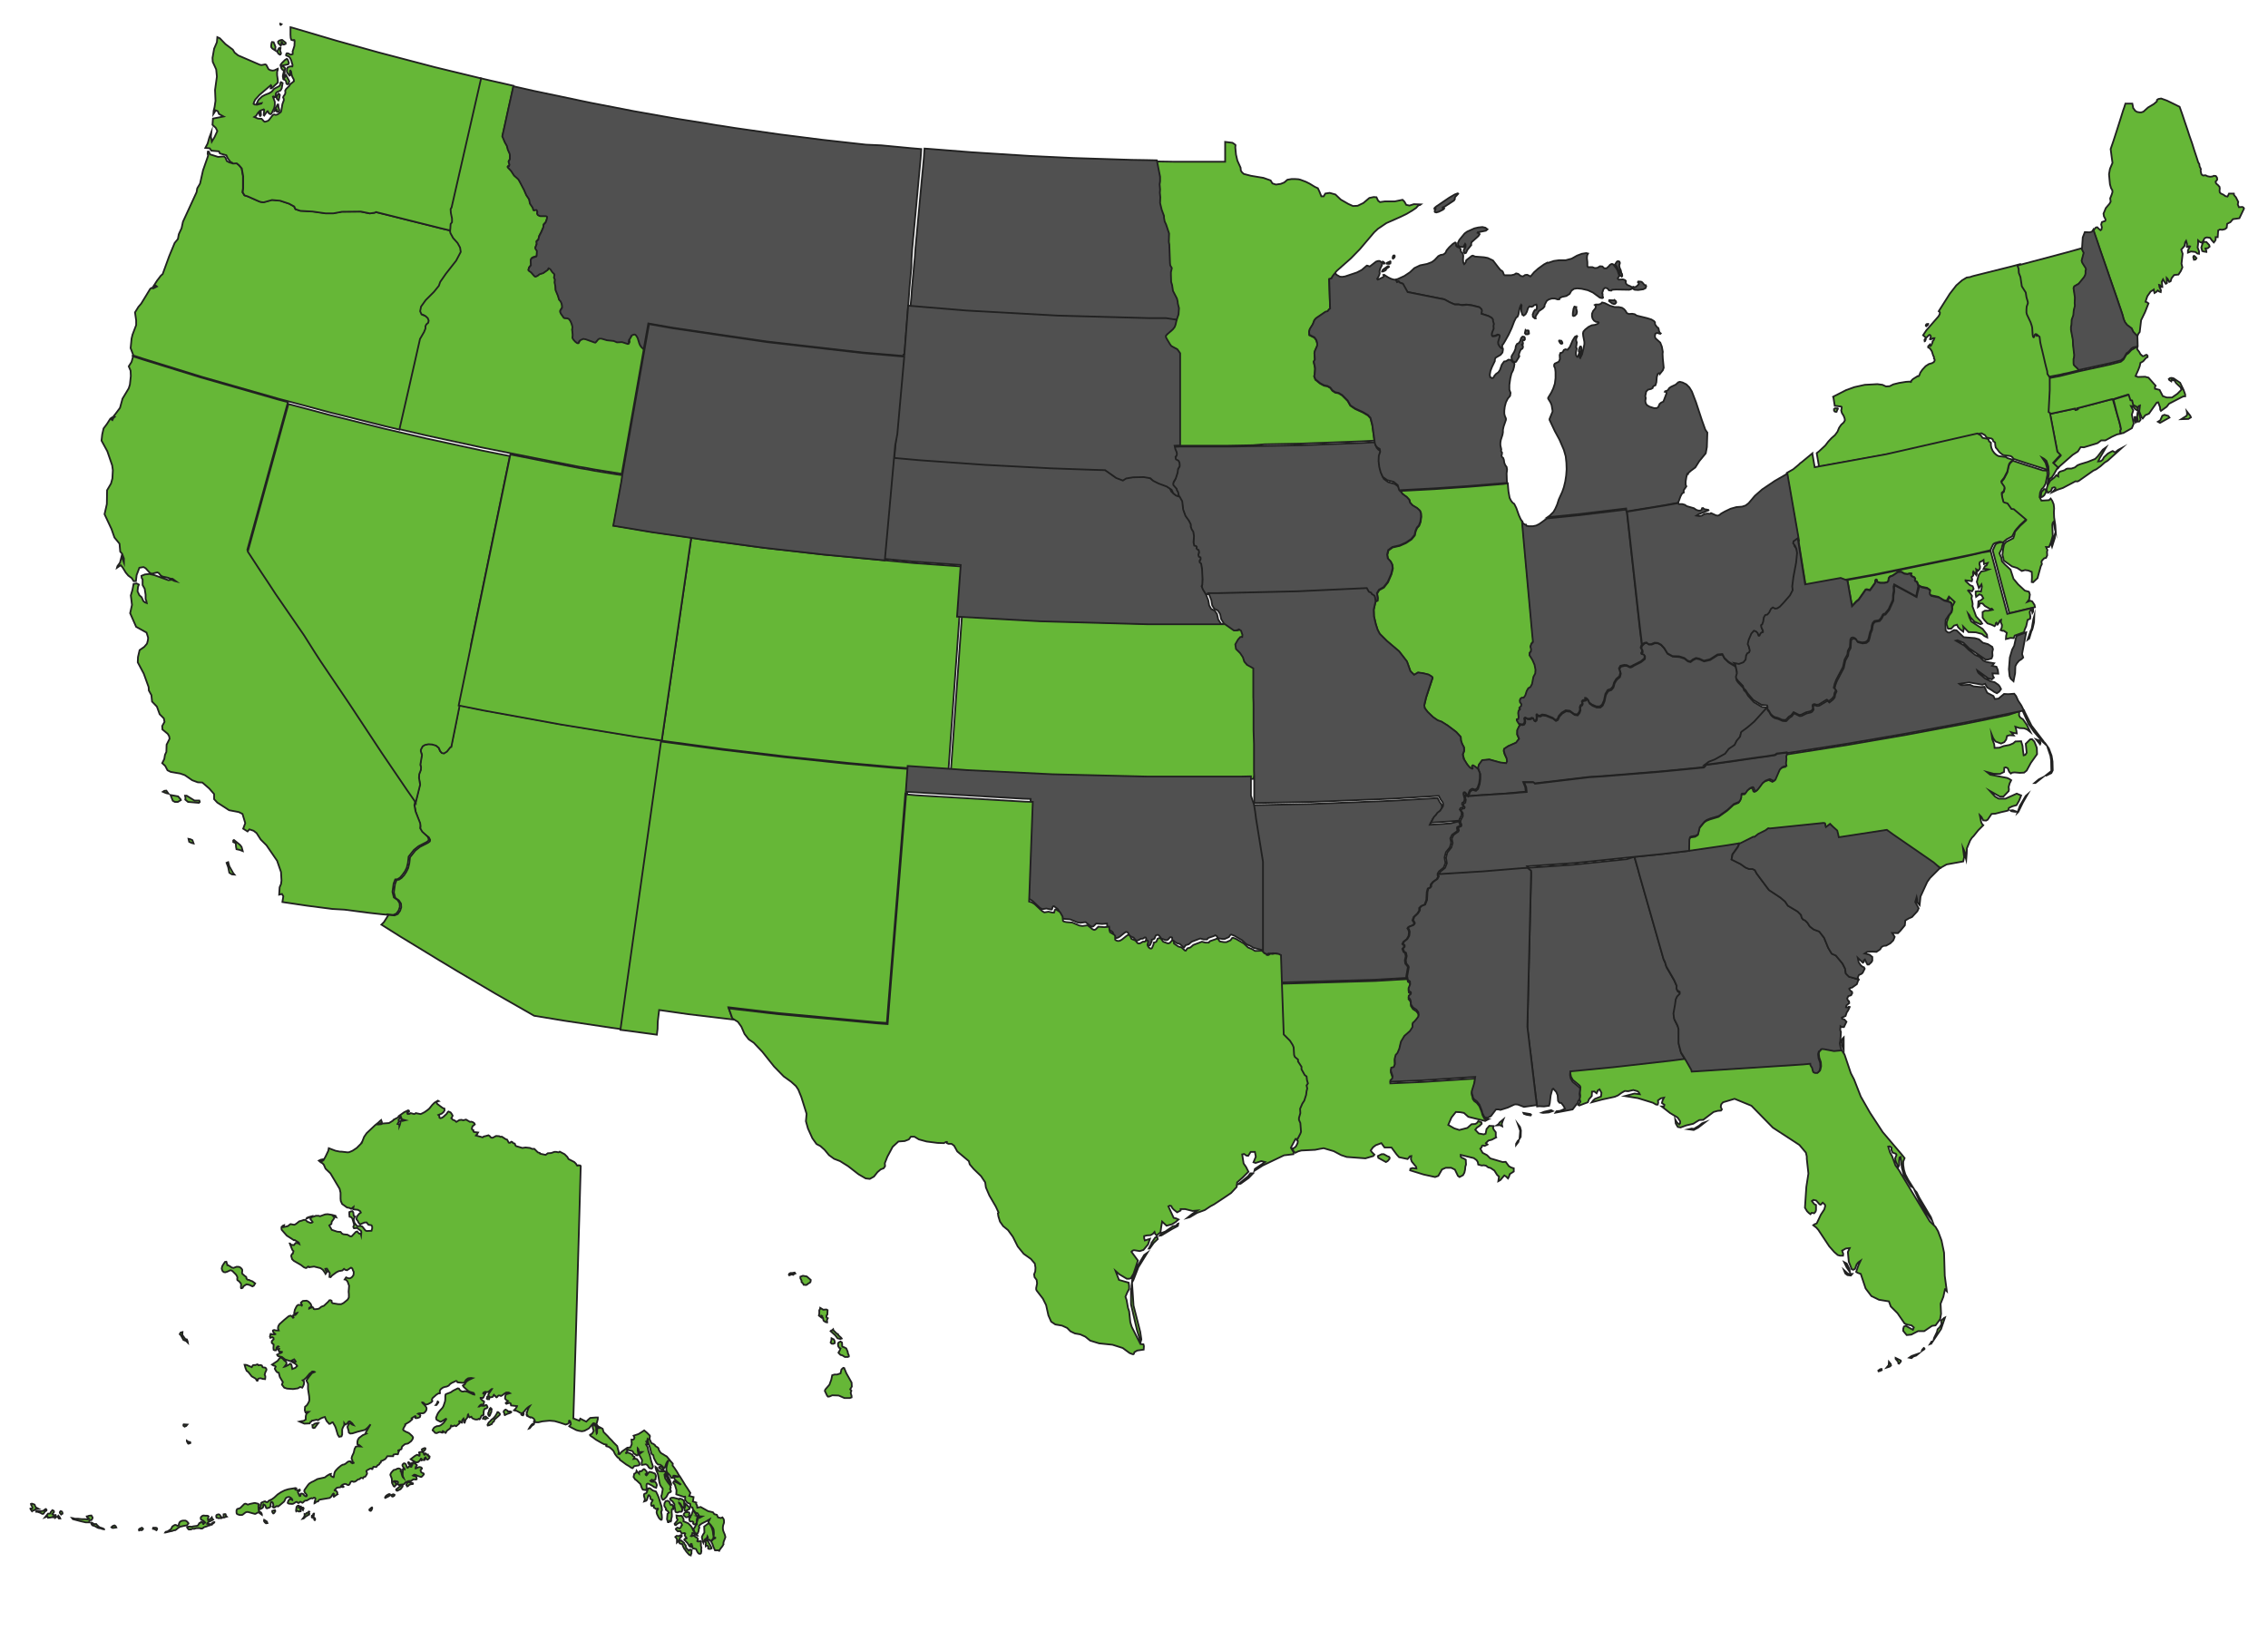
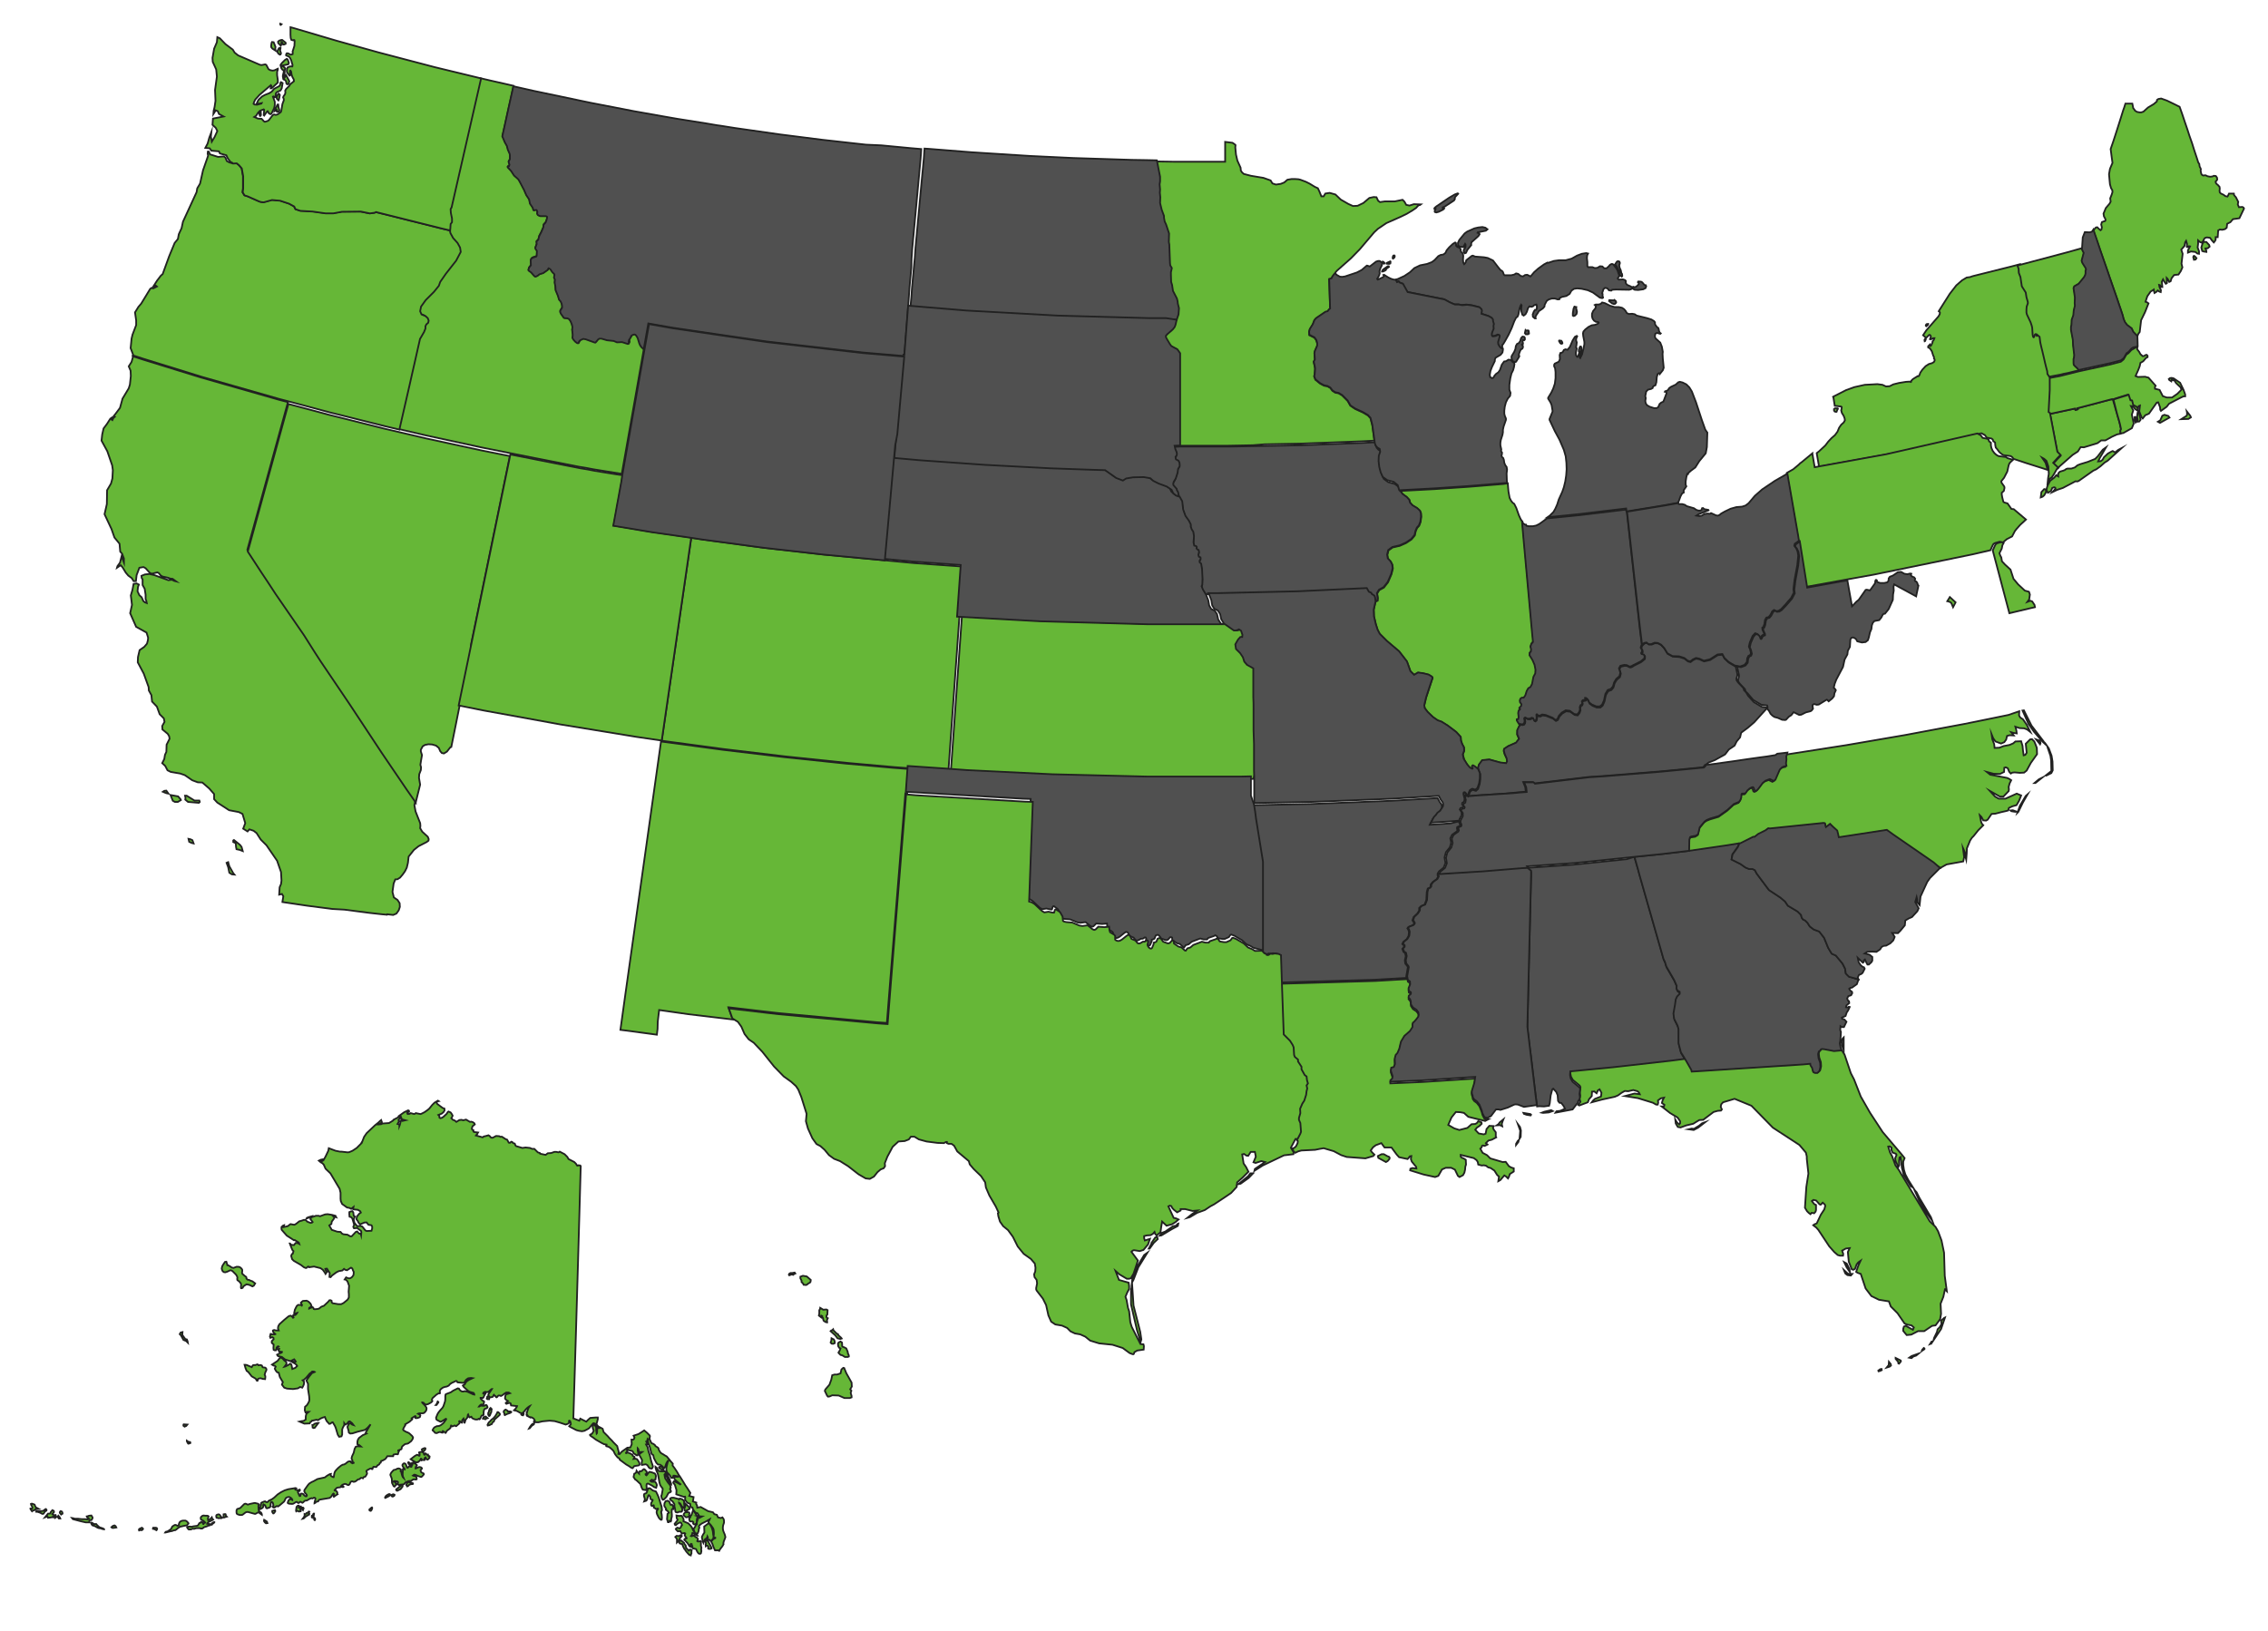
<svg xmlns="http://www.w3.org/2000/svg" version="1.1" id="Layer_1" x="0px" y="0px" viewBox="0 0 983 707" style="enable-background:new 0 0 983 707;" xml:space="preserve">
  <style type="text/css">
	.st0{fill:#66B737;stroke:#212121;stroke-width:0.75;stroke-miterlimit:10;}
	.st1{fill:#505050;stroke:#212121;stroke-width:0.75;stroke-miterlimit:10;}
</style>
  <g>
    <path id="US-AK" class="st0" d="M251.7,505.5l-0.1,3.6l-0.1,3.6l-0.1,3.6l-0.1,3.6l-0.1,3.5l-0.1,3.5l-0.1,3.5l-0.1,3.5l-0.1,3.5   l-0.1,3.5l-0.1,3.5l-0.1,3.5l-0.1,3.4l-0.1,3.4l-0.1,3.4l-0.1,3.4l-0.1,3.4l-0.1,3.4l-0.1,3.4l-0.1,3.4l-0.1,3.4l-0.1,3.3l-0.1,3.3   l-0.1,3.3l-0.1,3.3l-0.1,3.3l-0.1,3.3l-0.1,3.3l-0.1,3.3l-0.1,3.3l-0.1,3.3l-0.1,3.3l1.3,0.5l1.3,0.5l0.4-0.9l1.4,0.7l1.2,0.6   l0.8-0.8l0.9-0.8l1.1-0.1l1.3-0.1h0.9v0.7l-0.3,1.2l-0.3,1l0.7,0.9l0.1,0.1l1,0.5l0.9,0.5l0.4,1.4l1,1l0.8,0.8l0.7,0.8l1.1,1.1   l0.7,0.8l1,1l0.6,0.6l0.3,1.2l0.4,1.4l-0.2,0.8l0.5,0.1l0.9-1l0.8-0.6l1-0.7l0.7-0.5l1.3-0.1l0.6-1.4l-0.1-2h0.7l0.4-0.3l0.2-0.6   l-0.4-0.8l1.2-0.4l0.9-0.3l1.3-0.8l1.2-0.8l0.6,0.5l0.6,0.5l1.2,1.2l0.1,0.3l-0.1,0.6l-0.1,0.6l0.8,1.7l0.2,0.2l0.6,0.2l0.7,0.5   l0.3,0.5l1.1,0.7l0.2,0.3l0.1,0.5l0.2,0.4l0.2,0.3l0.2,0.4l0.5,0.5l0.9,0.5l0.6,0.4l0.9,0.5l0.9,1.1l0.8,1l0.9,1l-0.1,0.8l0.9,1.2   l1,1.5l0.8,1.4l0.5,0.7l0.7,1.1l0.8,1.3l0.9,1.5l0.7,1l0.9,1.4l0.5,0.8l-0.2,0.6l-0.3,0.7l1.1,0.3l0.8,0.2l-0.1,0.8l-0.2,1.1   l0.9,0.3l0.6,0.2l-0.1,0.6l0.4,0.6l0.1,1l1-0.2l0.5-0.1l0.7,0.4l0.9,0.5l0.9,0.5l0.7,0.4l0.9,0.2l1.2,0.3l0.6,0.8l1.1,0.3l0.5,1.1   l1.2,0.3l0.7-0.3l0.3,0.4l0.3,0.5l0.1,0.7v0.7l-0.2,0.6l-0.2,0.6l-0.1,0.7v0.7l0.1,0.7l0.2,0.6l0.5,1.2l0.2,0.7l0.1,0.5l-0.7,1.8   l-0.2,0.8l0.1,0.4l-0.5,0.9l-1,1.3l-0.4,0.7l-0.3-0.2h-1.5l-0.7-1.5l-0.4-1.2l-0.5-1v-0.2l0.3-0.7l1.4-0.7v-0.2l-0.5-0.1l-0.2-0.2   l-0.2-1.1l-0.1-1l-0.1-0.6l-0.4-1.3l-0.4-0.8l-1-1.5l-0.1-0.4l0.4-0.5l0.2-0.5l-1.5,0.9l-2,1l-0.9,0.7l-0.2,0.3l-0.1,0.2l0.2,0.5   v0.2l-0.2,0.3l-0.1,1l-0.4,1l-0.2,0.2l-0.9-0.3l-0.2-0.3l-0.5-1.3l0.1-0.4l0.3-0.3l0.4-0.7l0.4-1l0.8-2.5l0.6-0.1l1.1-0.6l-1.8-0.1   l-0.3-0.1l0.8-0.1l-0.3-0.5l-0.4-0.6l-0.7-0.2l-0.3-0.2l-0.5-0.7l-0.3-0.3l-0.2-0.4l-0.1-0.5l-0.1-0.2l-0.5-0.1l-0.3-0.2l-0.2-1.3   l-0.9-0.3l-0.4-0.3l-0.6-0.7l-0.2-0.4l-0.1-0.3l0.1-0.9l-0.1-0.2l-0.5,0.1l-3.3-1.1l0.1-1.8l-0.7-2.3l-0.7-0.9l0.1-0.4l0.1-0.2h0.3   l1.3,0.6l1.2,0.7l0.1-0.1l-2-1.6l-0.5-0.5l-0.2-0.6v-0.3l0.1-0.2h1.7l0.1-0.1l-1.8-0.4h-0.4l-0.3,0.8l-0.2,0.2H291l-0.1-0.1   l-0.5-0.9l-0.5-0.6l-0.8-0.8l-0.2-0.6l-0.1-0.9l0.1-0.9l0.5-2l0.2-0.4l0.1-0.2h-0.2l-0.2,0.2l-0.5,0.9l-0.5,1.5l-0.4,0.5l-0.3-0.1   l-0.5-0.6l-0.9-0.7l-1-0.1l-0.7-0.7l-1.1-2.1l-0.2-1l-0.1-0.3l-0.5-0.3l-0.3-0.5l-0.6-2.5l-0.7-1.8l-0.2-0.9v-0.9l-0.1-0.1   l-0.2,0.7v0.4l-0.4,0.1l0.4,0.7l0.1,0.4h-0.2l-0.4,0.1l0.7,1.2l0.4,1.9l0.5,1.4l0.3,1.2l0.2,0.9l0.2,0.8l0.6,1.8l0.1,0.4l-0.1,0.3   l-0.2,0.4l-0.3,0.2l-0.9-0.2l-0.4-0.5l-0.5-0.8l-0.7-0.4l-1.7,0.3l-0.1-0.1v-0.7l0.2-1.2l-0.2-0.5l-1-1.8v-0.4l1.2-0.9h-0.6   l-0.5,0.3l-0.2-0.2l-0.3-1.2l-0.2-0.4l-0.1-0.1v1.1l0.2,0.6v0.3v0.5l-0.1,0.3l-0.2,0.2l-0.2,0.1l-0.4-0.2l-0.5-0.4l-0.4-0.2   l-0.2-0.2l-0.2-0.5l-0.3-0.4l-1.5-0.4l-0.9-0.5l-0.1,0.1l0.3,0.6v0.3l-0.2,0.1l-0.4,0.6l0.1,0.1l0.4-0.2h0.5l0.8,0.3l0.7,0.4   l0.3,0.2l0.1,0.4l0.1,0.1l0.7,0.4v0.2l-0.4,0.7l0.9-0.1l0.6,0.2l0.7,1l0.3,0.6l0.1,0.7l-0.1,0.2l-0.3,0.2l-1.9,0.3l-0.7,0.9h-0.1   l-0.5-0.2l-1-0.7l-1.2-0.7l-2.7-2l-0.1-0.1l-0.1-0.4l-0.2-0.2l-0.4-0.2l-0.5-0.5l-0.7-0.9l-0.4-0.7l-0.2-0.5l-0.4-0.6l-1.2-1.1   l-0.6-0.4l-0.6-0.2l-0.5-0.1l-0.1-0.2l0.2-0.3v-0.2l-1.1-0.2l-1-0.5l-2.6-1.5l-1.3-1l-0.8-0.5l-0.3-0.3l-0.1-0.2l0.2-0.2l0.5-0.2   l0.3-0.3l0.6-1V620l-0.3-0.7l-0.1-0.6v-0.4l0.1-0.3l0.1-0.2l0.2-0.2l0.2-0.1l0.2,0.1l0.6,0.9l0.1,0.3v1.2l0.2,1.4l0.1-0.1l0.1-0.5   v-0.9l0.1-0.4l0.1-0.4l0.2-0.2l0.7,0.1l0.3-0.1l-1.4-0.6l-0.9-1.2l-0.2-0.1l-0.5-0.1l-0.5,0.5l-1.3,1.6l-0.4,0.3l-1.7,0.9l-1.1,0.2   l-1.3-0.2l-1.1-0.3l-2.7-1.4l-0.4-0.3l0.7-0.8v-0.3l-0.2-0.9l-0.2-0.3l-0.3-0.1l-0.1,0.1v0.3l0.1,0.5l-0.2,0.2l-0.5,0.3l-0.8,0.3   l-2.4-0.8l-2.4-0.7l-2.2-0.2l-3.1,0.3l-1.7,0.4h-1l-0.9-0.1l-0.1-0.3l0.4-0.2v-0.2l-0.5-0.8l-0.8-0.5l-1.1-0.2l-0.6-0.3l-0.1-0.3   l0.3,0.4l-0.6-0.3l-0.2-0.5l0.3-1.4l0.3-0.8l0.2-0.6l0.6-0.9l-0.2,0.1l-0.8,0.6l-0.7,0.7l-0.7,0.9l-0.4,0.4l-0.5,0.4l-0.7-0.1   l-1-0.6l-0.8-0.4l-0.7-0.1l-0.3-0.1l0.5-0.5l0.3-0.4l0.4-0.6l0.1-0.3l-2.6-0.3l-0.1-0.4v-0.3l-0.1-0.2l-0.4-0.2l-0.5,0.1l-0.9,0.3   l-0.3-0.3l0.1-0.2l0.3-0.1l0.6-0.6l-0.7-0.4l-0.4-0.4l-0.2-0.3l0.1-1.1l0.3-0.7l1.7-0.5l-0.5-0.3h-1.1l-0.8,0.5l-0.9,0.7l-0.6,0.3   L217,605l-0.4-0.1h-0.5l-0.3,0.2l-0.2,0.3l-0.2,0.2l-0.2,0.1l-0.2-0.1l-0.2-0.4l-0.5-0.3l-0.2-0.3l-0.2,0.2l-0.2,0.5l-0.2,0.2   l-0.9,0.2l-0.4-0.1l-0.5-0.7l-0.1-0.2l0.2-0.5l1.4-2.1h-0.1l-0.4,0.3l-0.9,0.8l-0.4,0.2h-0.6l-0.3-0.1h-0.3l-0.4,0.2l-0.3,0.2   l-0.1,0.3l0.1,0.1l0.6-0.3l0.3-0.1l0.1,0.2l-0.6,1l-0.4,0.9l-0.3,0.2l-0.4-0.1h-0.5v0.3l0.8,0.9l0.3,0.1l0.4,0.3v0.3l-0.2,0.7   l-0.1,0.3l-0.2,0.1l-0.7-0.1l-0.2,0.1l-0.5,0.4l-0.3,0.4h0.1l0.4-0.3l0.6-0.1l0.8,0.1l0.6-0.1l0.4-0.3l0.4,0.1l0.3,0.5l0.1,0.4   l-0.2,0.3l-0.3,0.2l-0.5,0.1l-0.3,0.2l-0.2,0.3l-0.1,0.5l-0.1,0.6v1.1l-0.1,0.1l-0.2,0.1H209l-0.3,0.2l-0.7,1.4l-0.2,0.1l-0.2-0.2   h-0.2l-0.2,0.2l-0.4,0.1h-0.6l-0.5-0.1l-0.9-0.4l-0.3-0.3l-0.2-0.4l-0.8,0.3l-0.2-0.2l-0.4-1.1l-0.1,0.1l-0.2,1.1l-0.2,0.4   l-0.6,0.7l-0.4,1.3h-0.1l-0.1-0.2l-0.2-1.3l-0.1-0.3l-0.5,0.6l-0.1,0.2v0.9l-0.1,0.1l-0.9-0.6l-0.2-0.1l-0.1,0.1l0.2,0.7l-0.1,0.2   l-1.4,1.2l-0.3-0.1l-0.2-0.2H197l-0.9,0.4l-0.2-0.1l-0.3-0.3h-0.1l-0.1,0.3l-0.1,0.6l-0.4,0.5l-1.1,0.8l-0.3,0.4l-0.3,0.6H193   l-0.5-0.5l-0.6-0.3l-0.1,0.1l0.2,0.4l-0.1,0.2h-0.3l-0.4-0.1l-0.4-0.2l-0.6,0.1l-0.9,0.4l-0.7-0.1l-0.8-0.9l-0.2-0.1l-0.1-0.2   l0.3-0.6l0.3-0.4l0.2-0.2l1-0.5l1-0.1l0.7-0.3l0.9-0.7l0.5-0.5l1-1.4v-0.1l-0.2-0.1l-1.9,1.2l-0.3,0.1l-0.3-0.1l-1.3-0.7l-0.3-0.3   l-0.1-0.7l0.6-1.5l0.4-0.7l0.8-1l1-1.1l0.4-0.7l0.7-2.1l0.1-1v-1.2l0.1-0.7l0.2-0.2l2.1-0.8l1-0.7l2-1l0.5,0.1l0.3,0.5l0.4,0.4   l0.5,0.3l0.6,0.1l0.8-0.2l1.2,0.3l2.4,1.1l0.5,0.1v-0.1l-0.3-0.6l-1.7-0.5l-0.7-0.4l-1.9-1.7l-0.4-0.6l0.2-0.2l0.5-0.2l0.2-0.2   l0.1-0.3l0.3-0.5l0.6-0.6l0.8-0.5l1.5-0.7l-0.6-0.1l-1,0.1l-0.4,0.1l-0.8,0.6l-0.3,0.4l-0.5,0.8l-0.2,0.1h-0.7l-2-0.2l-0.3-0.5   l-0.2-0.1h-0.2l-1.9,0.9L195,600l-0.5,0.6l-0.8,0.4l-1,0.2l-0.8,0.3l-0.9,0.7l-0.3,0.5l-0.1,0.3l0.1,0.9l-0.2,0.1H190l-0.8,0.5   l-1.7,1.5l-0.3,0.6v0.2l0.2,0.5l-0.2,0.3l-0.5,0.4l-1.1,0.6l-0.7,0.2h-0.4l-0.4-0.2l-0.6-0.6l-0.5-0.1v0.1l0.7,0.7l0.7,0.8l0.4,0.6   l0.1,0.5l-0.1,0.5l-0.2,0.5l-0.7,0.8l-0.6,0.2h-1.4l-0.5,0.1l-0.2,0.1l0.9,0.5l0.1,0.2l-0.2,0.7l-0.3,0.2l-0.9,0.3h-0.7l-0.1-0.1   l0.2-0.5V614l-0.2-0.2l-0.4,0.2l-1.1,0.7l-0.1,0.1l0.3,0.3l-0.1,0.2l-0.6,0.5l-0.3,0.3l-0.4,0.3l-1.7,1l0.1,0.3l-0.6,1l-0.4,0.9   l0.2,0.4l1.2,0.7l0.6,0.2l0.7,0.4l1.2,1.1l0.4,0.6v0.3l-0.1,0.3l-0.2,0.4l-0.5,0.7l-1.2,0.9l-0.5,0.2l-0.7,0.1l-0.3,0.1l-1.1,0.9   l-0.3,0.5v0.5l-0.2,0.3l-1.3,0.5v0.1l0.4,0.1l-0.3,0.6l-0.2,0.8l-0.2,0.1l-0.7-0.1l-1,0.2l-0.1,0.1l-0.1,0.6h-2.5l-0.7,1l-0.3,0.3   l-1.1,0.6l-0.6,0.2L165,634l-0.4,0.2l-0.1,0.3l-0.2,0.3l-0.7,0.4l-0.4,0.6l-0.2,0.1l-1.1-0.1l-0.2,0.2l-0.3,0.8h-0.2l-0.3-0.3   l-0.5,0.1l-1.3,0.7l-0.3,0.3v0.2l0.1,0.2l0.2,0.6L159,639l-0.6,1l-0.2,0.1l-0.6,0.2l-0.3,0.5l-0.5-0.2h-0.4L156,641l-0.3,0.2h-0.3   l-0.4,0.2l-0.6,0.5l-0.5,0.3l-0.4,0.1h-0.4l-0.3-0.2h-0.3l-0.3,0.1l-0.3,0.3l-0.4,0.9l-0.4,0.3h-0.2l-0.4-0.1l-0.5-0.3l-0.6-0.1   l-1,0.4L148,644l0.6,0.2l0.3,0.2v0.1l-0.3,0.1l-0.5-0.1h-0.3l-0.4,0.2l-1,0.1l-0.4,0.1l-0.9,0.9L145,646l0.1,0.1h0.4l0.4,0.3   l0.2,0.3l0.1,0.3v0.6l0.1,0.1l-1.1,0.7l-0.3,0.3l-0.2,0.1l-0.1-0.1l0.1-1v-0.2l-0.2-0.1l-0.3,0.3l-0.7,1.1l-0.6,0.5l-4.1,0.7   l-0.6,0.2l-0.3,0.6L137,651l-0.3,0.4l-0.4,0.2v-0.2l0.4-1.6v-0.3l-0.3-0.3h-0.2H136l-0.5,0.3h-0.2l-0.3-0.1l-0.6,0.2l-1.4,0.8   l-0.8,0.1l-0.3,0.2l-0.5,0.5l-0.3,0.2l-0.3-0.1l-0.4-0.3H130l-0.4,0.4l-0.3,0.1l-0.7-0.5l-0.4,0.1l-0.6,0.4l-0.5,0.3l-0.5,0.1   l-1.3-0.1l-0.5-0.2l-0.1-0.2l0.2-0.7l0.3-0.5l0.2-0.2l0.3-0.2l0.4,0.1l0.6,0.3V650l-0.2-0.3l-0.5-0.5l-0.6-0.3H125l-0.5,0.1   l-0.4,0.2l-0.3,0.3l-0.5,1.1l-0.2,0.3l-1.9,1.6l-0.7,0.5l-0.5-0.2l-0.4,0.2l-0.5,0.4l-0.4,0.1l-0.3-0.1l-0.2-0.2l-0.1-0.2l0.1-0.1   l0.3-0.1v-0.4l-0.2-0.8l-0.2-0.4l-0.5-0.2l-0.2,0.3l-0.2,1.6l-0.1,0.3l-0.4,0.3l-1,0.3l-0.3-0.1l-0.5-1.2l-0.7-0.4l-0.1,0.3v0.7   l-0.3,0.5l-0.7,0.4l-0.5,0.2l-0.3-0.1l0.1-0.4l0.5-0.7l0.2-0.6v-0.5l0.1-0.4l0.2-0.2l1.2-0.5h0.4l0.2,0.2l0.3,0.1h0.4l0.3-0.2   l0.2-0.3l0.5-0.3l0.9-0.4l1.1-0.8l1.4-1.3l1.5-1l1.6-0.8l1.6-0.5l3.1-0.5l0.2,0.1l-0.4,0.3l0.1,0.3l0.3,0.1l1.1,0.1l0.5-0.2   l0.1,0.3l-0.2,0.3l-0.7,0.2v0.3l0.6,1.4l0.2,0.3h0.2l0.1-0.1l0.1-0.9l0.3-0.1l0.6,0.1l0.4,0.2l0.1,0.3l0.3,0.3l0.5,0.3h0.3l0.2-0.3   l-0.1-0.4l-0.8-1l-0.2-0.4V646l0.3-0.5l0.5-0.7l0.7-1l0.6-0.7l1.1-0.7l0.7-0.3l1.8-1l3.2-0.7l0.9-0.7l1.2-0.7l0.5-0.1l-0.1,0.4   l0.1,0.4l0.6,0.4l0.4,0.2h0.2l0.1-0.3l0.1-0.7l0.1-0.6l0.2-0.6l0.2-0.4l0.6-0.7l0.8-0.8l1.1-0.9l0.7-0.4l0.6-0.1l0.6-0.3l1.1-0.9   l0.3-0.1l0.7-0.1l0.2,0.1l0.1,0.3l0.1,0.2l0.6,0.3l0.5-0.2V634l-0.3-0.2l-0.2-0.2l-0.1-0.7l-0.3-0.5v-0.5l0.2-0.7l0.7-1.5l0.4-1.7   l0.5-0.9l0.7-0.2l1.5,0.1l-0.7-0.6l-0.3-0.1l-0.5-0.3v-1.1l0.2-0.8l0.5-0.8l1.6-1.2l1.6-0.7l-0.2-0.1l-0.1-0.3l1.1-1.9l1-1.7   l-1.2,1.4l-1.2,1l-3.2,0.8l-2.2,0.7l-1,0.1l-0.6-0.4l-0.2-1.2l-0.2-0.5l-0.2-0.8l0.4-0.9l0.4-0.6h0.6l0.6,0.5l0.6,0.2l-0.6-0.8   l-1-0.8l-0.5,0.1l-0.6,0.8l-0.7,0.5l-0.4-0.3l-0.2-0.3v0.8l-0.6,1.1l-0.3,0.8v2.2l-0.3,0.8l-1,0.2l-0.6-0.9l-0.9-3l-0.4-0.9   l-0.9-1.5l-0.4,0.1l-0.6,0.5l-0.5,0.1l-1.1-1.2l-0.4-0.8l-0.4-1l-1,0.3l-0.9,0.4l-1.1,0.7l-0.6-0.2l-1.8,0.4h-0.2l-0.3,0.4   l-0.3,0.1l-0.4,0.7l-2.3,0.1l-2.1-0.9l0.9-0.2l0.9-0.1l0.9-0.6v-1.2l0.1-0.6l0.2-0.7l1-0.8H133l-0.6,0.2l-0.3-0.9l0.1-1.5l0.8-0.7   l0.4-0.6l0.5-0.9l0.2-0.8l-0.1-1.5l-0.5-3.2v-2.3l-0.7-1.4l1.2-1.7l1.2-1.5l1.2-0.5l-0.1-0.1l-0.6-0.1h-0.4l-0.5,0.5l-0.5,0.3   l-1.6,1.9l-1,0.9l-0.5,0.2l0.6,0.6v0.4l-0.1,0.8l-0.4,0.9l-0.3,0.5l-0.9-0.3l-1,0.6l-2.1,0.3l-2.6-0.2l-1.2-0.4l-1-1.3l0.2-0.6   l0.2-0.5l-1.3-2.2l-0.5-1.9l-0.7-0.2l-0.5-0.6l-0.5-0.9l0.2-0.5l0.2-0.4l-0.4-0.4l-0.6-0.1l-0.6-0.4l2.4-1.6l1-1.3l0.6-0.1l0.6,0.4   l0.7,0.8l0.7,0.5l0.2,0.3l0.1,0.6l-0.5,0.8l-0.4,0.5l0.4-0.1l1.2-0.6l0.9-0.6l0.3,0.2l0.2,0.2l0.2,0.9l0.2,1l1.3-0.5l0.8-0.8   l-0.4-0.6l-0.5-0.4l-1.4-0.8l0.4-0.2l0.9,0.3l0.4-0.2l-0.3-0.5l-0.4-0.5l-1.6,0.8l-2.3-0.7l-1.4-1.1l-1.7-0.4l-0.2-0.2l-0.2-0.4   l1.2-0.6l0.8-0.3l0.1-0.3l-0.4-0.1H121l-0.2-0.5l0.2-0.7h-0.1l-0.4,0.3l-0.3-0.3l-0.2-0.4l0.3-0.3l0.5-0.3l-0.1-0.1h-0.3l-0.5,0.5   l-0.1,0.5l-0.2,0.7H119l-0.4-0.2l-0.1-0.8l0.1-1.5l-0.8-0.7v-0.8l0.8-0.8l-0.1-0.6l-0.5-0.3l-0.8,0.3l-0.2-0.5l0.1-0.5l0.2-0.7h0.2   l0.1,0.2h1.5l0.2-0.1l-0.9-0.9l-0.1-0.7l0.5-0.2l0.8,0.2h1.2l-0.3-0.8v-0.4l0.1-0.6l0.5-0.9l2-1.8l1.8-1.5l0.5-0.3l0.6-0.1l0.5,0.3   l0.5,0.6l0.2-0.1l-0.1-0.2v-0.8l0.9-0.1l0.7-0.7l0.1-0.2l-0.6,0.2l-0.7,0.4v-0.6l0.3-1.4l0.6-1.2l0.3-0.5l0.6-0.4l1.3,0.1l0.2,0.2   l0.1-0.2l-0.5-1l0.5-0.5l0.4-0.3l1.6-0.1l0.8,0.4l0.9,0.9l0.4,0.9l-0.2,0.4l-0.2,0.2l-0.4,0.2L134,567v0.2l0.6-0.3l0.9-0.3l0.3,0.3   l0.2,0.5l0.4,0.1l1.2-0.1l0.7-0.2l1-0.8l1.1-0.4l1.8-1.7l0.6-0.7h0.5l0.4,0.2l0.1,0.8l0.4,0.3l2.4,0.4h1.3l1-0.5l1.1-0.9l0.7-0.6   l0.5-0.9V561l-0.1-1.1l0.2-2.6l-0.7-1.9l-0.7-0.7l-0.5-0.1l0.6-0.9l1,0.4h0.7l0.7-0.4l0.3-0.3l0.5-0.7l0.1-0.9v-0.5l-0.3-0.6   l-0.3-0.8l-0.3-0.3l-0.3-0.1l-1.7,1.1l-0.8-0.2l-0.5-0.4l-0.7,0.7l-1.6,0.3l-1,0.5l-1.9,1.4l-0.6,0.7l-0.5-0.1l0.1-1.7l-1.2-1.9   L141,550l0.1,0.5l0.3,0.4l0.5,0.3l-0.4,0.4l-0.4,0.6l-0.4-0.7l-0.8-1.1l-1-0.7l-2.8-0.7l-2.1,0.3l-0.1-0.2l-0.2-0.1l-0.4,0.1   l-0.2,0.3l-0.3,0.2h-0.4l-0.7-0.3l-1.3-1l-3.1-1.8l-0.7-0.7l-0.4-1.4l0.3-0.8l0.4-0.2l0.3-1.1l-0.5-0.5l-0.8-2l-0.3-0.8h0.1   l0.2,0.3l0.4,0.3l1.1,0.1l0.7-0.9h0.9l0.7,0.4l-0.1-0.3l-0.1-0.3l-1.8-1.1l-0.3,0.1l-3.1-2l-2.2-2.5l-0.1-0.4v-0.8l0.6-0.6l0.5-0.2   l-0.1,0.4l-0.1,0.4l1.8-0.4l1.2-0.9l1.6,0.3l0.5-0.2l0.7-0.5l1-0.8l1.1-0.3l0.8-0.3h0.9l0.6,0.7l0.2,0.1l1.3,0.5l0.5-0.1l0.2-0.1   l0.2-0.2l-1-1.3l0.3-0.5l0.3-0.3l1.8-0.6h1.2l0.6,0.2l2.2-0.8l1.1-0.1l1.9,0.3l1.5,0.4l0.3,0.6l-0.8-0.3h-0.4l0.2,0.2l0.2,0.4   l-0.2,0.4l-0.9,1.2l-0.2,1.1l-0.4,0.2l-0.5,0.4l1.1,1.9l2.4,0.8l1.4,0.1l0.6,0.7l0.6,0.3l1.8,0.2l1.2,0.7h0.6l1.8-1.9l0.6-0.2   l0.4,0.5l0.6,0.5l0.5-0.1l0.2,0.7l0.1-1.3l-0.1-0.5l-1.7-1.3l-1.4,0.1l-0.3-0.6l0.4-0.9l-0.8-2.7l-0.5-0.6l-0.7-0.2l-0.1-0.9v-1.1   l0.7-0.3l0.6-0.1l0.4,0.5l0.2,1.5l0.5,0.3l-0.5,1.3l0.3,1.4l1.2,1.5l1.3-0.1l0.8,0.2l0.4,0.4l1,1.3l0.6,0.3l2.1-0.1l0.3-1v-0.8   l-0.3-0.6l-1.3-0.2l-0.8-1H158l-1.9,0.8l-0.7-0.7l-0.3-0.7l-0.6-0.8l0.2-1.2l1-1.2l0.7-0.5l-0.3-0.6l-1-0.6l-2-0.2v-0.5l0.1-0.5   l-1,0.8l-0.7-0.4l-1.1-0.2l-2.1-1.5l-0.6-1.3l-0.1-1V517l-0.4-1.7l-4-6.7l-2.1-2l-0.8-1.8l-0.6-0.6l-0.7-0.4l-0.8-0.7l0.8-0.4   l0.5-0.1l-0.6,0.5l0.3,0.3l0.6-0.2l0.4-0.3l0.9-1.6l1.2-2.5l0.2-1.1l2.9,1.1l2,0.4h0.7l2.6,0.3l0.7-0.1l1.4-0.6l1.8-1.2l1.8-1.8   l0.3-0.5v0.2l0.1-0.1l0.3-0.8l0.7-1.8l1.1-1.6l3.6-3.4l1.6-1.3l0.6-0.6l0.5-0.4l0.2,0.6l0.1,0.2v0.3l-0.3,0.1l-0.5,0.4l-0.6,0.2   l-0.2,0.1h0.3l1-0.1l0.6-0.3l2.8-0.2l1.8-1.1l0.1-0.3l2.5-1.3l0.3,0.1l0.3,0.3l-0.9,1l0.3,0.4l-0.7,1.3l0.8,0.2v0.7l0.2-0.5   l0.2-0.8l0.2-0.8l0.2-0.5l0.5,0.4l1.3-0.3l-1.5-0.4l-0.6-1.5l-0.5-0.1l2.1-1.5l1.7-0.8l0.3,0.1l0.1,0.2v0.3l-0.4,0.2l-0.4,0.3   l0.1,0.4l0.2,0.1l0.8-0.1l0.4-0.3l1.5,0.4l0.5-0.2l0.2-0.2l2,0.4l0.4-0.1l1.4-0.7l1.4-1l0.7-0.6l1.2-1.5l1-1l1.5-0.9l0.3,0.2   l-0.5,0.1l-0.4,0.4l0.3,0.7l2.4,1.8l0.7,0.2l0.1,0.8l-0.4,0.7l-0.8,0.7l-1.5,0.6l0.4,0.4l0.1,0.8l0.4,0.2l0.7-0.2l0.6-0.4l1.4-1.3   l0.5-0.8l0.3-0.2l0.9,0.4l0.4,0.5l0.5,0.9l-0.3,0.7l-0.3,0.4l0.7,0.7l0.8,0.3l0.7,0.6l1.3-0.8l0.9-0.1l0.8,0.2l1.2-0.3l1.7,1   l0.5-0.1l0.7,0.2l0.7,0.5l0.2,0.5l-1,0.8l-0.3,1l0.2,0.5l0.5,0.2v0.6l0.3,0.2l1.7,0.2l-0.2,0.3l-0.1,0.3l-0.6,0.7l2.9,0.8l0.5-0.4   l0.6-0.1l1.4-0.4l0.5,0.3l0.5,0.6l0.5,0.2l0.5-0.1l1.3-0.7l1.4,0.1l0.5,0.3l0.6-0.1l1.7,1.1l0.6,0.2l0.7,1.3l0.5,0.1l0.6-0.5   l0.4,0.1l0.4,0.5l0.7,0.2l0.3,0.8l0.3,0.3l2.7,0.8l1.4-0.2l1.9,0.2l0.9,0.4h1l1.5,1.5l0.9,0.3l0.1,0.3l2.4,0.5l0.9-0.7l1.5-0.1   l1.4-0.5h0.8l0.9,0.2l0.3-0.1l0.3-0.2l2.1,1.1l1.2,1.2l0.5,0.9l2.5,1.3l0.7,0.7l0.5,0.8l0.3,0.1l0.2-0.2l0.9,0.1L251.7,505.5z    M133.1,528.1h-0.2l0.1-0.2l0.7-0.3l1.1-0.3l-0.1,0.1l-0.6,0.3L133.1,528.1z M98.5,548.1v0.3l0.5,0.1l0.7,0.4l0.7,0.5l0.8,0.2   l1.3-0.5h0.7l0.6,0.1l0.6,0.4l0.5,0.6l0.1,0.3v0.5l-0.1,0.6l0.1,0.5l1,0.9l0.7,0.5l0.1,0.3v0.4l0.5,0.5l0.7,0.1l0.3,0.2l1.1,0.4   l1.2,0.9l-0.6,1l-0.6,0.3l-1.2-0.6l-1.3-0.3l-0.7,0.4l-0.7,0.5l-0.3,0.6l-0.4,0.2h-0.3l-0.1-0.4l0.1-1.2l-0.1-0.4l-0.2-0.3   l-0.5-0.6l-0.5-0.4l-0.3-0.2l-0.1-0.5l0.1-0.6l-0.1-0.4l-0.3-0.6l-0.4-0.5l-1.3-1.3l-0.5-0.3l-0.5-0.1L99,551l-0.7,0.3l-0.7,0.2   l-0.6-0.1l-0.5-0.4l-0.3-0.7l-0.1-0.4l0.1-0.6l0.2-0.6l0.3-0.5l0.8-1.2l0.6-0.1L98.5,548.1z M212,606.5h-0.7l-0.3-0.2v-0.2l0.2-0.5   v-0.2l0.4-0.1l0.4,0.3l0.1,0.3L212,606.5z M79.5,579.3l0.8,1.1l0.7,0.2l0.3,0.8l0.1,0.6l-0.7-0.7l-1.2-0.5l-1.1-2l-0.5-0.5l0.4-0.7   l0.8-0.2l-0.1,1.2L79.5,579.3z M189.2,609h-0.3l0.4-0.5l0.4-1l0.3,0.2v0.2L189.2,609L189.2,609z M213.1,610.8v0.3l-0.2,0.3l0.1,0.5   l-0.4,0.9l-0.2,0.6l-0.2,0.3l-0.2,0.1l-0.1-0.1v-0.2l0.1-0.3h-0.4v-0.8l0.2-0.2l0.1-0.3v-0.2l0.3-1l0.1-0.1v0.2l0.1,0.1l0.1-0.1   l0.2-0.4h0.1L213.1,610.8z M220,611.5l0.1,0.3h1.1l0.3,0.1l0.1,0.2l-0.2,0.2l-0.4,0.2l-1.2,0.4l-1,0.5l-0.1-0.1l-0.1-0.7l-0.2-0.3   l-0.1-0.4v-0.1l0.2-0.3l0.4-0.4l0.3-0.1L220,611.5z M226.9,613.2l-0.2,0.3l-0.5-0.1l-0.2-0.2l0.9-0.7l0.1,0.2L226.9,613.2z    M113.5,591.9l0.3,0.7l0.2,0.1l0.9,0.1l0.3,0.2l0.2,0.3l0.1,0.4l-0.2,0.6l-0.3,0.5l-0.2,0.8l-0.1,0.3l0.3,0.6v0.6l-0.1,0.7l-1-0.1   l-1-0.3l-0.9,0.2l-0.3,0.3v0.5l-0.3,0.1l-0.2-0.2l-0.3-0.6l-0.4-0.3l-1.4-0.8l-1.5-1.9l-0.7-0.5l-0.5-1.2l-0.4-1.4h0.5l0.5,0.1   l2.1,0.9l0.5-0.8l0.3-0.1h0.8l0.8-0.3l0.3,0.1l0.2,0.3l0.7-0.1h0.3L113.5,591.9z M212,617.8l-0.6,0.1l-0.1-0.3l0.4-0.8l0.3-0.4   l0.2-0.1l0.8-0.9l0.8-0.6l0.8-0.9l0.8-1.3l0.2-0.5h0.3l0.5,0.4l0.3,0.5l-0.2,0.4l-2,1.8l-0.2,0.2l-0.2,0.7l-0.2,0.2l-0.3,0.1   l-0.2,0.3l-0.2,0.5l-0.2,0.2h-0.3l-0.2,0.1l-0.2,0.2L212,617.8z M210.7,614.9l-0.3,0.3l-1.1-0.3l0.3-0.6l0.9-0.3l0.8,0.7   L210.7,614.9z M229.6,619.1l-0.3,0.1l0.4-0.7l0.6-0.8l0.5-0.5l0.7-0.2l-0.1,0.4l-0.9,0.6L229.6,619.1z M136.4,618.9l-0.5,0.1   l-0.4-0.2l-0.1-1.1h0.3l0.7-0.6l1.3-0.3h0.3L136.4,618.9z M183.6,629.1h-0.2l-0.4-0.4l-0.2-0.4l0.2-0.2l0.9-0.4h0.4l0.1,0.1v0.2   l-0.1,0.3l-0.2,0.3L183.6,629.1z M183.8,630.5l0.2,0.1l0.3-0.6h0.2l0.6,0.6l0.4-0.1l0.2,0.7l0.2,0.1l0.2-0.1l0.1,0.1l-0.1,0.7   l-0.6,0.6l-0.3,0.1l-0.3-0.2l-0.1-0.1l-0.2-0.3l-0.1-0.4h-0.1l-0.4,0.4v0.2l0.1,0.4l-0.1,0.2h-0.4l-0.4-0.1l-0.5,0.2l-0.1-0.2v-0.5   h-0.2l-0.3,0.6l-0.3,0.4l-0.5,0.3l-0.1,0.2h-0.3l-0.5,0.1l-0.3-0.1l-1.7-1l-0.4-0.3l1.8-1.4l0.9-0.5l0.5,0.1l0.4,0.3h0.2l0.1-0.7   l-0.3-0.6l0.1-0.2l1-0.2l0.3,0.1l0.4,0.2l0.3,0.4L183.8,630.5z M285.5,637.6l1.5,0.2l1.1-0.1l1.1,1.6l0.7,1.3l0.4,0.9l0.3,0.9   l0.3,0.8v0.1l-0.6-0.5l-0.5-1.1l-0.2-0.4l-0.2-0.2l-0.2-0.4l-0.5-1.1v-0.3l-0.2-0.3l-0.2-0.1l-0.2,0.1l-0.1,0.1l0.1,0.8l0.2,0.9   l1.2,1.8l0.8,1l0.2,0.3l0.2,1l-0.3,0.5l0.4,0.9v0.2l-0.1,0.2l-1,0.5l-0.9,1.7l-1,1l-0.5,0.2l-0.2-0.2l-0.2-0.4l-0.2-0.5l-0.1-0.6   l0.2-0.4l0.4-2.1v-0.7l-0.7-0.9l-0.4-0.7l-0.3-1.1l-0.5-2.8l-0.2-0.9l-0.3-0.7l-0.3-0.6l-0.2-0.7l-0.2-0.7v-0.3l0.5,0.4l0.6,1   L285.5,637.6z M287.6,636.7v0.3h-0.8l-0.8-0.4l-0.4-0.5l0.1-0.2l0.7-0.3l0.7,0.5L287.6,636.7z M279.4,636.9l0.9,1v0.2l-0.1,0.7   l-0.4,0.2l0.1,0.3l0.3,0.2l0.2-0.2l0.8-1.1l0.3-0.2h0.2l1.1,0.3l1,0.4l0.3,0.4l0.2,0.7l-0.2,1.5l-0.8,0.3h-0.4l-0.4-0.2l-0.6,0.5   l0.5,0.4h1.6l0.5,0.8l0.2,0.6l-0.3,1.2l-0.9-0.3l-0.8-0.6l-1.7-0.9h-0.4l-0.3,0.2l-0.1,0.6l0.1,1.3l-0.4,0.7l-1.3-0.2l-0.5-0.9   l-0.5-1.5l-1.8-1.7l-0.5-0.3l-0.7-1.1l0.2-0.9l0.1-0.5l0.3-0.1l0.5-0.4l0.2-0.8l0.5,0.7l0.6,0.6v-0.6l0.3-0.5h0.6l0.3-0.1l0.4-0.5   l0.5-0.3L279.4,636.9z M180.2,635.9l-0.1,0.6h0.2l1-0.5l0.5-0.1l0.6,0.1l0.4,0.3l0.1,0.2l-0.1,0.2l-0.5,0.5v0.3l0.3,0.7l1,0.5   l0.1,0.2v0.2l-0.8,0.9l-0.3,0.2h-0.2l-1.2-0.4l-1.1-0.5l-0.5-0.1l-0.2,0.1l-0.4,0.3l0.2,0.1l1,0.2l0.3,0.5l0.1,0.4v0.4l-0.2,0.1   h-0.5l-0.5-0.1l-0.7,0.3l-0.4,0.4L177,642l-1.1,0.5l-0.4,0.3l-0.2,0.4l-0.4,0.2l-0.9,0.1l0.5,0.3v0.2v0.3l-0.1,0.2l-0.8,1l-1.4,0.7   l-0.3-0.1l-0.1-0.1l-0.1-0.2v-0.2l1.9-1.5l-0.1-0.1l-0.4-0.1l-0.6-0.6l-0.5,0.2h-0.1l0.2-0.4l0.4-0.5v-0.2l-0.2-0.2l-0.4-0.1   l-0.6-0.1h-0.5l-0.3,0.2v0.1l0.7,0.1l0.2,0.2l0.1,0.3l0.1,0.3v0.3l-0.2,0.4l-0.4,0.5l-0.4-0.2l-0.7-1.4l-0.1-1.9l-0.6-1.5v-0.3   l0.4-0.8l1-1.1l0.9-0.2l0.7-0.4l0.6-0.1l0.4,0.1l0.5,0.3l0.1,0.5l-0.2,0.2v0.1l0.3,0.3l0.2,1l0.3,0.9l0.2,0.4l0.3,0.3l-0.3-0.7   l-0.1-0.9l0.1-1.7v-0.5l0.2-0.1l0.6,0.2v-0.2l-0.6-0.7l-0.3-0.5l-0.1-0.4l0.1-0.3l0.4-0.4l0.2-0.1h0.2l0.4,0.2l0.2,0.2l0.4,1.1   l0.2,0.4h0.2l0.2-0.1l0.2-0.3l0.2-0.2h0.2l0.6,0.2h0.2l0.1-0.2l0.1-0.5l0.2-0.1l0.1-0.3l-0.2-0.6l0.4-0.1l1.2,0.6l0.5,0.5   L180.2,635.9z M178.3,635.3l-0.2,0.3l-0.1-0.1l-0.3-0.4l-0.6-0.6l-0.2-0.4v-0.2l0.2-0.1l0.7,0.5l0.3,0.4L178.3,635.3z M284.3,646.5   l0.6,1.2l0.4,0.9l0.4,1.1l0.7,2.3l0.3,0.9l0.1,0.5l0.1,1.2l-0.1,0.3l-0.2,0.3v0.4l0.2,0.9l0.1,1.4l-0.1,0.8l-0.2,0.1l-0.4-0.2   l-0.4-0.4l-0.3-0.4l-0.7-1.4l-0.2-0.7v-0.5l0.1-0.4l0.2-0.2l0.3-0.6l-0.1-0.1l-0.3,0.1l-0.5,0.1l-0.5-0.4l-0.4-0.2v-0.8l-0.1-0.2   l-0.7,0.3l-0.3-0.2l-0.1-0.3v-0.5l0.1-0.4l0.6-1.1l-0.1-0.2h-0.3l-0.5-0.3l-0.2-1.1l-0.5-0.6l-0.3,0.1l-0.6,1.9l-0.3,0.4l-0.9,0.3   l0.2-0.5l0.1-0.5l-0.4-1.4v-0.5l0.2-0.4l0.6-0.2l0.3-0.2l0.2-0.4l0.1-0.4l0.4-1l0.2-0.2h0.6l1.3,1l0.4,0.1L284.3,646.5z    M80.7,618.1l-0.7,0.3l-0.5-0.4v-0.4l0.1-0.2l1.6,0.1L80.7,618.1z M178.4,643.3l-0.8,0.2h-0.1l-0.6,0.6l-0.4,0.2l-0.4-0.6l0.3-0.8   l0.5-0.5l2,0.5l0.1,0.2v0.1l-0.2,0.1H178.4z M293.9,649.7l0.4,0.3l0.2-0.4h0.4l0.8,0.3l0.5,0.4l0.3,0.5v0.3v0.7l0.1,0.7v0.4   l-0.1,0.3l-0.2,0.3h-0.2l-0.6-0.6l-0.7-1.2l-0.5-0.3v0.1l0.2,0.3l0.5,0.6l0.1,0.4l0.3,0.5l0.2,0.4l0.1,0.5v0.4l-0.1,0.4l-0.1,0.2   l-0.2,0.1h-1l-0.6,0.3l-0.7-0.1l-0.2-0.2l-0.1-0.3l-0.1-0.9l-0.3-1.2V652l-0.5-0.8l-0.4-0.5l-0.6-0.4l-0.4-0.4l0.1-0.4l0.6-0.3h0.9   L293.9,649.7z M290.3,651.6l0.4,0.7l0.6-0.1l0.3,0.5l0.3,0.8l-0.1,0.6l-0.3-0.1l-0.3,0.3l-0.1,1.1l0.1,1v1l-0.3,1.1v0.7l-0.1,0.2   l-0.1,0.1l-0.2-0.2l-0.3-0.1l-0.3,0.6h-0.4l-0.4-1.3l0.2-2.3l0.6-0.5l-0.4-0.6l-0.9-0.7l0.1-0.4l-0.7-1.1l-0.1-0.3l0.1-1l0.5-0.9   l0.8-0.2l0.6,0.3l0.3,0.3L290.3,651.6z M297.9,654.6l-0.1,0.2H297l-0.3-0.1l-0.1-0.5v-0.4l0.2-0.3l0.2-0.6l0.1-1.1l1.2,1.1l0.4,0.5   l0.2,0.6l-0.4,0.3l-0.5,0.2L297.9,654.6z M81,624.5l0.7,0.5h0.5l0.3,0.2v0.3l-0.8,0.3l-0.2-0.1l-0.5-0.9V624.5z M170.3,648.7H170   l-0.4-0.4l0.1-0.3l0.7-0.3l0.6,0.2v0.2l-0.1,0.2l-0.1,0.1l-0.2,0.1L170.3,648.7z M167.4,649.1l-0.4,0.2l-0.1-0.1V649l0.2-0.3   l0.2-0.3l0.7-0.5l0.7-0.3l0.3,0.1l0.1,0.3l-0.5,0.5L167.4,649.1z M302,658.8v1.8l-0.2-0.1h-0.2l-0.4,0.3l-0.5-0.1l-0.2-0.2   l-0.1-0.2l0.1-0.5l-0.3-0.3h-0.9l-0.3-0.1l-0.2-0.5l-0.1-0.7l0.1-0.3l0.4-0.2l0.3-0.9l0.2-0.1l0.6-1.8l0.4,0.1l0.7,1l0.9,1.5   L302,658.8z M297.9,657.6l-0.3,0.1l-0.4-0.1l-0.9-0.8v-0.3l0.1-0.3l0.5-0.6l0.2-0.1h1.2l0.4,0.1l0.1,0.2v0.3l-0.1,0.3v0.3l0.1,0.3   l-0.1,0.3L297.9,657.6z M293.2,656.9l1.1,0.2l1-0.1l0.4,0.4l0.3,0.5l0.2,0.4l0.1,0.4v0.3l-0.1,0.3v0.1l2.1,0.9l1,1l0.4,0.5l0.3,0.5   l0.5,1.2l1,1.3l0.5,0.4l0.3,0.4h-0.1l-0.6-0.3l-1.4-0.8h-0.1L300,665l-0.2,0.5l-0.3,0.3l0.2,0.1l1-0.3l1,0.8l0.4,0.1l0.4,0.6v0.2   l-0.2,0.5l-0.1,0.2l0.1,0.1l0.3,0.1l1-0.2l0.2,0.2v1.9l0.2,0.7v0.3l-0.1,0.4v0.3l0.1,0.3v0.3l-0.2,0.9l-0.3,0.2h-0.4l-0.4-0.2   l-0.5-0.7l-0.5-1.1l-0.2-0.1l-0.6-0.1l-0.1-0.1h-0.4l-0.3-0.4v-0.6l-0.3-0.6v-0.3l-0.3-0.1l-0.2,0.2l0.2,0.6l-0.1,0.5l-0.5-0.2   l-0.9-1.4l-1-1.1l-0.4-0.3l0.1-0.4l0.4-0.2h0.4l0.1-0.2l-0.8-1.1v-0.3l0.2-0.6l-0.4-0.2l-0.9,0.2l-0.3-0.1l-0.3-0.5l-0.2-0.4h-0.8   l-0.3,0.1l-0.6-0.6l-0.3-0.4l0.1-0.2l0.5-0.4h0.3l0.6,0.3h0.2l0.5-0.5l0.1-0.5l0.4-0.4l-0.1-0.4l-0.3-0.6l-0.5-0.2l-1,0.5l-0.8,0.7   l-0.4-0.2l-0.1-0.4l0.9-1.1l0.4-0.6l-0.1-0.3l-0.3-0.4L293.2,656.9L293.2,656.9z M309.4,664.9l-0.1,1.2l-0.3,1.2l-0.6,0.7l-0.5-0.1   l-0.4-0.5l-0.3,0.1l-0.3-0.1l-0.2-0.4l0.1-0.6l-0.2-0.4l-0.1,0.4l-0.3,0.4l-0.7,0.5l-0.4,0.9l-0.2,0.6l-0.3-0.6l-0.3-1.4l-0.1-0.6   l0.5-1l0.6-0.9l-0.1-2.6l2-1.5l0.2,0.1l0.8,0.9l0.9,1.3l0.2,0.6l0.1,1.1L309.4,664.9z M161,654.6l-0.3,0.3l-0.4-0.1l-0.2-0.2v-0.3   l0.9-0.8l0.2-0.1l0.1,0.1v0.4L161,654.6z M295.3,665.4l0.2,0.3v0.2l-0.8,0.8v0.1l-0.2,0.5l-0.2,0.2L294,668l-0.6,0.6v-1.5l-0.7-0.9   l0.6-0.5l0.4,0.1h0.7l0.6-0.4L295.3,665.4z M129.5,653.5L129.5,653.5h0.3l0.5-0.5h0.1v0.2l-0.3,0.5l0.1,0.9l0.2,0.4l-0.1,0.1   l-0.8,0.1l-0.5-0.3h-0.3l-0.3,0.2l-0.1-0.3l0.2-1.5l0.1-0.2l0.4-0.4l0.4-0.1l0.2,0.1l0.1,0.2v0.2L129.5,653.5z M131.6,653.8   l-0.3,0.8l-0.7-0.7l-0.2-0.3l0.2-0.2l0.8,0.1L131.6,653.8z M298.4,672.1l0.2,0.1l0.1-0.1l0.2-0.4h0.4l0.3,0.1l0.2,0.1l-0.1,0.6v0.9   l-0.2,0.3l-0.1,0.5l-0.6-0.2l-0.5-0.5l-0.8-0.9l-0.5-0.7l-0.1-0.3l-0.3-0.2l-0.6-1.2l-0.3-0.9l-0.5-0.1l-0.6-0.2l-0.3-0.5l0.1-0.5   l0.8-0.3l1.3,1.1l0.2,0.5l0.5,0.6l0.1,0.8l0.2,0.3L298.4,672.1z M133.8,656.6l-0.4,0.1l-0.2,0.3l-0.3,0.1l-0.3,0.2l-1,0.9l-0.4,0.1   l0.6-0.8l0.1-0.3l0.1-0.2v-0.7l0.2,0.1l0.2-0.1l0.5-0.5h0.4l0.5-0.6h0.2l0.1,0.1l-0.3,0.4l0.3,0.5l-0.2,0.4H133.8z M307.6,669.4   l0.7,1.3l0.1,0.5l-0.6,0.2h-0.5l-0.3-0.1l-0.1-0.2l0.1-0.7l-0.4-0.4l-0.4-0.1l-0.3,0.3l-0.1-0.7l0.2-0.5l-0.2-0.7v-0.5l0.1-0.2h0.3   l0.7,0.5L307.6,669.4z M136,656.9l-0.2,0.8l-0.1,0.1l-0.1-0.3l-0.4,0.2l-0.1-0.2l0.1-0.3V657h0.3l0.2-0.4v-0.2l0.2-0.3h0.2   L136,656.9z M136.5,658.9h-0.2l-0.1-0.2l-0.1-0.6v-0.3l0.4,0.3l0.1,0.5L136.5,658.9z M112,652.7l0.1,1.9l0.2,0.4l0.3,0.3l0.5,0.3   l0.2,0.3l0.2,0.5v0.2l-1.5-1.1l-1.3,0.7h-0.3l-2.9-0.8h-0.6l-0.5,0.2l-0.9,0.7l-0.4,0.3l-0.4,0.1h-0.8l-0.9-0.3l-0.4-0.3l-0.1-0.5   v-0.9l0.1-0.2l0.2-0.4l1-0.3l0.4-0.2l1.6-1.6l0.4-0.2h0.3l0.9,0.4l0.9-0.3l1.9-0.4h0.4l1.2,0.3l0.3,0.2l0.2,0.3L112,652.7z    M118.6,656h-0.2l-0.3-0.4l-0.1-0.3v-0.4l1-0.3h0.2l0.1,0.3v0.2l-0.4,0.6L118.6,656z M115.9,660.2l-0.6,0.1l-0.5-0.4l-0.4-0.6   l0.1-0.5l1,0.6l0.2,0.2L115.9,660.2z M97.1,657.8h-0.3v-0.1l0.1-0.5v-0.8l0.5-0.1h0.3l0.1,0.1l0.1,0.6l0.2,0.2l0.2,0.2l-0.4,0.1   L97.1,657.8z M95.2,658l-0.3,0.1h-0.2l-0.1-0.1l-0.7-0.1l-0.1-0.1l-0.1-0.7l0.1-0.3l0.2-0.2l0.3-0.1l0.5-0.1l0.4,0.2l0.6,0.8   l0.3,0.4v0.2l-0.3,0.1L95.2,658z M90.1,658.3l0.1,0.6l0.5-0.2l0.5-0.3l0.4-0.5l0.2-0.2l0.1,0.4l0.5,0.6l-0.7,0.4l-1.3,0.6l-0.5,0.5   l-0.1,0.3l1,0.1l0.3,0.1l0.1,0.3l-0.3,0.2l-0.6,0.1l-0.6,0.3l-1.3,0.4l-0.6,0.5l-0.6,0.1l-0.7-0.2h-1.3l-0.8,0.2l-0.2,0.1h-0.3   l-0.3-0.1l-0.3,0.1l-0.4,0.2l-0.3,0.1l-0.4-0.1l-0.3,0.1l-0.2-0.1l-0.5-0.6l-0.1-0.3l0.7-0.3h0.5l0.7,0.1l0.8-0.2l1.5-0.2l0.5-0.2   l0.6-1l0.4-0.1l0.3-0.4l0.7,0.2l0.2,0.6l0.1,0.1h0.1l0.2-0.4l0.5-0.2l-0.2-0.3l-0.6-0.5l-0.5-0.3l-0.3-0.1l-0.2-0.2l-0.1-0.4v-0.3   l0.1-0.3l0.3-0.3l0.4-0.3l0.4-0.1L89,657h0.8l0.4,0.1l0.2,0.2L90.1,658.3z M91.9,660.8L91.9,660.8l-0.2-0.3l0.1-0.2l0.2-0.1   l0.4-0.3l0.2-0.1h0.3v0.1l-0.4,0.4l-0.4,0.2L91.9,660.8z M80.2,661.3l-2.2,0.5l-0.9,0.6l-0.7,0.6l-0.5,0.3h-0.3l-0.4,0.1l-0.8,0.3   h-0.3l-2.4,0.6h-0.1l0.2-0.3l0.8-0.2l0.5-0.3l0.7-0.5l0.3-0.2l0.2-0.3l0.3-0.7l0.2-0.2l0.6-0.4l0.4-0.2h0.4l0.8,0.4l0.4-0.2   l0.2-0.2l-0.1-0.3l0.1-0.3l0.2-0.5l0.4-0.4l0.6-0.3l0.7-0.1h0.8l0.5,0.2l0.8,0.8l0.1,0.3l-0.4,0.4l-0.3,0.4L80.2,661.3z    M68.1,662.8l-0.2,0.4l-0.1,0.1l-0.9-0.5l-0.6-0.1v-0.3l0.1-0.2h1.1l0.4,0.1l0.2,0.3V662.8z M60.8,663.2l-0.5,0.2l-0.1-0.2l0.1-0.4   l0.3-0.2l0.9-0.4l0.4,0.3l0.1,0.2l-0.1,0.2l-0.3,0.3l-0.3,0.1l-0.3-0.1L60.8,663.2z M35,659.4l-3.4-0.9l-0.4-0.5l0.6,0.1l0.6,0.2   h1.4l1.7,0.2h1.4l1.1,0.1l0.5-0.4l-0.8-0.6l-0.1-0.3l0.5-0.1l0.5-0.2l1-0.1l0.5,0.8v0.4l-0.2,0.4l-0.3,0.4h-0.7l-0.2,0.2l0.1,0.8   h-1.6L35,659.4z M49.2,662.3h-0.5l-0.4-0.3l0.4-0.4l0.3-0.2l0.6-0.2l0.5,0.3l0.3,0.6L49.2,662.3z M42.1,661.1l1,0.9l1.5,0.5   l0.5,0.3v0.1l-1-0.2l-0.3-0.2l-0.9-0.1l-0.6-0.2l-1.2-0.7l-1-0.3l-0.2-0.2l-0.2-0.3l-0.2-0.5l0.1-0.2l0.4,0.1l0.8,0.6l0.1-0.1h0.8   L42.1,661.1z M26.8,656.3l-0.3,0.2l-0.5-0.6l-0.1-0.3l0.1-0.3l0.3-0.3l0.5,0.2l0.2,0.3l0.1,0.4v0.2L26.8,656.3z M22.8,656.1   l-0.1,0.3l0.7,0.3l0.1,0.3l-0.3,0.6l-0.2,0.1l0,0l-0.2-0.2l-0.4,0.2l-1.6,0.2l-0.2-0.6l-1.1,0.4l1.3-1.6h0.7l0.3-0.1l0.2-0.6   l0.7-0.8l0.6,0.3l0.1,0.5l-0.1,0.2L22.8,656.1z M18.9,656.1l-0.2,0.1h-0.4l-0.9-0.5l-0.6-0.2l-0.6-0.2h-0.5V655l0.1-0.2L18,655   l0.6-0.1l0.4-0.2l0.6-0.5l0.3-0.1l0.1,0.1l0.2,0.4l-0.2,0.3l-0.4,0.2l-0.2,0.2L18.9,656.1z M14.2,654.8l-0.3,0.3l-0.1-0.1l-0.6-0.9   v-0.2h0.6l0.2-0.1l0.1-0.3l-0.2-0.5l-0.4-0.7l-0.1-0.4l0.2-0.1H14l1,0.4l0.3,0.8l0.3,0.4l0.9,0.5h-0.6l-0.4,0.1l-0.7,0.7   L14.2,654.8z M26.1,658.2h-0.6l-0.5-0.7l0.3-0.5l0.6,0.7L26.1,658.2z M24.4,657.6l-0.6,0.4l-0.2-0.4l0.2-0.8l0.3-0.1L24.4,657.6   L24.4,657.6z" />
-     <path id="US-AZ" class="st0" d="M286.9,321.1l-1.1,7.8l-1.1,7.8l-1.1,7.8l-1.1,7.8l-1.1,7.8l-1.1,7.8l-1.1,7.8l-1.1,7.8l-1.1,7.8   l-1.1,7.8l-1.1,7.8l-1.1,7.8l-1.1,7.8l-1.1,7.8l-1.1,7.9l-1.1,7.9l-4.3-0.6l-6.7-1l-6.7-1l-6.7-1l-6.7-1.1l-6.7-1.1l-8.4-4.8   l-8.4-4.8l-8.3-4.9l-8.3-4.9l-8.3-5l-8.2-5l-8.2-5l-8.1-5.1l1.1-1.1l1.9-3l0.1-0.2l0,0l2.6,0.3l1.4-0.6l1-1.4l0.5-1.5l-0.1-1.6   l-0.9-1.4l-1.6-1.1l-0.6-2.4l0.5-3.6l0.7-1.8l1-0.1l1.1-0.7l1.2-1.3l0.9-1.4l0.8-1.6l0.5-2.1l0.3-2.6l2.3-2.9l2-1.6l3.5-1.8   l0.8-0.6l0.1-0.6V364l-0.5-1l-2.9-2l-0.9-1.5l0.1-1.1l0,0l-0.1-1.1l-1.9-5.1l-0.5-2.7l0.4-1.8v-0.1l1.9-7.7l-0.5-2.9l0.1-1.6   l0.7-1.8l0.1-1.2l-0.3-1.1l0.3-1.9l0.4-2.3l-0.5-1.6v-0.7l0.8-1.5l1-0.6l1.5-0.3l1.6,0.1l1.7,0.5l1.2,1l0.6,1.4l0.7,0.8l0.9,0.2   l1.3-0.8l1.5-1.9l0.4-0.1l1.9-9.4l1.7-8.5l5.5,1.1l5.5,1.1l5.5,1l5.5,1l5.5,1l5.5,1l5.5,1l5.5,1l5.5,0.9l5.5,0.9l5.5,0.9l5.5,0.9   l5.5,0.9l5.5,0.9l5.5,0.8L286.9,321.1z" />
    <path id="US-CA" class="st0" d="M124.8,174.3l-1.1,4l-1.1,4l-1.1,4l-1.1,4l-1.1,4l-1.1,4l-1.1,4l-1.1,4l-1.1,4l-1.1,4l-1.1,4   l-1.1,4l-1.1,4l-1.1,4l-1.1,4l-1.1,4l3,4.6l3,4.6l3,4.6l3,4.5l3.1,4.5l3.1,4.5l3.1,4.5l3.1,4.5l2.4,3.8l2.4,3.8l2.4,3.8l2.5,3.7   l2.5,3.7l2.5,3.7l2.5,3.7l2.5,3.7l3.5,5.3l3.5,5.3l3.5,5.3l3.5,5.3l3.6,5.3l3.6,5.3l3.6,5.3l3.9,5.6l-0.4,1.8l0.5,2.7l2,5.1   l0.1,1.1l0,0l-0.1,1.1l0.9,1.5l2.4,2.2l0.4,1v0.1l-0.1,0.6l-0.8,0.6l-3.5,1.8l-2,1.6l-2.3,2.9l-0.3,2.7l-0.5,2.1l-0.8,1.6l-1,1.4   l-1.1,1.3l-1.1,0.7l-1,0.1l-0.7,1.8l-0.5,3.6l0.6,2.4l1.6,1.1l0.9,1.4l0.1,1.6l-0.5,1.5l-1,1.4l-1.4,0.6l-2.6-0.3l0,0l-0.1,0.2   l-2.2-0.2l-5.4-0.6l-5.4-0.7l-5.4-0.7L144,394l-5.4-0.7l-5.4-0.7l-5.4-0.8l-5.4-0.8v-0.1l0.4-2.4l-0.6-1l-1.2,0.3l0.2-3.2l0.6-1.4   l0.2-1.5l-0.2-3.7l-1.7-4.9l-4.6-6.7l-2.5-2.5l-1.8-2.8l-1.3-1l-1.8-0.6l-0.8,0.9l-1.9-1.2l0.9-2.4l-1.2-4l-1.6-0.8l-4.2-0.8   l-5.1-3.3l-1.4-1.5v-2.2l-2.1-2.4l-3-2.6l-2-0.1l-2.4-0.9l-3.2-2.2l-2-0.7l-4.1-0.7l-1.4-0.7l-1-1.9l-1.3-1.2l0.9-1.8l0.3-1.8   l0.6-1.3l0.1-3.1l1.3-2.6l-0.2-1.1l-0.6-1l-2.3-1.9l-0.1-1.5l1-1.8l-0.3-1.5l-1.8-1.8l-1.2-3.3l-2.1-2.2l-0.3-2.8l-1.1-2l-0.1-1.5   l-2.1-5.8l-2.6-4.9l0.1-2.3l0.7-3l2-1.4l1.2-1.4l0.4-1.5l0.1-1.1l-0.7-2.2l-4.5-2.5l-2.6-5.9l0.8-3.6l-0.5-4.1l0.7-2.4l0.5-2.6   l1.3-0.2l1,0.5l-0.4,1l-0.2,1.9l0.8,1.7l1,0.9l0.7,1.6l0.7,0.6l0.8,0.3l-0.2-1l-0.3-0.7v-1.9l-0.4-2.6l-0.9-1.6v-2.4l-0.4-0.7   l-0.1-0.9l1.5-0.6l1.9-0.2l2.2,0.5l6.1,2.2l1.5-0.2l1,0.5l0.8,0.2l-1.5-1.1l-1-0.1l-1.1-0.4l-2.3-0.5l-0.8-0.5l-0.8-1l-0.6-0.3   l-2.4,0.6l-0.9-0.4l-1.8-2l-0.9-0.5l-1.8,0.3l-1.2,3.2l-0.3,2.6h-1l-0.8-1.3l-1.5-1.1l-1.1-1.3l-1.4-2.3l-0.8-0.9l-1.6,1.1l0.2-0.7   l1.1-1.5l0.7-2.8l1,2.7v-1.7l-0.8-2.1l-0.8-0.9l-0.3-3.4l-2.2-2.7l-1.3-3.7l-3-6.4l1-4.4l0.1-6l1.7-2.9l0.6-2.2l0.2-3.6l-0.3-2.1   l-2.1-6.1L44,191l0.3-2.7l0.6-2.6l1.5-2l1.4-2.2l0.7-0.5l0.1,0.3l-0.3,0.5l0.4,0.3l0.5-1l0.5-0.4l-0.5-0.2l0.2-0.3l0.5-0.6l2.1-2.8   l1.1-4l2.7-4.5l0.5-1.6l0.4-3.7l-0.1-2.3l-0.8-1.9l1.2-1.9l0.6-2.1l-0.1-0.4l4.3,1.4l4.2,1.3l4.2,1.3l4.2,1.3l4.2,1.3l4.2,1.3   l4.2,1.3l4.2,1.2l4.2,1.2l4.2,1.2l4.2,1.2l4.2,1.2l4.2,1.2l4.2,1.2l4.2,1.2L124.8,174.3z M80.9,344.9l3.4,2.1h2.1l0.2,0.6l-0.4,0.4   l-4.7-0.4l-1.2-1l0.1-0.8l-0.2-0.9L80.9,344.9z M73,344l-1-0.2l-1.4-0.6l0.6-0.4l0.9-0.1l0.2,0.3L73,344z M77.1,347.6h-1.3   l-0.9-0.5l-1-2.5l3.3,0.6l1.1,1.3l0.1,0.3L77.1,347.6z M104.7,367.1l0.5,1.8l-1.3-0.5l-1.4-0.3l-0.2-1l-0.1-1.3l-0.2-0.4l-0.9-0.4   v-0.1v-0.6l0.3-0.2l2.6,2.1L104.7,367.1z M83.9,365.6l-0.8-0.2l-1.1-0.5l-0.3-1.3l0.9,0.2l0.8,0.4l0.4,1.1L83.9,365.6z    M101.6,379.1l-1.1-0.1l-1.1-0.7l-0.5-2.4l-0.7-1.9l0.7-0.3l0.5,1.8l1.7,3L101.6,379.1z" />
    <path id="US-CO" class="st0" d="M415.8,267.7l-0.3,4.2l-0.3,4.2l-0.3,4.2l-0.3,4.2l-0.3,4.2l-0.3,4.2l-0.3,4.2l-0.3,4.2l-0.3,4.2   l-0.3,4.2l-0.3,4.2l-0.3,4.2l-0.3,4.2l-0.3,4.2l-0.3,4.2l-0.3,4.2l-4.4-0.3l-4.4-0.3l-4.4-0.3l-3.8-1l-6.7-0.5l-6.7-0.6l-6.7-0.6   l-6.7-0.6l-6.7-0.7l-6.7-0.7l-6.7-0.7l-6.7-0.7l-6.7-0.8l-6.7-0.8l-6.7-0.8l-6.7-0.8l-6.7-0.9l-6.7-0.9l-6.7-0.9l-6.7-0.9l0.8-5.5   l0.8-5.5l0.8-5.5l0.8-5.5l0.8-5.5l0.8-5.5l0.8-5.5l0.8-5.5l0.8-5.5l0.8-5.5l0.8-5.5l0.8-5.5l0.8-5.5l0.8-5.5l0.8-5.5l0.8-5.5   l5.2,0.8l5.2,0.7l5.2,0.7l5.2,0.7l5.2,0.7l5.2,0.7l5.2,0.6l5.3,0.6l5.3,0.6l5.3,0.6l5.3,0.6l5.3,0.5l5.3,0.5l5.3,0.5l5.3,0.5   l5.3,0.5l4.2,0.4l4.2,0.4l4.2,0.4l4.2,0.3l4.2,0.3l4.2,0.3l4.2,0.3l4.2,0.3l-0.2,2.8l-0.2,2.8l-0.2,2.8l-0.2,2.8l-0.2,2.8l-0.2,2.8   l-0.2,2.8L415.8,267.7z" />
    <path id="US-CT" class="st0" d="M915.8,173.2l0.3,1.2l0.5,1.6l0.3,1.2l0.5,1.6l0.5,1.8l0.5,1.7l0.4,1.5l0.2,0.9l0.3,1.4l-0.3,0.6   l0.1,1.3l-1.5,0.3l-2.2,1l-2.9,1.6h-1.8l-1.6,1.2l-5.9,1.8l-1.4-0.1l-1.2,1.9l-2.3,1.5l-5.7,5L892,203l-1.2-1.1l-0.9-0.9l1.1-1.2   l0.8-0.9l0.8-0.8l0.5-0.5l-0.7-0.7l-0.7-0.7l-0.4-2.1l-0.4-2.1l-0.4-2.1l-0.4-2.1l-0.4-2.1l-0.4-2.1l-0.4-2.1l-0.4-2.1l1.4-0.3   l1.4-0.3l1.4-0.3l1.4-0.3l1.4-0.3l1.4-0.3l1.4-0.3l1.4-0.3l0.2,0.6l0.7-0.2v-0.5l1.9-0.5l1.9-0.5l1.9-0.5l1.9-0.5l1.9-0.5l1.9-0.5   l1.9-0.5l1.9-0.5L915.8,173.2z" />
    <path id="US-DC" class="st0" d="M845.8,261.5l-0.5-0.5l-0.9-0.3l-0.4-0.1l1.1-1.8l1.2,1.1l1.3,1.2l-1.1,2.1L845.8,261.5z" />
    <path id="US-DE" class="st0" d="M868.4,235.4l-0.5,0.9l-0.3,1.5l-1,2l0.4,1.1l0.4,0.7l0.3,1.7l1.3,1.4l2.4,2.2l1.3,4l2,2.4l2.9,2.7   l1.8,0.5l0.4,1.2l-0.3,2.1l-0.8,1.1l1.3-0.5l0.8,0.3l1,1.5l0.2,1l-1.8,0.4l-3.8,0.9l-3.8,0.9l-1.7,0.4l0,0l0,0l0,0l0,0l0,0l0,0l0,0   l0,0l-0.9-3.4l-0.9-3.4l-0.9-3.4l-0.9-3.4l-0.9-3.4l-0.9-3.4l-0.9-3.4l-0.9-3.4l0.9-2l0.4-0.7l0.6-0.4l2.1-0.6L868.4,235.4z" />
    <path id="US-FL" class="st0" d="M798.3,455.3l1.2,1.9l2.7,8l1.4,2.7l2.9,7.4l4,7l5.5,8.4l8.4,9.9l1.1,1.4l-0.6,1.5v1.4l0.3,2.1   l0.6,2l1.2,2.3l2.2,3.5l-1-0.6l-3.1-5l-0.8-3.1l-0.5-4.6l-0.5,0.2l-0.2,1.5l0.1,1.8l-0.4,0.8l-1.2-2.5l-0.2-1.2l0.6-1.5l-0.3-0.5   l-1.4-0.5l-0.5-1.1v-1.1l-0.8-0.5l-0.6,0.1l0.8,2.6l0.9,1.6l1.4,3.9l1.6,2.2l1.1,1.9l12.2,20.2l2.5,2.4l1.1,1.9l1.5,4l1.1,5.3   l0.3,10l0.9,6.7l-0.2-0.2l-0.3-0.7H843l-0.7,3.3l-1.2,3l0.2,4.4l-0.4,2.3l-2,2.7l-1.5,0.2L834,577h-2.7l-2.9,1.5l-2,0.2l-1.5-1.8   V576l0.3-1l0.8-0.3l3.1,1.7l0.4-1l-1-0.9l-1.7-0.3l-1.3-0.5l-3.1-4.5l-2.9-2.9l-0.8-2.2l-4.3-0.7l-3.3-1.6l-2.5-3.3l-2.1-6.3   l-1.4-0.5l-0.6-0.4l0.9-2.6l1-2.2l-1,0.7l-0.7,0.9L804,550l-0.7,0.4l-0.7-0.2l-1.3-3.3l-0.4-4.2l0.8-1.7l-1.7,0.2l-1.6,0.9l0.5,1.4   l-0.1,0.8h-1.3l-1-0.3l-1.5-1.3l-2.2-2.5l-4.7-7.1l-0.9-1l-1.3-1l0.5-0.4l1-0.4l1.8-3.8l1.5-2.3l0.4-1.5l-0.2-0.6l-0.9-0.8   l-0.9,0.9l-0.5-0.2l-1.4-1.6l-1.2-0.3l-0.7,0.5l1,1.3l0.8,0.4v2.2l-0.2,0.7l-0.6,0.7l-1.1-0.2l-0.5,0.6l-0.7-0.5l-0.8-0.8l-0.9-1.5   l0.6-9l0.9-5.8l-0.7-6.4v-1l-0.4-1.7l-2.8-3.3l-11.5-7.5l-9.3-9.5l-7.3-3l-5,1.5l-0.8,0.9l-0.2,1.1l0.5,1.1l-0.4,0.5l-1.4,0.1   l-1.8,0.5l-4.5,3.4l-1.7,0.1l-1.5,0.9l-1.1,0.7l-3,0.7l-2.5,0.9l-1.2-0.2l-0.9-1.5l-0.2-1.7l0.7,1.2l1,0.9l0.4-0.5V486l-1.1-1.6   l-3.2-1.9l-3.7-2.9h1l0.2-0.7l-1.1-0.8l0.3-1.1l0.6-1.2l-1.4,0.3l-1.2,0.9l0.1,1l-0.2,0.8h-0.7l-1.4-0.8l-6.5-2l-5.6-0.9l4.1-1.1   l2.3,0.3l-0.4-0.8l-0.6-0.5l-1.8-0.5l-2.2,0.5l-1.5-0.1l-1.4,0.8l-1.5,1.1l-1.4,0.6l-5.5,1.2l-4.5,1.2l0.7-0.9l0.7-0.6l2.6-1   l0.2-1.6l-0.8-1.5l-0.7,0.4l-0.6,1.3l-1-0.8l-1,0.1l-0.1,1.9l-1.2,1.4l-0.5,1.3l-3.7,1.4l-0.5-0.3l1-1.3l-0.2-0.7l-0.8,0.4l0.1-0.8   l0.6-0.8l0.2-0.8l-0.2-1.5l0.3-2.2l-0.3-0.6l-3-2.5l-0.8-1.4l-0.3-1.5l0.1-1.6l6.2-0.6l6.2-0.6l6.2-0.6l6.2-0.7l6.2-0.7l6.2-0.7   l6.2-0.7l6.2-0.8l1,1.7l2,3.5l0.2,0.8l1.8-0.1l3.1-0.2l3.1-0.2l3.1-0.2l3.1-0.2l3.1-0.2l3.1-0.2l3.1-0.2l3.1-0.2l3.1-0.2l3.1-0.2   l3.1-0.2l3.1-0.2l3.1-0.2l3.1-0.2l3.1-0.2l3.1-0.3l0.1,0.7l0.7,1.1l0.3,1.3l0.3,0.6l0.7,0.3h1l0.9-0.9l0.4-1.7l-0.1-1.8l-0.7-2   l-0.2-1.8l0.3-1.1l0.5-0.3l0.4-0.6l0.4-0.2l1.1,0.1l4.2,0.8L798.3,455.3z M736,488.8l-1.9,1l-2.2-0.3l1.3-0.3l1,0.1l2.3-1.4l1.2-1   l1.4-0.5L736,488.8z M836.9,527.6l0.6,1.6l-2.5-3.5l-3.3-5.6l-2-4.4l1,1.1l1.2,2.4L836.9,527.6z M801.6,550.1l0.2,1.3l-1.4-2   l-1.1-2.3l1.1,0.6L801.6,550.1z M802.8,552.2l-0.6,0.7l-1.5-0.2l-0.9-0.7l-0.6-1.5l1.5,1.4l0.5,0.3H802.8z M841.3,576.1L838,581   l0.3-1.1l1.2-2.5l0.3-1.2l0.9-0.9l0.8-1.4l-0.2-1.4l1.3-1.2l0.4-0.2L841.3,576.1z M837,582.4l-0.5,0.2l0.7-1.1h0.2L837,582.4z    M833.4,585.3l-0.4,0.1l0.1-0.3l0.7-0.8l0.3,0.2v0.3L833.4,585.3z M829.3,588l-0.8,0.7l-1-0.2l1-0.7l3.1-1.1l-1.1,0.9L829.3,588z    M823.6,590.5l-0.5,0.6l-0.3-0.1l-0.1-0.7l-1.1-1.3v-0.4l2.2,1.1l0.1,0.4L823.6,590.5z M819,592.4l-1.3,0.4l0.9-1.1l0.1-1.4l0.8,1   l0.1,0.6L819,592.4z M814.7,594.3l-0.5,0.1l-0.1-0.3l0.8-0.6l0.6-0.1l0.1,0.5L814.7,594.3z" />
    <path id="US-HI" class="st0" d="M349.4,557l-1.1-0.1l-0.2-0.5l-0.7-0.7v-0.6l-0.5-1v-0.7l1.1-0.4l1.7,0.3l1.7,1.5l-0.1,0.8L351,556   l-0.6,0.3l-0.6,0.5L349.4,557z M342.6,552.6l-0.5,0.2l-0.2-0.3l0.2-0.4l0.5-0.3h0.8l1-0.2l0.3,0.4l-0.5,0.2l-0.4,0.4l-0.7-0.2   L342.6,552.6z M358.2,570.9l0.2,0.3l0.4,0.2l-0.4,0.8l0.1,0.7v0.3l-0.6-0.1l-0.9-0.6l-0.2-0.5l-0.1-0.7l-0.5-0.2l0.2-0.4v-0.2   l-0.4-0.2l-0.1,0.7l-0.8-0.6l-0.2-0.2l0.2-0.7v-1.6l0.3-0.4l0.1-0.6l1.3,0.8l1.4-0.1l0.5,0.3l-0.1,1.9l-0.3,0.3l-0.1,0.5V570.9z    M361.2,576.6l1.5,1.5l0.5,0.2l0.1,0.4l1.3,1.2l0.2,0.3l-0.6,0.2l-1.2-0.3l-1-1.3l-2-1.8l0.3-0.3l0.4-0.1l0.4-0.4L361.2,576.6z    M365,583.4l0.1,0.3l1,0.4l0.7,0.4l0.6,1.4l0.1,0.7l0.4,0.9v0.5l-0.5,0.2h-1.2l-1.1-0.7l-0.8-0.2l-0.7-0.7l-0.2-0.3l0.5-0.8l0.4-1   l-0.6-0.3l-0.4-0.7l-0.1-1.1l0.3-0.5l0.8-0.4l0.6,0.4l0.1,0.7L365,583.4z M361.1,582.5l-0.7-0.1l-0.4-0.5l0.3-0.7l0.1-1.1l1,0.5   l0.3,0.6l0.1,0.4v0.6L361.1,582.5z M359.6,605.3l-0.7,0.1l-0.4-0.4l-1-2.1l0.2-0.6l1.8-2.1l0.8-2.2l0.4-1.9l1-0.3h1.1l1.5-0.5   l0.4-1.7l0.8-0.7l0.4,0.1l0.9,2.2l2.3,4.1l0.1,1.7l-0.7,1.2l0.5,0.6l-0.3,1l0.4,1.3v0.6l-0.8,0.3H366l-2.5-1.1l-2.8-0.1   L359.6,605.3z" />
    <path id="US-IL" class="st0" d="M653.5,209.5l0.3,3.5l0.5,2.8l0.6,1.2l0.7,0.9l0.7,0.5l0.9,1.8l1.1,3.1l0.9,2l0.7,0.8l0.5,5.9   l0.6,6.6l0.6,6.6l0.6,6.6l0.6,6.6l0.6,6.6l0.6,6.6l0.6,6.3v0.1l-0.7,0.8l-0.4,1.2l0.3,1.2l-0.1,0.9L663,283l0.4,1.3l1.3,2.1   l0.9,2.1l0.4,2.1l-0.1,1.6l-0.8,1.5l-0.6,3.1l-0.7,1.3l-0.9,0.5l-0.7,1.2l-0.6,1.9l-0.7,1h-0.8l-0.6,0.4l-0.3,0.8l0.1,0.8l0.6,0.8   l-0.1,0.8l-0.8,0.8v0.3l0.3,0.2l-0.1,0.3l-0.5,0.4l-0.2,1.1l0.2,1.7l-0.2,0.9l-0.6,0.1v0.5l1.1,1.8l-0.5,0.5l-0.8,1.7l-0.1,1.8   l0.8,1.9l-1.3,1.7l-3.4,1.5l-1.8,1.2l-0.1,0.9l0.4,1.4l0.9,1.8l0.2,1.3l-0.4,0.8l-2.6-0.3l-4.7-1.3l-3.1,0.3l-1.4,1.9l-0.4,1.4   l0.3,1.1l-1.4-1.2l-0.9-0.5l-0.2,0.1l-0.2,0.2v0.4l0.1,0.3l0.2,0.3l-0.1,0.2h-0.2l-0.9-0.5l-1.2-1.4l-1.5-2.4L634,327l0.6-1.5   l-0.1-1.5l-0.8-1.5l-0.5-1.5l-0.1-1.5l-1.9-2.1l-3.7-2.8l-2.7-1.7l-1.7-0.6l-2-1.4l-2.3-2.2l-1.3-1.7l-0.2-1.2l0.8-3.4l2.4-7.3   l0.3-0.9l0.1-0.3l-0.1-0.3l-0.3-0.3l-1.3-0.8l-2.4-0.6l-2.2-0.3l-1.7,1l-1.6-1.6l-1.5-4.2l-3.4-4.4l-5.3-4.5l-3.1-3.1l-0.9-1.7   l-0.8-2.5l-0.8-3.4l-0.1-2.9l0.8-3.5l0.9-0.4l0.1-1.1l-0.3-2l0.9-1.5l2-1.1l1.8-2.3l1.5-3.5l0.6-2.5l-0.2-1.5l-0.7-1.4l-1.2-1.3   l-0.3-1.6l0.5-2l1.8-1.3l3.1-0.7l2.7-1.2l2.4-1.6l1.4-1.7l0.4-1.8l0.6-1.4l0.9-1l0.6-1.6l0.3-2.2l-0.1-1.6l-0.4-1l-1.2-1.1l-2-1.2   l-1.1-1.2l-0.3-1.2l-1.1-1.2l-1.8-1.3l-1.1-1.5l7.6-0.4l7.4-0.4l7.4-0.5l7.4-0.5l7.4-0.6l7.4-0.6L653.5,209.5z" />
    <path id="US-KS" class="st0" d="M543.3,337.6l-4.1,0.1h-4.1H531h-4.1h-4.1h-4.1h-4.1h-4.1h-4.1h-4.1h-4.1l-4.1-0.1l-4.1-0.1   l-4.1-0.1l-4.1-0.1l-4.1-0.1l-4.1-0.1l-4.1-0.1l-4.1-0.1l-4.1-0.1l-4.1-0.1l-4.1-0.2l-4.1-0.2l-4.1-0.2l-4.1-0.2l-4.1-0.2l-4.1-0.2   l-4.1-0.2l-4.1-0.2l-4.1-0.2l-4.1-0.3l-4.1-0.3l0.3-4.2l0.3-4.2l0.3-4.2l0.3-4.2l0.3-4.2l0.3-4.2l0.3-4.2l0.3-4.2l0.3-4.2l0.3-4.2   l0.3-4.2l0.3-4.2l0.3-4.2l0.3-4.2l0.3-4.2l0.3-4.2l3.6,0.2l3.6,0.2l3.6,0.2l3.6,0.2l3.6,0.2l3.6,0.2l3.6,0.2l3.6,0.2l3.6,0.2   l3.6,0.2l3.6,0.1l3.6,0.1l3.6,0.1l3.6,0.1l3.6,0.1l3.6,0.1l3.6,0.1l3.6,0.1l3.6,0.1l3.6,0.1l3.6,0.1l3.6,0.1l3.6,0.1h3.6h3.6h3.6   h3.6h3.6h3.6h3.6h3.6h3.1l4,2.8h1l1.2-0.5l0.9,0.6l0.6,1.8l-0.1,0.9h-0.8l-1,1.1l-1.2,2.1l0.3,2l1.8,1.8l1.2,1.8l0.6,1.9l1.2,1.4   l2.7,1.5v0.8v2.9v2.9v2.9v2.9l0.1,2.9v2.9v2.9v2.9v2.9l0.1,2.9l0.1,2.9v2.9v2.9v2.9v2.9L543.3,337.6z" />
    <path id="US-LA" class="st0" d="M645,485.2l-1.3,0.7l-7.3-1.8l-1.9-1.7l-1.6-0.3L631,482l-1.9,2.4l-1.4,3.2l2.6,1.5l2.2,0.7   l3.5-0.9l1.8-1.6l1.6-0.1l0.7-0.4l0.6-0.8l1.4,0.5l0.1,0.6l-0.9,0.9l-1.2,0.8l-0.7,0.9l1.5,1.6l2.2,0.4l0.8-0.3l0.4-2l1.2-1.4   l1.8,0.1l-0.2,0.8l0.3,0.7l0.9,1.2v1.8l0.2,0.4l-1.9,1l-1.5,0.4l-1.1,1.1l0.7,0.6l-1.2,0.6l-0.8-0.2l-0.4,0.2l-0.1,0.6l-0.6,0.6   l1,1.8l1.9,1l1.4,1.4l5.4,1.6l1.3-0.1l1.4,1.9l1.1,0.6l1,0.3v1.4l-1.7,1.1l-0.4,1.2l-0.4,0.7l-0.8-0.8l-0.8-0.5l-1.7,2l-0.9,0.5   l0.3-2l-0.8-0.7l-1.2-1.9l-1.6-1.1L645,506l-0.9-0.7l-1-0.2l-0.9,0.1l-1.5-0.4l-0.2-1.1l-0.5-0.8l-1.2-0.9l-5.7-1.4v0.7l0.4,0.5   l0.8,0.3l1,0.6l0.1,2.1l-0.3,0.9L635,507l-0.3,1.3l-0.6,1.1l-1.5,0.8l-0.7-0.5l-1.3-2.7l-1.6-0.8h-2.4l-1.6,0.7l-1.6,2.8l-1.4,0.5   l-5-1.1l-5.8-1.8l0.1-0.7l0.9-0.3l1.7,0.2l-0.1-0.7l-1.9-2.3l-0.4-1.1l0.2-1.3l-0.6,0.1l-1,1.2l-3.7-0.8l-1-1.1l-2.3-3.1h-3   l-1.4-1.9l-2.4,0.9l-1.2,0.9l-1,1.4l0.5,0.7l1.1,1.1l-0.5,0.6l-3.4,1l-8.1-0.6l-2.4-0.8l-3.2-1.7l-4.4-1.3L572,498l-2,0.4l-6,0.3   l-1.4,0.4l-1.2,0.6l-0.8-0.7l-0.4-1.2l0.7-0.2l0.8-0.7l0.7-1.4l0.1-0.9l-0.5-0.5l1.2-2.3l0.3-0.8l-0.3-3.8l-0.6-1.4V485l0.6-2.1   L563,481l1-2.3l0.8-1.2l0.8-2.5l0.2-1.6l0.3-1.2l-0.3-1.3l0.6-0.9l-0.4-1.3l-0.2-1.7l-0.8-0.6l-1.4-2.5v-1.1l-1.5-2.3v-0.8   l-1.4-1.2l-0.3-0.8l-0.2-3.3l-0.4-1l-1.2-1.9l-2.7-2.7l0.1-2.8l-0.1-2.8l-0.1-2.8l-0.1-2.8l-0.1-2.8l-0.1-2.8l-0.1-2.8l-0.1-2.8   l3.4-0.1l3.4-0.1l3.4-0.1l3.4-0.1l3.4-0.1l3.4-0.1l3.4-0.1l3.4-0.1l3.4-0.1l3.4-0.1l3.4-0.1l3.4-0.1l3.4-0.2l3.4-0.2l3.4-0.2   l3.7-0.2l0.2,1.1l0.9,0.6l0.1,1.2l-0.7,1.7l0.1,1.2l0.9,0.6v0.7l-0.9,0.8l-0.1,0.8l0.7,0.8l0.3,1v1.1l0.9,1.4l1.4,0.9l0.9,1.1   l0.1,0.6l0.1,0.6l-0.2,0.8l-1,1.3l-0.8,0.9l-0.5,0.4l-0.2,0.6v1.3l-1.1,1.7l-2.4,2.1l-1.5,2.5l-0.7,3l-0.8,1.9l-0.8,0.9l-0.4,1.6   l0.1,2.3l-0.5,1.3l-1.1,0.3l-0.2,1.3l0.8,2.4l-0.2,1l-0.8,0.8v0.6l4.6-0.2l4.6-0.2l4.6-0.2l4.6-0.3l4.6-0.3l4.6-0.3l4.6-0.3   l4.6-0.3l-0.4,2.6l-1.1,3.6v0.9l0.4,1.1v0.6l0.6,0.9l1.2,0.9l1.1,1.4l1,2.5l0.3,1.2l0.8,1.6l0.4,0.3l0.5,0.1L645,485.2z    M650.9,487.2l0.2,1l-1-0.5l-1.4,0.1l0.6-0.4l0.4-0.4l0.2-0.4l1.7-1.4l-0.4,1L650.9,487.2z M659.1,492.8l-0.5,0.8l0.3-3.5l-1-2.8   l0.9,1.2l0.4,1.5L659.1,492.8z M658.1,495l-1,1.3v-0.5l0.7-1.2l0.5-0.5L658.1,495z M601.4,503.3l-0.7,0.4l-3.3-1.8l-0.2-0.8   l1.6-0.8h1l1.6,0.9l0.6,0.2l0.3,0.4l-0.1,0.6L601.4,503.3z" />
    <path id="US-MA" class="st0" d="M926.4,150.2l-0.1,1.2l0.8,1l0.6,1.1l1,0.9l0.6-0.1l0.6-0.4l0.5-0.1l0.4,0.4v0.6l-0.7,0.4l-1.2,1.4   l-1.2,0.7l-0.3,1.4l-0.6,1.6l-1.2,2.7l1,0.4l3.1-0.1l1.5,0.4l3.1,3.5l-0.3,0.5v0.8l2,0.5l1.4,2.7l1.7,0.6h2.3l2.3-1.6l1.8-1.8   l-0.4-1l-2-1.9l-0.6-1l-1.2-0.4l-0.2,0.7l-0.9-0.6l-0.2-0.4l0.5-0.4l0.7-0.1l0.9,0.2l2.8,1.9l1.5,3.1l0.7,2v0.8h-0.7l-1.1,0.5   l-5.2,2.7l-1,1.3l-2.5,1.8l-0.3-0.5l-0.1-1.1l-0.8-2.1l-0.6,0.1l-3.4,4.8l-1.6,0.7l-1.1,1.4l-0.5-0.5l-1-2.6l0.3-2.5L927,176   l-0.7,1.1l-0.8-0.8l-0.7-0.4l-0.7-0.3l-0.2-0.8l-0.3-1.2l-0.7-0.1l-0.5-1.5l-0.3-0.9l-1.2,0.4l-1,0.3l-1.6,0.5l-1.6,0.5l-1.2,0.4   l-0.1-0.2l-1.9,0.5l-1.9,0.5l-1.9,0.5l-1.9,0.5l-1.9,0.5L904,176l-1.9,0.5l-1.9,0.5v0.5l-0.7,0.2l-0.2-0.6l-1.4,0.3l-1.4,0.3   l-1.4,0.3l-1.4,0.3l-1.4,0.3l-1.4,0.3l-1.4,0.3l-1.4,0.3l-0.6-0.4l0.1-1.9l0.1-1.9l0.1-1.9l0.1-1.9l0.1-1.9v-1.9v-1.9v-1.9l1.6-0.3   l1.6-0.3l1.6-0.3l1.6-0.4l1.6-0.4l1.6-0.4l1.6-0.4l1.6-0.4l2.3-0.5l2.3-0.5l2.3-0.5l2.3-0.5l2.3-0.5l2.3-0.5l2.3-0.6l2.3-0.6l1.2-1   l1.2-2.1l0.9-0.6l1.3-1.4l0.7-0.4L926.4,150.2z M940.3,181l-4.1,2.3l-0.9-0.5l1-0.6l0.9-2l0.9-0.4l1.7,0.5L940.3,181z M949.6,180.9   l-1.1,0.7l-3.1,0.1l2.2-1.4l0.3-0.4v-1.1l-0.1-0.5l1.5,1.9L949.6,180.9z" />
-     <path id="US-MD" class="st0" d="M862.8,238.9l0.9,3.4l0.9,3.4l0.9,3.4l0.9,3.4l0.9,3.4l0.9,3.4l0.9,3.4l0.9,3.4l0,0l0,0l0,0l0,0   l0,0l0,0l0,0l0,0l1.7-0.4l3.8-0.9l3.8-0.9l1.8-0.4l0.1,0.6v1l-0.3,0.5l-0.2-1l-0.4-0.3l-0.4,0.5l-0.2,0.5l0.3,1.9l-0.1,1l-1.1,0.5   l-0.6,2.7l-0.7,1.6l-0.2,1l-1.6,0.6l-2.5,0.9l-0.4,1.1l-1.4-0.1l-2,0.5l0.1-1.4l0.3-1.3l-1.3-0.9h-0.7l-0.7-0.3l0.5-1.1l0.1-1.1   l-0.5-1.2l0.1-1l-0.5,0.3l-0.6,1.2l-0.4,0.5l-0.5-0.8l-0.3,0.3l-0.1,0.7l-0.4,0.5l-1.3-0.6l-1.8-0.6l-1.3-1.4l-0.8-1.1v-2.4l1-0.6   h1.5l1.9-0.4l-0.4-0.5l-0.7,0.2l-2.4-1.4l-0.9-1l-1.2-0.1l-0.3,1.2l-0.5,0.4l0.2-2.5l0.9-0.3l1.2-1l-0.7-1.3l-1-0.4l-1.4,1.1   l-0.2-1v-1.3l1.2-0.2l1.1,0.2l0.4-2.2l-0.2-0.9l-1.1,1.6l-0.9-2.7l0.8-3l1.1-1.5l1.7-0.3l1.6-0.6l-1.2-0.2h-1.1l0.6-1.2l0.7-0.3   l0.5-1.1l-1.6,0.5l-0.2-1.8l-0.7,0.5l-0.9,0.4l-0.2,0.8l0.3,1.2l-0.1,0.9l-0.6,0.8l-1.1,0.8l0.6-1.1l-0.5-0.3l0.3,1.9l-0.2,0.7   l-1.3-1.6l-0.2,0.4l0.1,0.5v0.9l-0.7,0.6l0.3,1.1l-0.2,0.7l-2.7-0.4v0.3l1.9,1.8l1.2,0.5l0.4,1.1l-0.7,1.1l-1.4-0.5L853,256l1,1.2   l0.7,1.1l-0.2,1.1l0.3,1.2l0.2,1.2l-0.1,1l1.6,4.4l1,1.1l1,1l0.6,1l-0.7,0.3L857,270l-1.2-0.5l-1.8-2l-0.4-0.8l-0.5-0.6l0.5,1.6   l0.8,1.7l4.9,3.2l1.1,1.4l0.8,1.1l0.1,1.2l-1.2-0.6l-1.1-0.9l-2.6-0.7l-3.2-0.1l-2.3-2.4l0.2,1.1l-0.2,1.1l-1.3-1l-0.9-0.9   l-0.5-1.1l-1.3,0.4l-1.2,1.3h-1.4l-0.6-1.9l0.1-1.1l1-2.7l1.1-1.5l0.3-1.7l-0.7-2.4l0.6,1.8l1.1-2.1l-1.3-1.2l-1.2-1.1l-1,1.8   l-1.3-0.3l-2.3-1.4l-3.3-0.7l-0.6-0.6l-0.1-0.7l0.2-1.1l-1.1-0.8l-2.5-0.5l-1.1-0.6l-0.2-0.1l-0.3-1l-0.4-0.6l-0.6-0.2l-0.2-0.4   l0.2-0.6l-0.4-0.6l-1.1-0.5l-0.4-0.5l0.2-0.6l-0.5-0.1l-1.2,0.3l-1.3-0.2l-1.4-0.8l-1.4,0.1l-2.2,1.5l-1.3,0.5l-0.5,0.7l-0.1,1.1   l-0.5,0.6l-1.3,0.3h-0.2h-1.6l-1.2-0.4l-0.2-0.2v-0.6l-0.2-0.2H813l-0.2,0.4l-0.1,1l-2.2,3.1l-1.4-0.3l-0.5,0.1l-3,4.3l-1,0.8   l-1.9,2l-0.5-2.8l-0.5-2.8l-0.5-2.8l-0.5-2.8l3.9-0.7l3.9-0.7l3.9-0.7l3.9-0.8l3.9-0.8l3.9-0.8l3.9-0.8l3.9-0.8l3.9-0.8l3.9-0.8   l3.9-0.8l3.9-0.8l3.9-0.8l3.9-0.9l3.9-0.9L862.8,238.9z M880.7,273.1l-0.4,0.2l0.3-0.9l0.7-4l0.4-1.4l-0.1,2.7l-0.6,2.6   L880.7,273.1z" />
    <path id="US-NC" class="st0" d="M875.2,308.3l-0.1,1.8l0.5,0.9l1.2,0.8l1.6,2.3l1.6,3.2l-1.4-1.1l-1.3-0.5l-2-0.1l-1.8-0.6l0.4,1.4   l0.2,1.5l-1.4-0.2l-1-0.3l1.1,1.4l-1.8-0.1l-1.1,0.3l-0.4,1.6l-0.8,1.1l-1.4,0.6l-2.4-0.9l-1-1.4l-0.7-1.7l0.3,2.1l0.8,2.1l0.2,1.7   l2.1-0.1l1.8-0.7l2.6-0.5l1.6-0.7l0.9-0.8l2.5-0.1l0.6,2l0.2,2l0.3,2.1l0.7-0.2l0.6-0.9l-0.4-3.9l1.9-1.9l0.8-0.1l1,1l0.5,1.2   l0.6,1.6l0.1,2.7l-2.7,3.8l-1.8,3.3l-1.1,0.9l-1.9,0.1l-2.2-0.2l-1,0.1l-0.7,0.4l-0.7-0.8l-0.6-1.5l-0.9-0.4l-0.6,0.2l-0.1,1.8   l-1.8,0.9l-2.7-0.1l-3-0.8l1.5,1.2l7.3,1.4l0.9,0.4l0.9,0.6l-0.7,1.4l-0.4,1.5l0.1,1.1l-0.1,0.7l-2.3,2.4h-1.5l-4.4-2.5l2.3,2.5   l1.6,0.9h2.9l4.9-2.2l1.9,0.8l-0.9,2.3L874,349l-1.8,0.5l-1.5,0.7l-0.3,1.1l-1.1,0.3l-1.8,0.4l-2.7,0.7l-1.6,0.1l-1.7,2.5l-0.7,0.4   l-1.2-0.1l-0.8-1.5l-0.7-0.7l0.6,3l0.4,0.8l0.5,0.5l-2.2,2.2l-2,2.5l-0.7,0.7l-0.8,1.2l-1.4,3.4l-0.1,2.3l-0.2,2.6l-0.3-1.1   l-0.2-1.9l-0.9-2l0.5,3.9l-0.4,1.9l-7.2,1.3l-2.7,1.5l-3.1-2.1l-2.9-2l-2.9-2l-2.9-2l-2.9-2l-2.9-2l-2.9-2l-2.9-2.1l-2.6,0.4   l-2.6,0.4l-2.6,0.4l-2.6,0.4l-2.6,0.4l-2.6,0.4l-2.6,0.4l-2.6,0.4l-0.4-1.7l-0.3-1.2l-1.9-1.8l-1.1-1.1l-1.8,1.4l-0.2-0.5l-0.1-0.9   l-0.2-0.3l-0.6-0.1l-2.9,0.4l-2.9,0.3l-2.9,0.3l-2.9,0.3l-2.9,0.3l-2.9,0.3l-2.9,0.3l-2.9,0.3l-0.7-0.1l-1.2,0.9l-3.2,1.6l-1.5,1.2   h-0.6l-2.8,1.4l-2.8,1.4h-0.3l-5.5,0.9l-5.5,0.8l-5.5,0.8l-5.5,0.8l0.1-4.8l0.3-1.1l0.5-0.3l1.9-0.3l1.1-0.7l0.7-3l2.1-2.5l1-0.7   l1.5-0.6l3.7-1.1l3.8-2.7l2.7-2.5l2.2-0.9l0.6-0.9l0.4-1l0.1-1.4l0.2-0.3l1.3-0.1l0.8-1.3l0.9-0.8l0.9-0.5l0.6-0.1l0.3,0.3l0.3,1   l0.3,0.3h0.4l0.5-0.3l0.7-0.8l1.7-2.3l1.2-1l1.9-0.7l1.6,0.8l0.8-0.5l1.9-4.4l0.9-0.9l0.7-0.4l1.3-0.3l-0.2-1.1l0.2-1.7l-0.1-1.1   l0.5-1.8l0.4,0.3l6.4-1l6.4-1l6.4-1l6.4-1l6.4-1.1l6.4-1.1l6.4-1.1l6.4-1.1l6.4-1.2l6.4-1.2l6.4-1.2l6.4-1.2l6.4-1.3l6.4-1.3   l6.3-1.3L875.2,308.3z M876.6,308l0.6-0.1l3.3,6.6l5.2,6.8l0.7,1.2l-1.1-1l-3.8-4.4l-2.3-3.3L876.6,308z M884.4,322.1l-0.2,0.5   l-1.7-2.1l1.4,0.5l0.4,0.6L884.4,322.1z M889.1,335.1l-2.2,1.1l-0.2-0.1l2.4-1.9l-0.1-4.6l-0.3-2l-1.2-3.5l-0.2-0.7l0.7,1l1.2,3.2   l0.4,2.5l0.1,3.8L889.1,335.1z M885.1,337.1l-2.9,2.3h-0.4l1.9-1.6L885.1,337.1z M874.8,351.9l-0.4,0.4l1.1-3.1l2.5-4.2l0.8-0.7   l-2,3.5L874.8,351.9z M874,351.8l-0.4,0.1l-0.8-0.1l-1.1-0.2l-0.3-0.3l1-0.1L874,351.8z" />
-     <path id="US-NJ" class="st0" d="M887.3,204l0.1,1.8l-0.8,3.8l-0.5,1l-0.6,0.9l-0.5,0.4l-0.4,0.7l-0.4,1l-0.2,1.9l0.8,1.5l3.3-0.2   l0.7-0.7l0.7,1l0.6,1.5l0.2,1.7l-0.1,1.8l0.1,2.2l0.5,3.3l0.2,3l-0.3-0.9l-0.6-3.6l-0.4,0.5l-0.2,0.9l0.2,4.8l-0.8,2.8l-0.8,2h-1.3   l0.6,1.3l-0.2,0.8l0.1,1.5l-0.5,1.1L886,242l-0.9,0.9l-0.3,0.6l0.2,1l-0.5,1l-1.4,5.1l-1.9,1.8l-0.6-0.1l0.1-2.2l-0.1-2.2l-1.5-0.6   l-1.4-0.2l-1.4,0.4l-2-1.3l-2.3-0.7l-3.6-2.6l-0.1-0.9l-0.4-1.5l0.3-2.6l0.4-1.9l0.9-1.1l3.1-1.6l0.5-1.5l0.2-1.2l0.7-0.9l1.6-1.8   l2.5-2.3l-5.3-4.5l-1-0.1l-1.7-2.4l-1.4-0.4l-0.4-0.3l-0.5-2l-0.2-1.2V214l0.9-0.8l0.3-1.3l-0.1-0.6l-1.2-1.7l-0.1-0.6l1.2-1.5   l1.4-2.7l0.6-2.7l0.3-0.8l0.4-0.6l1.1-1l1.8,0.6l1.8,0.6l1.8,0.6l1.9,0.6l1.9,0.6l1.9,0.6l1.9,0.6L887.3,204z M890.6,233.2   l-1.2,3.8l-0.2-0.6l1.4-4.7V233.2z" />
    <path id="US-NM" class="st0" d="M393.2,344l-0.8-0.1l-0.5,6.2l-0.5,6.2l-0.5,6.2l-0.5,6.2l-0.5,6.2l-0.5,6.2l-0.5,6.2l-0.5,6.2   l-0.5,6.2l-0.5,6.2l-0.5,6.2l-0.5,6.2l-0.5,6.2l-0.5,6.3l-0.5,6.3l-0.5,6.3l-4.3-0.3l-4.3-0.4l-4.3-0.4l-4.3-0.4l-4.3-0.4l-4.3-0.4   l-4.3-0.4l-4.3-0.4l-4.3-0.4l-4.3-0.4l-4.3-0.4l-4.3-0.5l-4.3-0.5l-4.2-0.5l-4.3-0.5l-4.2-0.5h-0.1l1.5,4.2l0,0l2.2,1.4l-0.1-0.1   l-4.2-0.5l-4.2-0.5l-4.2-0.5l-4.2-0.5l-4.2-0.5l-4.2-0.6l-4.2-0.6l-4.2-0.6l-0.3,2.5l-0.3,2.5L285,446l-0.3,2.5l-6.7-0.9l-6.7-0.9   l-2.4-0.3l1.1-7.9l1.1-7.9l1.1-7.8l1.1-7.8l1.1-7.8l1.1-7.8l1.1-7.8l1.1-7.8l1.1-7.8l1.1-7.8l1.1-7.8l1.1-7.8l1.1-7.8l1.1-7.8   l1.1-7.8l1.1-7.8l6.7,0.9l6.7,0.9l6.7,0.9l6.7,0.9l6.7,0.8l6.7,0.8l6.7,0.8l6.7,0.8l6.7,0.7l6.7,0.7l6.7,0.7l6.7,0.7l6.7,0.6   l6.7,0.6l6.7,0.6l6.7,0.5l-0.2,2.8l-0.2,2.8l-0.2,2.8L393.2,344z" />
    <path id="US-NV" class="st0" d="M199.2,305.9l-1.7,8.5l-1.9,9.4l-0.4,0.1l-1.5,1.9l-1.3,0.8l-0.9-0.2l-0.7-0.8l-0.6-1.4l-1.2-1   l-1.7-0.5l-1.6-0.1l-1.5,0.3l-1,0.6l-0.8,1.5v0.7l0.5,1.6l-0.4,2.3l-0.3,1.9l0.3,1.1l-0.1,1.2l-0.7,1.8l-0.1,1.6l0.5,2.9l-1.9,7.7   v0.1l-3.9-5.6l-3.6-5.3l-3.6-5.3l-3.6-5.3l-3.5-5.3l-3.5-5.3l-3.5-5.3l-3.5-5.3l-2.5-3.7l-2.5-3.7l-2.5-3.7l-2.5-3.7l-2.5-3.7   l-2.4-3.7l-2.4-3.8l-2.4-3.8l-3.1-4.5l-3.1-4.5l-3.1-4.5l-3.1-4.5l-3-4.6l-3-4.5l-3-4.6l-3-4.6l1.1-4l1.1-4l1.1-4l1.1-4l1.1-4   l1.1-4l1.1-4l1.1-4l1.1-4l1.1-4l1.1-4l1.1-4l1.1-4l1.1-4l1.1-4l1.1-4l6,1.6l6,1.6l6,1.6l6,1.5l6,1.5l6,1.5l6,1.5l6,1.4l6,1.4l6,1.4   l6,1.3l6,1.3l6,1.3l6,1.3l6,1.2l6,1.2l-0.7,3.4l-0.7,3.4l-0.7,3.4l-0.7,3.4l-0.7,3.4l-0.7,3.4l-0.7,3.4l-0.7,3.4l-0.7,3.4l-0.7,3.4   l-0.7,3.4l-0.7,3.4l-0.7,3.4l-0.7,3.4l-0.7,3.4l-0.7,3.4l-0.7,3.4l-0.7,3.4l-0.7,3.4l-0.7,3.4l-0.7,3.4l-0.7,3.4l-0.7,3.4l-0.7,3.4   L204,282l-0.7,3.4l-0.7,3.4l-0.7,3.4l-0.7,3.4l-0.7,3.4l-0.7,3.4L199.2,305.9z" />
    <path id="US-NY" class="st0" d="M802.1,104.4L802.1,104.4L802.1,104.4L802.1,104.4z M888.4,163.4v1.9v1.9v1.9l-0.1,1.9l-0.1,1.9   l-0.1,1.9l-0.1,1.9l-0.1,1.9l0.6,0.4l0.4,2.1l0.4,2.1l0.4,2.1l0.4,2.1l0.4,2.1l0.4,2.1l0.4,2.1l0.4,2.1l0.7,0.7l0.7,0.7l-0.5,0.5   l-0.8,0.8l-0.8,0.9l-1.1,1.2l0.9,0.9l1.2,1.1l-0.5,0.7l-1.3,2.3l-0.9,1.3l-0.9,0.6l-0.4,1l-0.5,0.7l0.2-2l0.3-1.8l-0.2-3.2   l-0.8-2.4l-1-0.9l-0.9-0.5l1.5,2.2l0.9,3v0.1l-1.8-0.6l-1.9-0.6l-1.9-0.6l-1.9-0.6l-1.9-0.6l-1.8-0.6l-1.8-0.6l-1.8-0.6l-0.5-0.7   l-0.7-0.5l-3.2-0.4l-0.9-0.6l-0.9-0.8l-0.8-1.1L865,194l-0.2-1l-0.1-1.2l-0.8-0.6l-0.2-0.7l-0.5-0.4l-2.1-0.4l-0.8-1.1l-1.5-0.8   l-2.2,0.5l-2.2,0.5l-2.2,0.5l-2.2,0.5l-2.2,0.5l-2.2,0.5l-2.2,0.5l-2.2,0.5l-2.2,0.5l-2.2,0.5l-2.2,0.5l-2.2,0.5l-2.2,0.5l-2.2,0.5   l-2.2,0.5l-2.2,0.5l-2.2,0.5l-2.2,0.4l-2.2,0.4l-2.2,0.4l-2.2,0.4l-2.2,0.4l-2.2,0.4l-2.2,0.4l-2.2,0.4l-2.2,0.4l-2.2,0.4l-2.2,0.4   l-2.2,0.4l-2.2,0.4l-2.2,0.4l-2.2,0.4l-0.5-2.9l-0.5-2.9v-0.1l0.9-0.7l2.8-2.6l1.3-1.7l1.4-1.5l1.5-1.3l1.1-1.5l0.7-1.7l0.9-1.3   l1.1-1l0.5-0.9l-0.1-0.8l-0.4-1.1l-0.8-1.3l-0.3-1.1l0.2-0.9v-0.6l-0.3-0.2l-2.7-0.3l-0.6-3.8l-0.1-0.1l0.1-0.1l5.5-2.8l3.6-1.3   l4.5-1l5.5-0.3l2.2,0.3l1.5,0.7l1.6-0.1l1.6-0.8l2.4-0.6l3.1-0.5l1.7-0.1l0.3,0.2l0.2-0.1l0.1-0.5l0.7-0.7l2.1-1.3l0.3,0.1l0.4-0.5   l0.4-1.1l0.9-1.3l1.4-1.5l1.4-0.9l1.4-0.4l0.8-0.5l0.3-0.6v-0.5l-0.3-0.4v-0.5v-0.2l-0.1-0.2l-0.2-0.3l-0.6-1.9l-0.5-0.8l-0.5-0.6   l-0.6-0.3v-0.5l0.7-0.7l0.1,0.5l0.2,0.1l0.3-0.3l0.6-1.3V148l0.5-0.6l0.3-0.8h-0.5l-1.1,0.5l-0.3-0.1l0.4-1.1l-0.2-0.5l-0.2-0.2   h-0.4l-1.1,1.1l-0.4,0.2l-0.2-0.4l-0.9-0.8l1.4-2.1l5.3-6.1l0.5-0.9l0.1-0.7l-0.3-0.5l-0.2-0.1l0.1-0.2l4.7-7.4l2.8-3.6l2.5-2.2   l2-1.2l1.5-0.2l0.8-0.3l0.7-0.2l3.6-0.9l6.4-1.6l6.4-1.6l3.8-1l0.5,1.4l0.1,1.8l0.7,1.8l0.6,3.9l1.7,2.7l0.3,2.1l0.6,2.1v0.6   l-0.4,1.4l-0.1,1.3l0.1,1.3l0.2,0.8l1.6,3.4l0.5,1.5l0.2,0.9l0.2,3.1l0.2,0.8l0.2,0.2l0.2-0.1l0.4-1.1l0.3-0.2l0.4,0.1l1.3,1.1   l0.6,2.5l0.4,1.8l0.5,2l0.7,3l0.5,2.2l0.5,2l0.4,1.5l0.1,1.2L888.4,163.4z M835.3,141.1l-0.4,0.3l-0.2-0.2v-0.3l0.3-0.4l0.7-0.1   v0.3L835.3,141.1z M834.4,147.8l-0.2,0.1l-0.1-0.5l0.2-0.4l0.4-0.2v0.2L834.4,147.8z M796.3,177.7l-0.3,0.8h-0.5l-0.4-0.2l-0.2-0.4   v-0.6l0.4-0.3h1.2l0.1,0.2L796.3,177.7z M910.2,198.3l-0.8,1.7l1.1-0.1l0.8-0.6l0.6-1.1l1.7-1.6l1.6-0.9l0.5-0.2l1,0.6l1.4-1.1   l1.5-0.8l-6.1,5.5l-1.3,0.8l-1.8,1.6l-1.8,1.3l-1.3,0.6l-6.4,4.5l-0.6,0.2l-0.7-0.1l-5.5,2.9l-2.4,0.8l-2.1,1l1.3-1.5l-0.1-0.4   l-0.5-0.2l-0.8,0.3l-0.6,1.4l-1.3,0.7l-0.6-1.2l0.2-1.1l0.4-1.1l1-1.8l1.8-1.4l0.8-1l0.9,0.5l-0.1-1l0.4-0.7l0.5-0.4l1.4-0.4   l0.7-0.3l0.5-0.4l0.6-0.2h1.7l1.5-0.5l1.1-0.9l1.2-0.5l3.3-1l3.2-1.3l1.1-1.1l2.2-2.9l1.4-1L911,197L910.2,198.3z M885.3,215.3   l-0.8,0.3l0.3-2.3l1.2-1.3l0.6,0.1l0.2,0.7l-0.1,0.7l-0.7,1.2L885.3,215.3z" />
    <path id="US-PA" class="st0" d="M872.5,199.3l-1.1,1l-0.5,0.6l-0.3,0.8l-0.6,2.7l-1.4,2.7l-1.2,1.5l0.1,0.6l1.2,1.7l0.1,0.6   l-0.3,1.3l-0.9,0.8v0.7l0.2,1.2l0.5,2l0.4,0.3l1.4,0.4l1.7,2.4l1,0.1l5.3,4.5l-2.5,2.3l-1.6,1.8l-0.7,0.9l-1.2,2.3l-2.3,1.2l-1.2,1   l-0.3,0.4l-1.6-0.3l-2.1,0.6l-0.6,0.4l-0.4,0.7l-0.9,2l-3.9,0.9l-3.9,0.9l-3.9,0.8l-3.9,0.8l-3.9,0.8l-3.9,0.8l-3.9,0.8l-3.9,0.8   l-3.9,0.8l-3.9,0.8l-3.9,0.8l-3.9,0.8l-3.9,0.8l-3.9,0.7l-3.9,0.7l-3.9,0.7l-2.2,0.4l-2.2,0.4l-2.2,0.4l-2.2,0.4l-2.2,0.4l-2.2,0.4   l-2.2,0.4l-2.2,0.4l-0.4-2.5l-0.4-2.5l-0.4-2.5l-0.4-2.5l-0.4-2.5l-0.4-2.5l-0.4-2.5l-0.4-2.5l-0.4-2.3l-0.4-2.3l-0.4-2.3l-0.4-2.3   l-0.4-2.3l-0.4-2.3l-0.4-2.3l-0.4-2.3l-0.4-2.3l-0.4-2.3l-0.4-2.3l-0.4-2.3l-0.3-1.8l2.8-1.6l1.2-1l1.2-1l0.6-0.6l0.7-0.5l4.6-3.8   v0.1l0.5,3l0.5,2.9l2.2-0.4l2.3-0.4l2.2-0.4l2.2-0.4l2.2-0.4l2.2-0.4l2.2-0.4l2.2-0.4l2.2-0.4l2.2-0.4l2.2-0.4l2.2-0.4l2.2-0.4   l2.2-0.4l2.2-0.5l2.2-0.5l2.2-0.5l2.2-0.5l2.2-0.5l2.2-0.5l2.2-0.5l2.2-0.5l2.2-0.5l2.2-0.5l2.2-0.5l2.2-0.5l2.2-0.5l2.2-0.5   l2.2-0.5l2.2-0.5l2.2-0.5l2.2-0.5l1.5,0.8l0.8,1.1l2.1,0.4l0.5,0.4l0.2,0.7l0.8,0.6v1.2l0.2,1l0.5,1.2l0.8,1.1l0.9,0.8l0.9,0.5   l3.2,0.4l0.7,0.5L872.5,199.3z" />
    <path id="US-RI" class="st0" d="M926.7,177.2l-0.4,0.7l-0.9-0.6l-0.6-0.8l-0.6-0.4l-0.6-0.1l1,1.9l-0.6,1.8l0.8,3.9l-0.8,2   l-3.7,2.1l-1.2,0.2l-0.1-1.3l0.3-0.6l-0.3-1.4l-0.2-0.9l-0.4-1.5l-0.5-1.7l-0.5-1.8l-0.4-1.6l-0.3-1.2l-0.4-1.6l-0.3-1.1l1.2-0.4   l1.6-0.5l1.6-0.5l1-0.3l1.2-0.4l0.3,0.9l0.5,1.5l0.7,0.1l0.3,1.2l0.2,0.8l0.7,0.3l0.7,0.4L926.7,177.2z M927.8,181.9l-0.6,0.8   l-0.9,0.1l0.2-0.9l-0.2-1.2l0.1-1.4l0.1-0.5l0.4-0.5L927.8,181.9z M925.9,182.6l-0.3,0.5l-0.4-1v-1.3l0.3-0.1l0.3,0.6L925.9,182.6z   " />
    <path id="US-UT" class="st0" d="M269.9,206l-0.4,2.7l-0.5,2.7l-0.5,2.8l-0.5,2.7l-0.5,2.7l-0.5,2.8l-0.5,2.7l-0.5,2.7l4.2,0.7   l4.2,0.7l4.2,0.7l4.2,0.7l4.2,0.6l4.2,0.6l4.2,0.6l4.2,0.6l-0.8,5.5L298,244l-0.8,5.5l-0.8,5.5l-0.8,5.5l-0.8,5.5l-0.8,5.5   l-0.8,5.5l-0.8,5.5l-0.8,5.5l-0.8,5.5L290,299l-0.8,5.5l-0.8,5.5l-0.8,5.5l-0.8,5.5l-5.5-0.8l-5.5-0.8l-5.5-0.9l-5.5-0.9l-5.5-0.9   l-5.5-0.9l-5.5-0.9l-5.5-0.9l-5.5-1l-5.5-1l-5.5-1l-5.5-1l-5.5-1l-5.5-1l-5.5-1.1l-5.5-1.1l0.7-3.4l0.7-3.4l0.7-3.4l0.7-3.4   l0.7-3.4l0.7-3.4l0.7-3.4l0.7-3.4l0.7-3.4l0.7-3.4l0.7-3.4l0.7-3.4l0.7-3.4l0.7-3.4l0.7-3.4l0.7-3.4l0.7-3.4l0.7-3.4l0.7-3.4   l0.7-3.4l0.7-3.4l0.7-3.4l0.7-3.4l0.7-3.4l0.7-3.4l0.7-3.4l0.7-3.4l0.7-3.4l0.7-3.4l0.7-3.4l0.7-3.4l0.7-3.4l3,0.6l3.1,0.6l3,0.6   l3,0.6l3.1,0.6l3,0.6l3.1,0.6l3,0.6l3.1,0.6l3,0.6l3.1,0.5l3.1,0.6l3.1,0.5l3.1,0.5l3.1,0.5L269.9,206z" />
    <path id="US-VT" class="st0" d="M901,160.6l-1.6,0.3l-1.6,0.4l-1.6,0.4l-1.6,0.3l-1.6,0.4l-1.6,0.3l-1.6,0.3l-1.6,0.3l-0.8-1.2   l-0.1-1.2l-0.4-1.5l-0.5-2l-0.5-2.2l-0.7-3l-0.5-2l-0.4-1.8L884,146l-1.3-1.1l-0.4-0.1L882,145l-0.4,1.1l-0.2,0.1l-0.2-0.2   l-0.2-0.8l-0.2-3.1l-0.2-0.9l-0.5-1.5l-1.6-3.4l-0.2-0.8v-1.3l0.1-1.3l0.5-1.4v-0.6l-0.6-2.1l-0.3-2l-1.7-2.7l-0.6-4l-0.7-1.8   l-0.1-1.8l-0.5-1.4l2.6-0.7l6.4-1.7l6.4-1.7l6.4-1.7l6.4-1.8l-0.1,0.5l0.8,1.6l-0.9,3.4l0.3,0.9l1.5,2.4l0.1,0.6l-0.2,0.4v1.2   l-0.2,0.8l-0.5,0.9l-1.8,2.2l-0.5,0.6l-1.9,1.1l-0.3,0.8l0.6,4.1l-0.1,2.4l0.1,1.1l-0.5,2l-0.2,2.2l-0.7,1.9l-0.1,2.2l-0.2,0.9v1.3   l0.8,4.3l0.1,2.4l0.5,4.2l-0.1,1.1l-0.2,0.6v1.8l0.1,0.7l0.4,0.5l1.2,1.1L901,160.6z" />
  </g>
  <path id="US-AR" class="st1" d="M632.4,356v0.4l0.4,0.9v0.5l-0.2,0.3l-0.6,0.2l-0.4,0.2l-0.1,0.4v0.2l0.1,0.4l0.1,0.4l-0.3,0.5  l-2,1.4l-0.8,1.6l0.4,1.9l-0.6,2l-1.7,2.1l-0.6,2.3l0.4,2.4l-0.8,2l-2,1.6l-0.6,1v0.1v0.7l0.2,0.5l-0.6,1.1l-1.7,1.2l-0.9,1.1  l-0.1,1l-0.4,0.5l-0.8,0.3l-0.4,1.5l-0.2,3.5l-0.8,2l-1.5,0.6l-0.8,0.8v1.1l-0.8,1.3l-1.6,1.5l-0.5,1.4l0.7,1.2l-0.1,0.5l-0.5,0.5  l-1.8,0.7l-0.3,0.3l-0.2,0.3l0.4,0.6l0.3,1l-0.2,1.7l-0.4,0.7l-0.4,0.7l-1.5,1.2l-0.4,0.9l0.7,0.6v0.7l-0.7,0.8l0.3,0.8l0.2,0.5  l0.7,0.5l0.3,1.4l-0.4,1.8l0.2,1.4l0.9,1.1l0.2,0.5l-0.7,4l0.1,0.6l-3.7,0.2l-3.4,0.2l-3.4,0.2l-3.4,0.2l-3.4,0.1l-3.4,0.1l-3.4,0.1  l-3.4,0.1l-3.4,0.1l-3.4,0.1l-3.4,0.1l-3.4,0.1l-3.4,0.1l-3.4,0.1l-3.4,0.1l-3.4,0.1l-0.1-3l-0.1-3l-0.1-3l-0.1-3l-1-0.5l-1.7-0.2  l-0.9,0.2l-1.1-0.1l-0.7,0.5l-0.5,0.1l0.4,0.1l-0.2-0.4l-0.8-0.3l-1-1.1v-2.4v-2.4V405v-2.4v-2.4v-2.4v-2.4V393v-2.4v-2.4v-2.4v-2.4  V381v-2.4v-2.4v-2.4l-0.5-3.1l-0.5-3.1l-0.5-3.1l-0.5-3.1l-0.5-3.1l-0.5-3.1l-0.4-3.1l-0.5-3.1l5-0.1l5-0.1l5-0.1l5-0.1l5-0.1l5-0.2  l5-0.2l5-0.2l5-0.2l5-0.2l5-0.2l5-0.2l5-0.3l5-0.3l5-0.3l5-0.3l0.9,1.7l0.8,1.1l0.2,0.8l-0.1,0.9l-1.2,1.9l-1.2,0.9l-0.6,0.9  L621,355l-1.3,2.5l3-0.2l3-0.2l3-0.2L632.4,356z" />
  <path id="US-KY" class="st1" d="M751.8,288.4l0.5,0.5l0.7,3.2v0.7l-0.4,1.4l0.1,0.7l0.7,1l2.2,2.3l0.3,1l0.9,0.9l0.8,1.4l2.5,2.8  l3.5,2.1l2.5,0.3l-5.8,6.4l-2.8,2.4l-2.7,2l-0.2,0.3l-0.4,1.8l-1.5,1.8l-0.9,1.8l-2.5,1.7l-1.6,2.1l-4.5,2.5l-2.6,1l-1.7,1.3  l-0.1,0.1l-0.1,0.1l-0.1,0.1l-0.1,0.1l-0.1,0.1l-0.1,0.1l-0.1,0.1l-0.1,0.1l-6.2,0.6l-6.2,0.6l-6.2,0.6l-6.2,0.5l-6.2,0.5l-6.2,0.5  l-6.2,0.5l-6.2,0.4l-5.9,0.7l-5.9,0.7l-5.9,0.7l-5.9,0.7l-0.6-0.6h-1.6h-2.4h-0.1l0.9,2.2l0.2,2l0,0l-2.8,0.2l-3.1,0.3l-3.1,0.3  l-3.1,0.2l-3.1,0.2l-3.1,0.2l-3.1,0.2l-3.5,0.3l0.8-2l0.8-0.6l0.4-0.1l0.9,0.3l0.4,0.1l0.9-0.8l0.7-2.1l0.3-2.1v-2.2l-0.7-1.7  l-0.3-1.1l0.4-1.4l1.4-1.9l3.1-0.3l4.7,1.3l2.6,0.3l0.4-0.8l-0.2-1.3l-0.8-1.8l-0.4-1.4l0.1-0.9l1.8-1.2l3.4-1.5l1.3-1.7l-0.8-1.9  v-1.8l0.8-1.7l0.5-0.4l0.3-0.3l0.8,0.2l0.6-0.2l0.4-0.6l0.1-0.8l-0.2-1l0.2-0.3l0.3-0.1l0.9,0.5h1l0.9-0.4l0.6,0.2l0.3,0.9l0.4,0.2  l0.5-0.4l0.2-0.9l-0.1-1.3l0.2-0.2l0.2,0.2l0.3,0.4l0.8,0.1l1-0.5l1.5,0.2l3,1.2l1.3,1l0.8-0.4l0.7-1.5l1.2-1.3l1.7-1l1.8,0.2  l1.9,1.4l1.3,0.2l0.8-1l0.4-1.1l-0.1-1.1l0.3-0.8l0.6-0.4l0.2-0.6l-0.2-0.7l0.4-0.5l1.1-0.2l0.1-0.3l-0.2-0.3V303h0.3l0.5,0.3  l0.6,0.7l0.4,1l1.2,0.9l1.9,0.8h1.5l1-0.8l0.8-1.8l0.6-2.8l1-1.7l1.4-0.5l0.9-1.1l0.5-1.8l0.9-1.5l1.4-1.2l0.4-1.5l-0.6-1.9l0.6-1.1  l1.7-0.4l1.1,0.1l0.7,0.4l0.5,0.2l0,0h0.3l0.6-0.2l0.7-0.5l3.2-1.6l1.6-1.3l0.1-1.1l-0.4-0.6l-0.8-0.2l-0.2-0.4l0.4-0.7l-0.1-0.8  l-0.5-0.9l0.3-1l0.2-0.2l0.9-0.9l1-0.2l0.9,0.7h1.2l1.4-0.6l1.4,0.1l1.3,0.7l1.4,1.5l1.4,2.3l2.2,1.2l2.9,0.2l2.2,0.7l1.5,1.2  l1.1,0.3l1.2-0.9l1.3-0.6l1.4,0.3l2,0.9l2.6-0.6l3.3-2.1l2.1-0.2l0.9,1.7l1.8,1.7l2.7,1.6L751.8,288.4z M635.5,344.6l-1.2,0.1  l-0.1-0.3v-0.6l0.1-0.3l0.2-0.1h0.3l0.5,0.5L635.5,344.6z" />
  <path id="US-AL" class="st1" d="M708.4,371.4l0.8,2.8l0.8,2.8l0.8,2.8l0.8,2.8l0.8,2.8l0.8,2.8l0.8,2.8l0.8,2.8l0.8,2.8l0.8,2.8  l0.8,2.8l0.8,2.8l0.8,2.8l0.8,2.8l0.8,2.8l0.8,2.8l0.6,1.2l0.6,2l3.4,5.9l1.1,2.5l-0.1,1.1l0.4,0.9l1,0.6v0.9l-1.1,1.1l-0.6,1.3  l-0.3,2.2l0,0l-0.7,3.9l0.3,2.3l1.5,3l0,0l0.4,1.4v6.2l1,3.9l1.5,2.4l-6.2,0.8l-6.2,0.7l-6.2,0.7l-6.2,0.7l-6.2,0.7l-6.2,0.6  l-6.2,0.6l-6.2,0.6l-0.1,1.6l0.3,1.5l0.8,1.4l3,2.5l0.3,0.6l-0.3,2.2l0.2,1.5l-0.2,0.8l-0.6,0.8l-0.1,0.8l-0.4,0.3l-1.9,2.5  l-7.4,1.4l0.4-0.6l1.6-0.2l2.1-0.9l-0.6-1.2l-1-1.3l-0.8-0.1l-0.6-0.8l-0.2-2.5l-0.6-1.4l-1.3-1.4l-0.4,0.3l-0.7,2.6l-0.4,3.4  l-0.3,1.1l-2.2,0.3l-2-0.1l-1,0.1l-0.6-4.6l-0.5-4.2l-0.5-4.2l-0.5-4.2l-0.5-4.2L663,454l-0.5-4.2l-0.5-4.2l0.1-4.2l0.1-4.1l0.1-4.1  l0.1-4.1l0.1-4.1l0.1-4.1l0.1-4.1l0.1-4.1l0.1-4.1l0.1-4.1l0.1-4.1l0.1-4.1l0.1-4.1l0.1-4.1l0.1-4.1l0.1-4.1v-1v-0.4V378l-1.7-1.3  l-0.3-0.3l-0.2-0.2h0.2l2.9-0.2l2.9-0.2l2.9-0.2l2.9-0.2l2.9-0.2l2.9-0.2l2.9-0.2l2.9-0.3l2.9-0.3l2.9-0.3l2.9-0.3l2.9-0.3l2.9-0.3  l2.9-0.3l2.9-0.3L708.4,371.4z M673,481.6l-1.7,0.6l-2.5,0.2l-0.5-0.1l1-0.4l3-0.7L673,481.6z" />
  <path id="US-GA" class="st1" d="M805.5,424.6l-0.7,2l-2.1,1.5l-0.7,0.1l-0.5,0.4l0.5,0.8l0.7,0.5l0.1,0.6l-0.5,0.9l-1.2,0.4l-0.5,1  l0.3,0.8l0.5,0.4l0.1,0.8l-1.2,1l-0.2,0.8l0.7,0.1l0.5-0.3l0.4,0.1L801,438l-0.6,0.9l-0.5,1.5l-1.6,0.7l0.1,0.5l1,0.3l0.9,1  l-1.1,2.3h-0.9l-0.6-0.4l-0.1,1.7l0.3,0.8l-0.1,1.8l-0.2,2.2l-0.2,0.9l0.3,1.6l0.5,1.5l-3.3,0.3l-4.2-0.8l-1.1-0.1l-0.4,0.2  l-0.4,0.6l-0.5,0.3l-0.3,1.1l0.2,1.8l0.7,2l0.1,1.8l-0.4,1.7l-0.9,0.9h-1l-0.7-0.3l-0.3-0.6l-0.3-1.3l-0.7-1.1l-0.1-0.7l-3.1,0.3  l-3.1,0.2l-3.1,0.2l-3.1,0.2l-3.1,0.2l-3.1,0.2l-3.1,0.2l-3.1,0.2l-3.1,0.2l-3.1,0.2l-3.1,0.2l-3.1,0.2l-3.1,0.2l-3.1,0.2l-3.1,0.2  l-3.1,0.2l-1.8,0.1l-0.2-0.8l-2-3.5l-1-1.7l-1.5-2.4l-1-3.9V446l-0.4-1.4l0,0l-1.5-3l-0.3-2.3l0.7-3.9l0,0l0.3-2.2l0.6-1.3l1.1-1.1  v-0.9l-1-0.6l-0.4-0.9l0.1-1.1l-1.1-2.5l-3.4-5.9l-0.6-2l-0.6-1.2l-0.8-2.8l-0.8-2.8l-0.8-2.8l-0.8-2.8l-0.8-2.8l-0.8-2.8l-0.8-2.8  l-0.8-2.8l-0.8-2.8l-0.8-2.8l-0.8-2.8l-0.8-2.8l-0.8-2.8L710,377l-0.8-2.8l-0.8-2.8l5.9-0.6l5.9-0.6l5.9-0.7l5.9-0.7l5.5-0.8  l5.5-0.8l5.5-0.8l5.5-0.9h-0.1l-0.7,1.6l-2.3,3.2l-0.4,2.2l3.8,1.9l0,0l2.3,1.6l1.5,0.6h1.5l1,0.5l0.8,1.5l0,0l5.3,7.1l0,0l5,3.3  l2,1.7l1.2,1.8l4.2,2.5l1.5,1.5l0.3,1.2l0.6,0.8l0.9,0.4l1,1l1,1.6l1.7,1.3l2.4,0.9l2.1,2.7l1.8,4.4l1.5,2.5l1.8,0.8l2.9,3.5  l1.1,2.2l0.3,2l1.4,1.4L805.5,424.6z M799.1,449.7v5.5l-0.7-1.9l-0.3-1.9l0.5-1.2L799.1,449.7z" />
  <path id="US-IA" class="st1" d="M606.8,212.6l1.1,1.5l1.8,1.3l1.1,1.2l0.3,1.2l1.1,1.2l2,1.2l1.2,1.1l0.4,1l0.1,1.6l-0.3,2.2  l-0.6,1.6l-0.9,1l-0.6,1.4l-0.4,1.8l-1.4,1.7l-2.4,1.6l-2.7,1.2l-3.1,0.7l-1.8,1.3l-0.5,2l0.3,1.6l1.2,1.3l0.7,1.4l0.2,1.5l-0.6,2.5  l-1.5,3.5l-1.8,2.3l-2,1.1l-0.9,1.5l0.3,2l-0.1,1.1l-0.9,0.4l-1.5-1.1l-0.3-0.8l-1.2-0.8l-0.2-0.5l-1-0.4l-0.9-1.6l-4.3,0.2  l-4.3,0.2l-4.3,0.2l-4.3,0.2l-4.3,0.2l-4.3,0.2l-4.3,0.2l-4.3,0.1l-4.3,0.1l-4.3,0.1l-4.3,0.1l-4.3,0.1l-4.3,0.1l-4.3,0.1l-4.3,0.1  h-4.2l-1-1.6l-0.6-1.5l0.3-0.7l0.1-2.5l-0.2-4.2l-0.4-2.4l-0.6-0.5l-0.1-0.7l0.5-0.9l-0.1-0.6l-0.7-0.3l-0.2-0.8l0.3-1.3l-0.2-0.8  l-0.6-0.3l-0.3-0.4l0.1-0.6l-0.3-0.4l-0.8-0.2l-0.3-1.4l0.2-2.7l-0.3-1.9l-0.7-1.1l-0.4-1.1v-1l-0.8-1.6l-1.5-2.1l-1-2.8l-0.4-3.5  l-1.1-2l-0.5-0.1l-0.4-1.8l-0.5-0.8l-0.1-0.6l-1.4-1.6l-0.1-0.6l0.2-0.8l0.9-1.5l0.8-2.5l0.2-1.6l0.7-1.2v-0.7l-0.1-0.9l-0.4-0.8  l-1.1-0.6l-0.1-0.2l-0.1-0.9l0.5-0.6l0.1-0.6l-0.1-0.8l-0.6-1.4l-0.3-1.4l2.4-0.1h5.3h5.3h5.3h5.3l5.3-0.1l5.3-0.1l5.3-0.1l5.3-0.1  l5.3-0.1l5.3-0.1l5.3-0.2l5.3-0.2l5.3-0.2l5.3-0.2l5.3-0.2l5.4-0.3l0.2,1.4l0.4,1l0.7,0.8l1,0.6l0.2,1.2l-0.6,1.8l-0.1,2.2l0.4,2.6  l0.6,2.3l0.9,2l1.9,1.4l2.9,0.8l1.8,1.4l0.6,2L606.8,212.6z" />
  <path id="US-ID" class="st0" d="M279.1,151l-0.6,3.4l-0.6,3.4l-0.6,3.4l-0.6,3.4l-0.6,3.4l-0.6,3.4l-0.6,3.4l-0.6,3.4l-0.6,3.4  l-0.6,3.4l-0.6,3.4l-0.6,3.4l-0.6,3.4l-0.6,3.4l-0.6,3.4l-0.6,3.4l-3.1-0.5l-3.1-0.5l-3.1-0.5l-3.1-0.5l-3.1-0.6l-3.1-0.5l-3-0.6  l-3.1-0.6l-3-0.6l-3.1-0.6l-3-0.6l-3.1-0.6l-3-0.6l-3-0.6l-3.1-0.6l-3-0.6l-6-1.2l-6-1.2l-6-1.3l-6-1.3l-6-1.3l-6-1.3l-6-1.4l-6-1.4  l1.1-4.8l1.1-4.8l1.1-4.8l1.1-4.8l1.1-4.9l1.1-4.8l1.1-4.9l1.2-5.3v-0.1l1.8-3.1l0.6-1.5v-1l0.4-0.8l0.8-0.7l0.2-0.9l-0.4-1.1  l-1-0.9l-1.7-0.7l-0.6-1.4l0.4-2l2-2.8l3.6-3.6l2.1-2.6l0.6-1.7l2.5-3.6l4.4-5.6l2-3.8l-0.3-1.9l-1.1-2l-1.9-2.1l-1.2-2.2l-0.2-1.1  l-0.2-1.3L195,97l0.6-0.8v-1.6l-0.5-2.4l-0.1-1.6l0.2-0.5l0.2-0.2l0.8-3.5l0.8-3.5l0.8-3.5l0.8-3.5l0.8-3.5l0.8-3.5l0.8-3.5l0.8-3.5  l0.8-3.5l0.8-3.5l0.8-3.5l0.8-3.5l0.8-3.5l0.8-3.5l0.8-3.5l0.8-3.5l4.7,1.1l6.2,1.4l3.5,0.8l-1.2,5.4l-1.2,5.4l-1.2,5.5l-1.2,5.4  l1.1,2.6l0.9,1.6l0.4,1.6l0.8,1.8l0.1,0.6v1.7l-0.6,1.1l0.4,1.3l-0.2,0.6l-0.5,0.2l-0.1,0.1v0.1l0.1,0.2l1.4,1.5l1.3,2l1.8,1.6  l0.5,0.8l2,3.8l1,2.3l1.2,1.8l0.4,1.9l1.2,1.8l0.2,0.8l0.1,0.2l0.2,0.1l1-0.2l0.2,0.1l0.3,0.7l-0.1,0.9l0.3,0.5l0.5,0.3l0.6,0.2h2.2  l0.5,0.1l0.2,0.2v0.5l-0.2,0.8l-0.4,1.1l-0.9,1l-0.1,1.1l-1,2.3l-0.8,1.5l-0.4,1.6l-0.8,0.8l0.1,1.1l-0.6,1.6l0.1,0.5l0.6,0.9  l-0.1,2.1l-0.2,0.3l-1.5,0.5l-0.6,0.4l-0.3,0.7l0.1,2.2l-0.8,1l-0.3,1l0.1,0.3l1.1,0.8l1.3,1.5l0.4,0.3h0.3l0.7-0.3l0.9-0.7l1.6-0.5  l2-1.4l0.2-0.5l0.2-0.2l0.2,0.1l0.5,0.3l0.9,1.3l0.8,0.8l0.1,0.2v0.3l-0.2,1l0.4,0.9l-0.1,1.4l0.3,1.5l0.1,1.7l1,2.4l0.5,1.7  l0.7,0.8l0.4,0.9l0.2,1v0.8l-0.8,1.3v0.6l0.3,0.7l1.2,1.7l0.3,0.2l1.4,0.1l0.7,0.4l0.6,0.9l0.5,1.2l0.3,1.2L248,143l0.5,1.6  l-0.1,1.3l0.4,0.7l0.8,0.9l0.8,0.6l0.4,0.1l0.3-0.1l0.2-0.7l0.5-0.5l1.3-0.6l1.1,0.2l3.9,1.4h0.3l0.2-0.2l0.9-1.1l0.6-0.4h0.9  l2.4,0.7l2.9,0.3l1.4,0.6l2.2-0.1l2.5,0.8l0.4-0.1l0.1-0.2l-0.1-0.5l0.1-0.9l0.7-1l0.3-0.8l0.6-0.4l0.7-0.2l0.5,0.1l0.5,0.6l0.5,0.9  l0.7,2.3l0.4,0.9l0.6,0.8L279.1,151z" />
  <path id="US-IN" class="st1" d="M705.1,221.8l0.8,7.2l0.8,7.2l0.8,7.2l0.8,7.2l0.8,7.2l0.8,7.2l0.8,7.2l0.9,7.3l-0.2,0.2l-0.3,1  l0.5,0.9l0.1,0.8l-0.4,0.7l0.2,0.4l0.9,0.2l0.4,0.6l-0.1,1.1l-1.6,1.3l-3.2,1.6l-0.7,0.4l-0.6,0.2h-0.3l0,0l-0.5-0.2l-0.7-0.4  l-1.1-0.1l-1.7,0.4l-0.6,1.1l0.6,1.9l-0.4,1.5l-1.4,1.2l-0.9,1.5l-0.5,1.7l-0.9,1.1l-1.4,0.5l-1,1.7l-0.6,2.8l-0.8,1.8l-1,0.8h-1.5  l-1.9-0.8l-1.2-0.9l-0.4-1l-0.6-0.7l-0.5-0.3H687v0.2l0.2,0.3l-0.1,0.3l-1.1,0.2l-0.4,0.5l0.2,0.7l-0.2,0.6l-0.6,0.4l-0.3,0.8  l0.1,1.1l-0.4,1.1l-0.8,1l-1.3-0.2l-1.9-1.4l-1.8-0.2l-1.7,1l-1.2,1.3l-0.7,1.5l-0.8,0.4l-1.3-1l-3-1.2l-1.5-0.2l-1,0.5l-0.8-0.1  l-0.3-0.4l-0.2-0.1l-0.2,0.2l0.1,1.3l-0.2,0.9l-0.5,0.4l-0.4-0.2l-0.4-0.9l-0.6-0.2l-0.9,0.4h-1l-0.9-0.5l-0.3,0.1l-0.2,0.3l0.2,1  l-0.1,0.8l-0.4,0.6l-0.6,0.2l-0.9-0.2l-0.3,0.3l-1.1-1.8v-0.5l0.6-0.1l0.2-0.9l-0.2-1.7l0.2-1.1l0.5-0.4l0.1-0.3l-0.3-0.2v-0.3  l0.8-0.8l0.1-0.8l-0.6-0.8l-0.1-0.8l0.3-0.8l0.6-0.4h0.8l0.7-1l0.6-1.9l0.7-1.2l0.9-0.5l0.7-1.3l0.6-3.1l0.8-1.5l0.1-1.6l-0.4-2.1  l-0.9-2.1l-1.3-2.1l0.1-1l0.5-0.6l0.1-0.9l-0.3-1.2l0.4-1.2l0.7-0.8v-0.1l-0.6-6.3l-0.6-6.6l-0.6-6.6l-0.6-6.6l-0.6-6.6l-0.6-6.6  l-0.6-6.6l-0.5-5.9l0.1,0.2l0.7,0.5l0.5,0.3h0.4l0.2,0.5l1,0.2h1.7l1.5-0.3l1.4-0.7l3.3-2.4l4.1-0.4l5-0.5l5-0.5l5-0.6l5-0.6l5-0.6  l5-0.6L705.1,221.8z" />
  <path id="US-ME" class="st0" d="M925.1,47.5l0.2,0.4l0.9,0.6l1.1,0.2h0.8l0.9-0.3l2-1.8l2.5-1.5l1.3-1.1l0.1-0.7l0.6-0.4l1.2-0.2  l2.5,0.9l3.1,1.5l2.4,1.2l1.1,3.1l1.1,3.3l1.2,3.5l0.8,2.5l1.2,3.4L951,65l1.2,3.6l0.6,1.9l0.4,0.5l0.1,0.8l0.1,0.4l0.1,0.3l0.2,0.3  l0.2,0.5l-0.1,0.6l0.1,0.6l0.2,0.9l0.4,0.5l0.5,0.2l0.4-0.1h0.6l0.8,0.4l1.1,0.2l1-0.1l0.6-0.3l0.9,0.1l0.5,0.7l0.1,0.8l-0.3,0.5  l-0.4,0.4l0.1,0.6l0.4,0.5l0.5,0.4L962,81l0.1,0.8l-0.1,0.8l0.1,0.8l0.5,0.5l1.1,0.5l0.8,0.6l0.9,0.2l0.3-0.4l0.2-0.5l0.2-0.4h0.6  h0.7h0.8l0.1,0.7l0.8,0.9l1,2l-0.2,1.1l0.5,1.2l1.5-0.1l0.5,0.3l0.2,0.4l-2,4.2l-2.8,0.4l-1.1,1.3l-1.4,0.7l-0.2,1.7l-0.7,0.6  l-1.2,0.3l-1.1-0.1l-0.7,0.4l-0.2,2.9h-0.9v1.1l-0.3,0.6l-0.5,0.6l-0.9-1l-0.7-1l-0.6-0.1l-0.8-0.1l-0.7,0.2l-0.4,0.3l-0.4,0.9  l-0.7,0.9l-0.8-0.3l-0.8-0.7v1.5l-0.2,1.6l0.6,1.6v1.1l-0.7-0.1l-0.9-0.7l-1.9-0.2l-1.3,0.5v-1l0.9-1.7l-0.5-0.1l-0.6,0.4l-0.3-0.1  l0.1-1.3l-0.4-1.3l-0.4,0.6l-0.3,1.6l-1.4,1.6l0.6,1.8l-0.5,4.3l0.4,1.6l-0.7,1.6l-1,1.5l-1.9,0.2l-1.1,1.4l-0.4,1.3l-0.6,0.3  l-0.7-1.3l-0.4-0.4l0.1,2.2l-0.5,0.3l-0.7-1l-0.5-0.9l-0.5,1l0.2,2.3h-0.6l-0.4-0.8l-0.4-0.1l0.2,1l0.6,1.3l-0.1,0.8l-0.6-0.2  l-0.7-0.5l-0.7,0.7l-0.7,0.4l-0.2-0.7l-0.1-0.8l-1.4,0.9l-1.4,2l-0.8,2.4l0.6,0.2l0.7,0.5l-1.5,3.8l-1.7,3.5l-0.6,5.1l-0.6,0.8  l-0.4,1l-1.8-1.6l-0.7-1.6l-2-1.5l-0.9-1.2l-0.6-1.4l-0.4-1.6l-0.8-2.4l-0.8-2.4l-0.8-2.4l-0.8-2.3L916,125l-0.8-2.3l-0.8-2.3  l-0.8-2.3l-0.8-2.3l-0.8-2.3l-0.8-2.3l-0.8-2.3l-0.8-2.3l-0.8-2.3L908,102l-0.7-2.1l0.3-0.4l0.8-0.9l0.6-0.1l0.8,0.8l0.6,0.5  l0.4-0.3l0.2-1l-0.3-1.2l0.3-1l0.7-0.3l0.7-0.2l0.2-0.5l-0.2-0.6l-0.5-0.9l-0.2-1.2l1-2.4l1.6-1.9l0.5-0.9l-0.2-1.4l0.7-1.8l0.3-1  l-0.1-0.8l-0.5-0.8l-0.5-1.7l-0.2-2.1l-0.2-2.3l0.4-2.3l1.1-2.6l-0.4-2.9l-0.4-3.1l1.2-3.5l1.3-4l0.7-2.2l1.3-4.1l0.9-2.9l0.5-1.4  l0.5-1.6h1.5h1.5l0.4,2L925.1,47.5z M957.7,106.9l-0.8,0.7l-1,0.1l0.4,1.1v0.4L955,109l-0.5-0.2l-0.4-1.5l0.5-1.7l0.6-0.8l1.1,0.1  l1.2,1.3L957.7,106.9z M952,111.9l-0.4,0.6l-0.7,0.1l-0.3-1.1l0.1-0.4l0.2-0.2l0.4,0.2L952,111.9z" />
  <path id="US-MI" class="st1" d="M625.3,89.9v0.4l0.6,0.1l-0.1,0.2l-0.6,0.4l-1.6,0.8l-1.1,0.3l-0.6-0.2l-0.1-0.5l0.4-0.7v-0.3h-0.5  l0.1-0.3l0.7-0.6l5.6-3.8l2.4-1.4l1.3-0.5L632,84l-1.3,1.4l-0.2,0.5l0.1,0.3l-0.4,0.7l-4.1,2.7L625.3,89.9z M637.8,105l-0.2,0.8  l0.1,0.4l-1.7,2.1l-0.6,1.3l-0.5,0.2l-0.5-0.8v-0.7l0.4-0.5l0.4-0.8v-1l-0.2-0.3l-0.5,0.9l0.3,0.2l0.1,0.1l-0.1,0.3l-2.2-0.3  l-0.7-0.6v-1l0.6-1.3l2.3-2.8l1.1-0.8L639,99l1.7-0.4l1.8-0.2l1.3,0.3l0.9,0.7L644,100l-3.5,0.7l-0.1,0.2l0.7,0.3l0.2,0.3l-0.5,0.8  L637.8,105z M698.7,114.4l0.5,0.2l0.4,0.5l1,1.3l0.5,0.9l0.4,1.3l0.2,0.4l0.1,0.8l-0.5,0.6l-0.1,0.4l0.4,0.4l1.8-0.1l0.9,0.3  l0.4,0.4l-0.1,0.6l0.2,0.6l0.5,0.5l1.6,0.7l0.4,0.4v0.5l-0.4,0.3l-0.8,0.2l-5.7-0.1l-1.7,0.1l-0.2,0.3l-0.2,0.1l-0.3-0.1h-0.5  l-0.3-0.2l-0.3-0.5l-0.5-0.3l-0.8-0.1l-0.6,0.5l-0.6,1.8l0.2,0.3v1.1l0.2,0.3v0.2l-0.2,0.2h-0.5l-0.7-0.2l-3-2.2l-2.2-1l-2.6-0.6  l-2-0.2l-1.4,0.2l-1.1,0.8l-0.8,1.4l-1.4,0.9l-1.9,0.4l-1,0.5l-0.1,0.5l-0.7,0.1l-1.3-0.4h-1.3l-1.3,0.4l-0.9,0.6l-0.9,1.7l-0.1,0.8  l-0.7,0.8l-1.9,1.3l-0.1,0.4l-0.9,1.3l-0.3,0.7l0.1,0.6h-0.4l-0.8-0.7l-0.1-1l0.5-1.3l0.5-0.7h0.5l0.3-0.6v-1.1l-0.2-0.6l-1,0.3  l-0.5,0.5l-0.7,0.2l-0.8-0.2l-0.6,0.7l-0.5,1.6l-0.6,1.1l-0.8,0.6l-0.6-0.4l-0.4-1.4l-0.1-1.2l0.2-1.4l-0.2-0.3l-0.3,0.5l-0.4,1.2  l-0.5,2.6l-0.4,0.9l-0.6,0.4l-0.8,1.6l-1.1,2.9l-1.3,2.8l-1.5,2.7l-0.9,1.5l-0.3,0.2l-0.1,0.5v1.1l-0.8-0.2l-0.7-0.8l-0.5-0.9  l-0.1-0.9l0.7-2.4v-0.4l-0.1-0.2l-0.5-0.2l-1.1,0.5l-1.1,0.2l-0.4-0.1l-0.2-0.4v-0.6l0.2-0.8l0.6-1.4l-0.1-1.3l0.2-0.8l-0.4-1.3  v-0.6l-0.5-0.7l-1.4-0.8l-3.1-1l0.2-1.4l-0.2-0.6l-0.8-0.8l-3.2-0.8l-2.2-0.3l-2.1,0.2l-1.5-0.3h-1.7l-1.2-0.5l-1.1-0.5l-1.1-0.6  l-1.1-0.6l-2-0.4l-2-0.4l-2-0.4l-2-0.4l-2-0.4l-2-0.4l-2-0.4l-2-0.4l-0.5-0.9l-0.5-0.9l-0.5-0.9l-0.5-0.9l-0.9-0.3l-0.5-0.2  l-0.4-0.5l-0.8,0.3l-0.4-0.8l0.1-0.2l1-0.3l2.8-1.3l2.4-1.6l1.9-1.8l2.5-1.2l3-0.6l2.1-0.8l1.2-0.9l1.6-1.7l1-0.5l1.2-0.2l0.9-0.7  l0.5-1.1l1.1-1.3l1.6-1.5l1-0.6l0.3,0.2l0.1,0.5v0.7l0.5,0.5l1,0.4l0.5,0.6v0.7l0.3,0.6l0.6,0.5l0.2,1.1l-0.1,1.7l0.1,1.1l0.2,0.5  l0.2,0.3l0.3-0.3l0.4-0.6l0.1-0.4l0.1-0.4l2.4-1.9l0.5-0.1l0.9,0.4l3.9,0.3l1.6,0.3l1.7,0.8l0.6,0.3l2.3,3l1,1.2l0.6,0.3l0.4,0.5  l0.4,1.1l0.3,0.3h2.9l1.3-0.3l0.8-0.5l0.9,0.2l1.1,0.9l1,0.2l0.9-0.6l0.9-0.1l0.9,0.4l0.4,0.3h0.2l1.5-1.8l1.8-1.6l2.5-1.8l1.5-0.8  l0.4,0.1l2.4-0.8l2.2-0.3h2.9l2.6-0.7l2.3-1.3l2.1-0.8l1.9-0.3l0.8,0.2l-0.4,0.8l-0.1,1.2l0.2,1.7v1.1v0.3v0.4l0.3,0.4h1.9l1,0.4  l1.1-0.1l1.2-0.7l1,0.1l0.8,0.8h1l0.9-0.8l0.6-0.7l0.5-0.3L698.7,114.4z M702.5,117.2l0.1,0.5l-0.5-0.1l-0.4-0.3l-0.4-0.5l-0.6-1.3  l-0.7-0.9l0.8-1.2l0.5-0.2l0.6,0.2l0.2,0.6l-0.3,1.1l0.2,1L702.5,117.2z M703.1,119.7l-0.2,0.2l-0.9-0.8l-0.2-0.5l0.1-0.5l0.3-0.1  l0.5,0.3l0.3,0.4l0.1,0.5L703.1,119.7z M713.3,123.6l0.2,0.5l-0.3,0.8l-1,0.5l-2.2,0.3l-1.5-0.1l-0.7-0.4l-0.2-0.2v-0.6l0.3-0.1  l0.5,0.2l0.7-0.2l0.8-0.7l0.4-0.5v-0.3l-0.4-0.5l0.2-0.3l1.2,0.1l0.5,0.3l1,1.2L713.3,123.6z M697.5,130.1l2,0.1l0.2-0.2l0.6,0.5  l0.2,0.5l-0.2,0.4l-0.3,0.3l-0.5,0.1l-0.8-0.3l-1.3-1L697.5,130.1z M694.4,131.1l1.2,0.3l2.2,1.1l2,0.6h1.8l1.4,0.3l0.9,0.6l0.7,0.8  l0.5,0.9l0.9,0.4l1.4-0.1l1.1,0.2l0.9,0.6l4.5,1.1l1.9,0.6l1.1,0.7l0.4,0.5v0.6l0.2,0.6l0.9,1.1l0.3,0.1l0.2,0.5l0.2,1l0.3,0.6  l0.4,0.3l-0.2,0.2l-1.4-0.4l-0.7,0.3l-0.2,0.8v0.7l0.3,0.6l2,1.8l0.7,1.8l0.4,2.2l-0.1,0.9l0.1,2l0.3,3l0.1,1l-0.4,1.1l-1.3,1.6  l-0.1-0.3h-0.4l-0.4,0.3l-0.4,1.3l-0.2,2.3l-0.4,1.3l-0.7,0.3l-0.4,0.4l-0.1,0.5l-0.7,0.4l-1.3,0.3l-0.8,0.8l-0.4,2l0.2,0.9  l-0.2,1.2l0.2,1l0.5,0.8l1.2,0.7l1.9,0.6h1.1l0.7-0.4l0.6-1.4l0.7-0.6l0.9-0.4l0.3-0.7l1.1-2.9l-0.1-0.6l-0.6-0.1l0.1-0.2l0.7-0.2  l0.6-0.4l0.4-0.7l0.8-0.6l2.1-1l1.1-1l0.7-0.2l1.2,0.3l1.6,0.8l1.3,1.3l1.1,1.8l1.8,4.7l2.5,7.6l1.5,4.2l0.6,0.9l0.3,0.4l-0.2,6.3  l-0.5,2.7l-1.4,1.7l-1.4,1.7l-1.7,2.7l-2,1.5l-1,0.9l-0.2,0.5l-0.3-0.1l-0.4,1.4l-0.3,1.9v1.4l0.3,0.7l-0.4,0.6l-0.7,1l-0.1,0.4  l0.1,0.5l-0.1,0.3l-0.4,0.1L729,214l-0.6,1.1l-1,2.7l-0.2,0.5L727,218l-5.5,1l-5.5,0.9l-5.5,0.9l-5.5,0.9l-0.2-1.3l-5,0.6l-5,0.6  l-5,0.6l-5,0.6l-5,0.5l-5,0.5l-4.1,0.4l1-0.7l1.6-1.6l0.8-1.4l0.8-1.8l0.7-2.2l1.5-3.3l0.7-2l0.6-2.5l0.4-2.6l0.2-2.7l-0.1-2.8  l-0.3-2.8l-0.8-2.8l-1.2-2.8l-0.6-1.4l-0.2-0.4l-1.9-3.5l-2.3-4.9v-0.4l1.3-3.2V178l-0.4-2.4l-0.5-1.2l-1-1.6v-0.4l1.4-2.3l0.8-1.7  l0.7-2.1l0.3-2.4v-2.6l-0.2-1.7l-0.4-0.8v-0.7l0.3-0.5l1.7-0.8l0.5-1.1l-0.1-1.8l0.3-0.9l0.6-0.1l0.5-0.4l0.4-0.8l0.7-0.3l0.9,0.2  l1-1.2l1.2-2.8l1-1.6l0.8-0.4l0.2,0.2l-0.4,0.8l-0.1,0.9l0.3,0.9l-0.1,0.9l-0.2,1.3l0.3,0.4l-0.4,2l0.1,1l0.5,0.7l0.4-0.3l0.4-1.3  l0.1-0.7l-0.2-0.1v-0.6l0.3-1l0.3-0.5h0.3l0.2,0.5v1l-0.6,2.5l-0.1,0.8l0.2,0.2l0.8-1.6l0.6-2.5l0.4-1.9v-1l-0.5-2.6l-0.1-1.1  l0.2-0.8l0.8-0.9l1.4-1.1l1.4-0.7l1.5-0.2l1-0.4l0.5-0.5l-0.2-0.3l-1-0.1l-0.8-0.5l-0.6-0.8l-0.3-1V136l0.5-1.2l1-1.2l0.2-0.9  l-0.5-0.5l0.4-0.2h1.3l0.9-0.3L694.4,131.1L694.4,131.1z M682.6,136.8l-0.5,0.2l-0.4-0.2v-1.1l0.3-1.9l0.4-0.9l0.8,0.2l-0.1,0.2  l0.4,1.9l-0.2,0.9L682.6,136.8z M677.2,148.7L677,149h-0.4l-0.4-0.3l-0.5-0.9l0.1-0.2l0.9,0.1l0.3,0.4L677.2,148.7z" />
  <path id="US-MN" class="st0" d="M558,77.9l1.8-0.3h1.5l1.5,0.1l0.8,0.2l2.4,0.9l1.6,0.8l2.3,1.4l1.3,0.6l0.7,1.5l0.8,2h1l0.7-1.2  l1.9-0.3l2.5,0.7l2.3,2.2l3.3,1.9l2,0.9l2-0.1l2.5-1.2l2.6-2.2l1.9-0.4l1.2,0.1l0.7,1.5l0.8,0.6l2.1-0.3h4.3l3.4-0.7l0.8,0.8  l0.8,1.4l1.4,0.3l1.9-0.6l3,0.1l-0.4,0.3H615l-0.5,0.4l-0.7,0.8l-1.6,1.1l-2.5,1.5l-2.9,1.4l-5.9,2.6l-3.7,2.5l-1.6,1.5l-6.2,7.3  l-3.8,3.9l-6.2,5.5l-0.6,0.7v0.6h-0.3l-1,1.3l-0.4,0.8l-1,0.3l0.1,3.2l0.1,3.2l0.1,3.2l0.1,3.2l-0.5,0.4l-0.6,0.8l-0.9,0.2l-4.1,2.8  l-0.7,0.8l-0.7,1.8l-1.3,2.1l-0.3,1.1l0.1,1.4l2.2,1.1l0.8,1.1l0.4,1.3v1.2l-1,2.3l-0.2,0.9l0.2,2.8l-0.5,0.9l0.5,2.3l0.1,0.8  l-0.2,2.5l-0.2,0.7l0.5,1.3v0.1l2.1,1.7l1.7,0.9l1.5,0.3l1.2,0.7l0.9,1.2l1.2,0.8l1.5,0.3l1.5,0.9l2.4,2.4l1.2,2.1l2.1,1.4l3.3,1.5  l2.2,1.3l1.1,1.2l0.8,3.1l0.9,6.6l-5.3,0.3l-5.3,0.2l-5.3,0.2l-5.3,0.2l-5.3,0.2l-5.3,0.2l-5.3,0.1l-5.3,0.1l-5.3,0.1l-5,0.4  l-5.3,0.1l-5.3,0.1h-5.3h-5.3h-5.3h-5.3v-5v-5v-5v-5v-5v-5v-5v-5l-1.2-1.7l-2.6-1.4l-0.7-0.8l-1.2-2l-0.5-0.9l-0.1-0.7l0.6-0.7  l2.4-2.1l0.8-1l0.4-1l0.6-2.2l-0.2-1.7l0.2-2.7l-0.5-2l-0.1-1l-0.3-1.2l-1.7-3.3L507,124l-0.4-1.3l-0.1-3.3l0.1-0.9l0.4-1.8  l-0.7-1.2l-0.1-1l-0.3-8l-0.2-1.1l0.1-3.7l-1.3-3.9l-0.6-1.3l-0.3-1.6v-0.8l-1-2.7l-0.7-2.9L502,86l-0.2-1.9l0.1-1.5l-0.2-2.2  l0.2-1.3v-2l-1.4-7.1h1.8l6.3,0.1h6.3h6.3h6.3h3.5v-4.8v-3.8l3.2,0.4l1,0.7l0.3,0.3l-0.1,1l0.3,3.1l0.6,2.6l1.4,3.1l0,0l0.1,1.2  l0.5,0.8l0.8,0.7l3.1,0.8l5.4,0.9l3.1,1.1l0.8,1.3L553,80l2.1-0.3l1.5-0.6L558,77.9z M558,77.9L558,77.9L558,77.9L558,77.9z" />
  <path id="US-MO" class="st1" d="M596.2,260.7l-0.8,3.5l0.1,2.9l0.8,3.4l0.8,2.5l0.9,1.7l3.1,3.1l5.3,4.5l3.4,4.4l1.5,4.2l1.6,1.6  l1.7-1l2.2,0.3l2.4,0.6l1.3,0.8l0.3,0.3l0.1,0.3l-0.1,0.3l-0.3,0.9l-2.4,7.3l-0.8,3.4l0.2,1.2l1.3,1.7l2.3,2.2l2,1.4l1.7,0.6  l2.7,1.7l3.7,2.8l1.9,2.1l0.1,1.5l0.5,1.5l0.8,1.5l0.1,1.5L634,327l0.4,1.9l1.5,2.4l1.2,1.4l0.9,0.5h0.2l0.1-0.2l-0.2-0.3l-0.1-0.3  V332l0.2-0.2l0.2-0.1l0.9,0.5l1.4,1.2l0.7,1.7v2.2l-0.3,2.1l-0.7,2.1l-0.9,0.8l-0.4-0.1l-0.9-0.3l-0.4,0.1l-0.8,0.6l-0.8,2l0,0  l-0.3,0.2l-0.3-0.2v-0.1l-0.2-0.6l-0.5-0.5h-0.3l-0.2,0.1l-0.1,0.3v0.6l0.1,0.3l0.4,1.6l-0.2,1.2l-0.8,0.5l-0.1,0.7l0.6,0.7v0.3  l-0.2,0.3l-0.6,0.1l-0.5,0.2l-0.3,0.6l0.8,1.1v1.4l-0.9,1.7l-0.1,0.6l-3.3,0.3l-3,0.2l-3,0.2l-3,0.2l1.3-2.5l0.9-0.9l0.6-0.9  l1.2-0.9l1.2-1.9l0.1-0.9l-0.2-0.8l-0.8-1.1l-0.9-1.7l-5,0.3l-5,0.3l-5,0.3l-5,0.3l-5,0.2l-5,0.2l-5,0.2l-5,0.2l-5,0.2l-5,0.2  l-5,0.2l-5,0.1l-5,0.1l-5,0.1l-5,0.1l-5,0.1v-2.8v-2.8v-2.8v-2.8l-0.1-2.9v-2.9v-2.9v-2.9v-2.9l-0.1-2.9l-0.1-2.9v-2.9v-2.9v-2.9  V305l-0.1-2.9v-2.9v-2.9v-2.9v-2.9v-0.8l-2.7-1.5l-1.2-1.4l-0.6-1.9l-1.2-1.8l-1.8-1.8l-0.3-2l1.2-2.1l1-1.1h0.8l0.1-0.9l-0.6-1.8  l-0.9-0.6l-1.2,0.5h-1l-4-2.8l-0.3-0.2l-1.2-1.9l-0.5-2.3l-1-1.5l-1.5-0.7l-0.9-1.5l-0.4-2.3l-0.9-2.3l-0.4-0.7h4.2l4.3-0.1l4.3-0.1  l4.3-0.1l4.3-0.1l4.3-0.1l4.3-0.1l4.3-0.1l4.3-0.1l4.3-0.2l4.3-0.2l4.3-0.2l4.3-0.2l4.3-0.2l4.3-0.2l4.3-0.2l0.9,1.6l1,0.4l0.2,0.5  l1.2,0.8l0.3,0.8L596.2,260.7z" />
  <path id="US-MS" class="st1" d="M661.9,376.1l1.7,1.3v0.5v0.4v1l-0.1,4.1l-0.1,4.1l-0.1,4.1l-0.1,4.1l-0.1,4.1l-0.1,4.1l-0.1,4.1  l-0.1,4.1l-0.1,4.1l-0.1,4.1l-0.1,4.1l-0.1,4.1l-0.1,4.1l-0.1,4.1l-0.1,4.1L662,445l0.5,4.2l0.5,4.2l0.5,4.2l0.5,4.2l0.5,4.2  l0.5,4.2l0.5,4.2l0.6,4.6l-5.6,0.8l-2.6-1l-1-0.1l-0.6,0.1l-2.8,1.3l-3.2,1l-0.8-0.2h-1.1l-2.2,2.9l-1.5,0.8l-0.5-0.1l-0.5-0.1  l-0.4-0.3l-0.8-1.6l-0.3-1.2l-1-2.5l-1.1-1.4l-1.2-0.9l-0.6-0.9V475l-0.4-1.1V473l1.1-3.6l0.4-2.6l-4.6,0.3l-4.6,0.3l-4.6,0.3  L621,468l-4.6,0.3l-4.6,0.2l-4.6,0.2l-4.6,0.2v-0.6l0.8-0.8l0.2-1l-0.8-2.4l0.2-1.3l1.1-0.3l0.5-1.3l-0.1-2.3l0.4-1.6l0.8-0.9  l0.8-1.9l0.7-3l1.5-2.5l2.4-2.1l1.1-1.7v-1.3l0.2-0.6l0.5-0.4l0.8-0.9l1-1.3l0.2-0.8l-0.1-0.6l-0.1-0.6l-0.9-1.1l-1.4-0.9l-0.9-1.4  v-1.1l-0.3-1l-0.7-0.8l0.1-0.8l0.9-0.8v-0.7l-0.9-0.6l-0.1-1.2l0.7-1.7l-0.1-1.2l-0.9-0.6l-0.2-1.1l-0.1-0.5l0.7-4l-0.2-0.5  l-0.9-1.1l-0.2-1.4l0.4-1.8l-0.3-1.4l-0.8-0.5l-0.2-0.5l-0.3-0.8l0.7-0.8v-0.7l-0.7-0.6l0.4-0.9l1.5-1.2l0.4-0.7l0.4-0.7l0.2-1.7  l-0.3-1l-0.4-0.6l0.2-0.3l0.3-0.3l1.8-0.7l0.5-0.5l0.1-0.5l-0.7-1.2l0.5-1.4l1.6-1.5l0.8-1.3v-1.1l0.8-0.8l1.5-0.6l0.8-2l0.2-3.5  l0.4-1.5l0.8-0.3l0.4-0.5l0.1-1l0.9-1.1l1.7-1.2l0.6-1.1l-0.2-0.5v-0.7l4.7-0.3l4.9-0.3l4.8-0.3l4.8-0.4l4.8-0.4l4.8-0.4l4.8-0.4  L661.9,376.1z M663.6,483.2l-0.2,0.3l-1.8-0.3l-1.1-0.4l-0.2-0.4l3,0.5L663.6,483.2z" />
  <path id="US-MT" class="st1" d="M393.6,133.1l-0.4,5.2l-0.4,5.2l-0.4,5.2l-0.4,5.2v0.1v0.1v0.1v0.1h-0.1h-0.1h-0.1h-0.1l-3.5-0.3  l-3.5-0.3l-3.5-0.3l-3.5-0.3l-3.5-0.3l-3.5-0.4l-3.5-0.4l-3.5-0.4l-3.5-0.4l-3.5-0.4l-3.5-0.4l-3.5-0.4l-3.5-0.4l-3.4-0.4l-3.5-0.4  l-3.5-0.4l-3.5-0.4l-3.4-0.5l-3.4-0.5l-3.5-0.5l-3.4-0.5l-3.5-0.5l-3.4-0.5l-3.4-0.5l-3.4-0.5l-3.4-0.5L298,143l-3.4-0.5l-3.4-0.5  l-3.4-0.6l-3.4-0.6l-3.4-0.6l-0.5,2.8l-0.5,2.8l-0.5,2.8l-0.5,2.8l-0.9-0.8l-0.6-0.8l-0.4-0.9l-0.7-2.3l-0.5-0.9l-0.5-0.6l-0.5-0.1  l-0.7,0.2l-0.6,0.4l-0.3,0.8l-0.7,1l-0.1,0.9l0.1,0.5l-0.1,0.2l-0.4,0.1l-2.5-0.8l-2.2,0.1l-1.4-0.6l-2.9-0.3l-2.4-0.7h-0.9  l-0.6,0.4l-0.9,1.1l-0.2,0.2h-0.3l-3.9-1.4l-1.1-0.2l-1.3,0.6L251,148l-0.2,0.7l-0.3,0.1l-0.4-0.1l-0.8-0.6l-0.8-0.9l-0.4-0.7  l0.1-1.3L248,143l0.1-1.3l-0.3-1.2l-0.5-1.2l-0.6-0.9L246,138l-1.4-0.1l-0.3-0.2l-1.2-1.7l-0.3-0.7v-0.6l0.8-1.3v-0.8l-0.2-1  l-0.4-0.9l-0.7-0.8l-0.5-1.7l-1-2.4l-0.1-1.7l-0.3-1.5l0.1-1.4l-0.4-0.9l0.2-1V119l-0.1-0.2l-0.8-0.8l-0.9-1.3l-0.5-0.3l-0.2-0.1  l-0.2,0.2l-0.2,0.5l-2,1.4l-1.6,0.5l-0.9,0.7l-0.7,0.3h-0.3l-0.4-0.3l-1.3-1.5l-1.1-0.8L229,117l0.3-1l0.8-1l-0.1-2.2l0.3-0.7  l0.6-0.4l1.5-0.5l0.2-0.3l0.1-2.1l-0.6-0.9l-0.1-0.5l0.6-1.6l-0.1-1.1l0.8-0.8l0.4-1.6l0.8-1.5l1-2.3l0.1-1.1l0.9-1l0.4-1.1l0.2-0.8  V94l-0.2-0.2l-0.5-0.1h-2.2l-0.6-0.2l-0.5-0.3l-0.3-0.5l0.1-0.9l-0.3-0.7l-0.2-0.1l-1,0.2l-0.2-0.1l-0.1-0.2l-0.2-0.8l-1.2-1.8  l-0.4-1.9l-1.2-1.8l-1-2.3l-2-3.8l-0.5-0.8l-1.8-1.6l-1.3-2l-1.4-1.5l-0.1-0.2v-0.1l0.1-0.1l0.5-0.2l0.2-0.6l-0.4-1.3L221,69v-1.7  l-0.1-0.6l-0.8-1.8l-0.4-1.6l-0.9-1.6l-1.1-2.6l1.2-5.4l1.2-5.5l1.2-5.4l1.2-5.4l2.7,0.6l6.2,1.4l6.2,1.3l6.2,1.3l6.2,1.3l1.4,0.3  l4.8,1l6.2,1.2l6.2,1.2l6.2,1.2l6.2,1.1l6.2,1.1l6.3,1.1l6.3,1l6.3,1l4.7,0.8l1.5,0.2l6.3,1l6.3,0.9l6.3,0.9l6.3,0.9l6.3,0.8  l6.3,0.8l6.3,0.8l6.3,0.7L369,62l6.3,0.7L382,63l6.3,0.6l6.3,0.6l4.7,0.4l-0.3,4.3l-0.4,4.3l-0.4,4.3l-0.4,4.3l-0.4,4.3l-0.4,4.3  l-0.4,4.3l-0.4,4.3l-0.4,4.3l-0.4,4.3l-0.3,4.3L395,116l-0.4,4.3l-0.4,4.3l-0.3,4.3L393.6,133.1z" />
  <path id="US-ND" class="st1" d="M510,138.6h-3.6h-3.6h-3.6l-3.7-0.1l-3.6-0.1l-3.6-0.1l-3.6-0.1l-3.7-0.1l-3.6-0.1l-3.6-0.1  l-3.6-0.1l-3.6-0.1l-3.6-0.1l-3.6-0.1l-3.6-0.2l-3.6-0.2l-3.6-0.2l-3.6-0.2l-3.6-0.2l-3.6-0.2l-3.6-0.2l-3.6-0.2l-3.6-0.2l-3.6-0.2  l-3.6-0.2l-3.6-0.3l-3.6-0.3l-3.6-0.3l-3.6-0.3l-3.6-0.3l-3.6-0.3l-3.6-0.3l0.4-4.3l0.3-4.3l0.4-4.3l0.4-4.3l0.4-4.3l0.3-4.3  l0.4-4.3l0.4-4.3l0.4-4.3l0.4-4.3l0.4-4.3l0.4-4.3l0.4-4.3L400,73l0.4-4.3l0.3-4.3l1.6,0.1l6.3,0.5l6.3,0.5l6.3,0.5l6.3,0.4l6.3,0.4  l6.3,0.4l6.3,0.4l6.3,0.3l6.3,0.3l6.3,0.3l6.4,0.2l6.3,0.2l6.3,0.2l6.3,0.2l6.3,0.1l4.5,0.1l1.4,7.1v2l-0.2,1.3l0.2,2.2l-0.1,1.5  l0.2,1.9l-0.1,2.5l0.7,2.9l1,2.7v0.8l0.3,1.6l0.6,1.3l1.3,3.9l-0.1,3.7l0.2,1.1l0.3,8l0.1,1l0.7,1.2l-0.4,1.8v0.9l0.1,3.3l0.4,1.3  l0.4,2.6l1.7,3.3l0.3,1.2l0.1,1l0.5,2l-0.2,2.7L510,138.6z" />
  <path id="US-NE" class="st1" d="M510.8,215.2l0.5,0.1l1.1,2l0.4,3.5l1,2.8l1.5,2.1l0.8,1.6v1l0.4,1.1l0.7,1.1l0.3,1.9l-0.2,2.7  l0.3,1.4l0.8,0.2l0.3,0.4l-0.1,0.6l0.3,0.4l0.6,0.3l0.2,0.8l-0.3,1.3l0.2,0.8l0.7,0.3l0.1,0.6l-0.5,0.9l0.1,0.7l0.6,0.5l0.4,2.4  l0.2,4.2l-0.1,2.5l-0.3,0.7l0.6,1.5l1,1.6l0.4,0.7l0.9,2.3l0.4,2.3l0.9,1.5l1.5,0.7l1,1.5l0.5,2.3l1.2,1.9l0.3,0.2h-3.1h-3.6h-3.6  h-3.6H512h-3.6h-3.6h-3.6h-3.6l-3.6-0.1l-3.6-0.1l-3.6-0.1l-3.6-0.1l-3.6-0.1L476,270l-3.6-0.1l-3.6-0.1l-3.6-0.1l-3.6-0.1l-3.6-0.1  l-3.6-0.1l-3.6-0.1l-3.6-0.2l-3.6-0.2l-3.6-0.2l-3.6-0.2l-3.6-0.2l-3.6-0.2l-3.6-0.2l-3.6-0.2l-3.6-0.2l-3.6-0.2l0.2-2.8l0.2-2.8  l0.2-2.8l0.2-2.8l0.2-2.8l0.2-2.8l0.2-2.8l0.2-2.8l-4.2-0.3l-4.2-0.3l-4.2-0.3l-4.2-0.3l-4.2-0.3l-4.2-0.4l-4.2-0.4l-4.2-0.4  l0.5-5.5l0.5-5.5l0.5-5.6l0.5-5.5l0.5-5.6l0.5-5.6l0.5-5.5l0.5-5.6l5.6,0.5l5.6,0.5l5.6,0.4l5.7,0.4l5.6,0.4l5.7,0.4l5.6,0.4  l5.7,0.3l5.7,0.3l5.7,0.3l5.7,0.3l5.7,0.3l5.6,0.2l5.7,0.2l5.7,0.2l6.5,0.2l4.8,3.4l2.9,1.1l1.4-0.9l3-0.5l4.6-0.1l2.9,0.5l1.2,1.1  l2.4,1.2l3.5,1.3l2.1,1.4l0.7,1.5l1.2,1L510.8,215.2z" />
  <path id="US-NH" class="st1" d="M926.4,145.7l0.1,3v1.5l-1.9,0.4l-0.7,0.4l-1.3,1.5l-0.9,0.6l-1.2,2.1l-1.2,1l-2.3,0.6l-2.3,0.6  l-2.3,0.5l-2.3,0.5l-2.3,0.5l-2.3,0.5l-2.3,0.5l-2.3,0.5l-0.5-0.7l-1.2-1.1l-0.4-0.5l-0.1-0.7v-1.8l0.2-0.6l0.1-1.1l-0.5-4.2  l-0.1-2.4l-0.8-4.3v-1.3l0.2-0.9l0.1-2.2l0.7-1.9l0.2-2.2l0.5-2l-0.1-1.1l0.1-2.4l-0.6-4.1l0.3-0.8l1.9-1.1l0.5-0.6l1.8-2.2l0.5-0.9  l0.2-0.8v-1.2l0.2-0.4l-0.1-0.6l-1.5-2.4l-0.3-0.9l0.9-3.4l-0.8-1.6l0.1-0.5l0.3-4.6l0.9-2.3l2.1,0.1l1-0.3l0.6-0.9l0.7,2.1l0.8,2.3  l0.8,2.4l0.8,2.4l0.8,2.3l0.8,2.3l0.8,2.3l0.8,2.3l0.8,2.4l0.8,2.3l0.8,2.3l0.8,2.3l0.8,2.3l0.8,2.4l0.8,2.3l0.8,2.4l0.4,1.6  l0.6,1.4l0.9,1.2l2,1.5l0.7,1.5L926.4,145.7z" />
  <path id="US-OH" class="st1" d="M779.7,234.4l-1.8,1.3l-0.2,0.9l0.8,1l0.6,1.4l0.3,1.8l-0.4,4.1l-1.2,6.4l-0.5,4l0.2,1.6l-1.2,2.3  l-2.6,3l-1.8,1.9l-1.1,0.7l-1,0.1l-0.9-0.5l-0.8,0.6l-0.8,1.6l-0.8,0.9l-0.9,0.2l-0.6,1l-0.3,1.9l-0.4,1.1l-0.5,0.4l0.1,0.9l0.7,1.5  v0.6l-0.3,0.1h-0.2l-0.5,0.4l-0.5,1l-0.2,0.1l-0.2-0.1l-0.4-1.1l-0.7-0.7l-0.9-0.3l-1.1,1.2l-1.2,2.8l-0.4,1.8l0.5,1.1l0.4,1.7  l-0.3,0.8l-0.8,0.4l-0.5,1l-0.2,1.7l-1,1.2l-1.9,0.7l-2.1-0.4h-0.2l-2.7-1.6l-1.8-1.7l-0.9-1.7l-2.1,0.2l-3.3,2.1l-2.6,0.6l-2-0.9  l-1.4-0.3l-1.3,0.6l-1.2,0.9l-1.1-0.3l-1.5-1.2l-2.2-0.7l-2.9-0.1l-2.2-1.2l-1.4-2.3l-1.4-1.5l-1.4-0.7l-1.4-0.1l-1.4,0.6h-1.2  l-0.9-0.7l-1,0.2l-0.9,0.8l-0.9-7.3L710,265l-0.8-7.2l-0.8-7.2l-0.8-7.2l-0.8-7.2L706,229l-0.8-7.2l5.5-0.9l5.5-0.9l5.5-0.9l5.5-1  l0.1-0.1v0.1l0.3,0.4h1.5l1.1,0.3l0.9,0.6l3.1,0.9l1,0.7l0.9,0.3h0.9l0.5-0.3l0.2-0.7l0.4-0.1l0.6,0.5l1.7,0.3l0.1,0.2l-4.3,1.7  l-0.9,0.6l1.2,0.2l1.1-0.2l1.1-0.7l1.3-0.2l1.2,0.1l0.3-0.2l0.1-0.1l2.2,1l0.8,0.1l0.7-0.3l0.7-0.6l1.6-0.9l2.5-1.2l2.5-0.7l2.5-0.2  l1.5-0.5l1.3-1l2.7-3.2l3.2-2.8l5.5-3.7l5.4-3.1l0.3,1.8l0.4,2.3l0.4,2.3l0.4,2.3l0.4,2.3l0.4,2.3l0.4,2.3l0.4,2.3l0.4,2.3l0.4,2.3  l0.4,2.3l0.4,2.3L779.7,234.4z" />
  <path id="US-OK" class="st1" d="M543.5,348.7l0.5,3.1l0.4,3.1l0.5,3.1l0.5,3.1l0.5,3.1l0.5,3.1l0.5,3.1l0.5,3.1v2.4v2.4v2.4v2.4v2.4  v2.4v2.4v2.4v2.4v2.4v2.4v2.4v2.4v2.4v2.4v2.4l-4.2-1.1l-1.1-0.7l-1.9-0.8l-1.8-1.7l-3.4-2l-1.3-0.5l-0.4,0.1l-0.7,1l-1.8,0.8h-1  l-1.8-0.3l-0.3-0.3l-0.3-0.6l-0.7-0.4l-0.5,0.3l-2.6,0.9l-0.4,0.6h-1.5l-1.5-0.4l-3.7,1.4l-1.3,1.1l-1.3,0.4l-0.7,1l-0.4-0.2  l-1.4-1.3l-1.4-0.4l-1.9-1.3l-0.1-1.1l-0.2-0.1l-0.3-0.1l-0.4,0.1l-0.9,1l-0.5,0.2h-0.5l-1.9-0.7l-0.8-1.1l-0.4-0.4l-0.4-0.1  l-0.8,0.3l-0.5,1.3l-0.4,0.3l-0.8,0.2v0.6l-0.7,1.7l-0.4,0.3l-0.5-0.1l-0.5-0.4l-0.4-0.6l-0.2-0.5l0.3-1.4l-0.2-0.5l-0.4-0.1  l-0.9,0.6h-0.8l-1,0.6l-0.7,0.2l-0.6-0.2l-0.9-1.1l-1.7-0.7l-0.6-1.2l-0.3-0.4l-0.4-0.1h-0.4l-0.6,0.4l-2,1.6l-0.9,0.5l-0.8,0.1  l-0.7-0.2l-0.4-0.4l-0.1-1.7l-0.4-0.5l-1.8-1.1l-0.3-1l-0.1-1.4l-2.1,0.2l-2.6-0.2l-1.2,1.2l-0.6,0.2l-0.7-0.3l-2.1-1.7l-2.3,0.3  l-1.3-0.2l-3.1-1.3l-2.5-0.2l-1-0.2l-0.5-0.3l-0.2-1.8l-0.9-1.6l-0.3-0.4l-1.6-1.2h-0.3l-0.2,0.2l-0.4,1.2h-0.5l-1.9-0.4l-1.8,0.3  l-1-0.6l-3.2-3l-1.3-0.8l-1.1-0.3l0.1-2.7l0.1-2.7l0.1-2.7l0.1-2.7l0.1-2.7l0.1-2.7l0.1-2.7l0.1-2.7l0.1-2.7l0.1-2.7l0.1-2.7  l0.1-2.7l0.1-2.7l0.1-2.6l0.1-2.7l0.1-2.7l-3.4-0.1l-3.4-0.2l-3.4-0.2l-3.4-0.2l-3.4-0.2l-3.4-0.2l-3.4-0.2l-3.4-0.2l-3.3-0.2  l-3.4-0.2l-3.4-0.2l-3.3-0.2l-3.4-0.2l-3.3-0.2l-3.4-0.2l-3.4-0.2l0.2-2.8l0.2-2.8l0.2-2.8l0.2-2.8l4.4,0.3l4.4,0.3l4.4,0.3l4.4,0.3  l4.1,0.3l4.1,0.3l4.1,0.2l4.1,0.2l4.1,0.2l4.1,0.2l4.1,0.2l4.1,0.2l4.1,0.2l4.1,0.2l4.1,0.2l4.1,0.1l4.1,0.1l4.1,0.1l4.1,0.1  l4.1,0.1l4.1,0.1l4.1,0.1l4.1,0.1l4.1,0.1l4.1,0.1h4.1h4.1h4.1h4.1h4.1h4.1h4.1h4.1h4.1h4.1l4.1-0.1v2.8v2.8v2.8L543.5,348.7z" />
  <path id="US-OR" class="st0" d="M100.8,70.8l1.7-0.1l1,0.8l1.2,1.4l0.6,3.4v5.3l-0.2,1.7l0.8,1.3l1.3,0.4l5.2,2.3l0.8,0.2l0,0l1,0.1  l3.6-1l3.5,0.3l3.9,1.3l2.2,1.2l0.6,1.2l2.1,0.7l5.3,0.3l5.7,0.8h3.2l3.8-0.7h8.2l3.9,0.8l2.1-0.3l0.6-0.3l0.3,0.1l4,1l4,1l4,1l4,1  l4,1l4,1l4,1l3.8,0.9l0.2,1.1l1.2,2.2l1.9,2.1l1.1,2l0.3,1.9l-2,3.8l-4.4,5.6l-2.5,3.6l-0.6,1.7l-2.1,2.6l-3.6,3.6l-2,2.8l-0.4,2  l0.6,1.4l1.7,0.7l1,0.9l0.4,1.1l-0.2,0.9l-0.8,0.7l-0.4,0.8v1l-0.6,1.5L182,147v0.1l-1.2,5.3l-1.1,4.9l-1.1,4.8l-1.1,4.9l-1.1,4.8  l-1.1,4.8l-1.1,4.8l-1.1,4.8l-6-1.4l-6-1.5l-6-1.5l-6-1.5l-6-1.5l-6-1.6l-6-1.6l-6-1.6l-4.2-1.1l-4.2-1.2l-4.2-1.2l-4.2-1.2  l-4.2-1.2l-4.2-1.2l-4.2-1.2l-4.2-1.2l-4.2-1.2l-4.2-1.3l-4.2-1.3l-4.2-1.3l-4.2-1.3l-4.2-1.3l-4.2-1.3l-4.3-1.4l-1.2-3.2l0.4-4.1  l0.4-1.7l1.6-4.2v-2l-0.5-3.5L60,133l1.2-1.4l3.9-6.4l0.6-0.4l0.7,0.2l1.6-0.8l-0.5-0.4l-1,0.3l1.6-2.5l1.6-2.1l0.8-0.7l2.8-7.7  l2.4-5.8l1.4-1.7l0.4-2.1l1.2-2.6l0.6-2.8l5.9-12.8l0.3-1.7l1.2-2l1.3-5.8l2.2-6.3L90,66.6l0.1-0.9h0.4l0.5,1.2l3.5,1.1l2.5-0.2  l0.7,0.5l0.6,1.5l1.1,0.6L100.8,70.8z" />
  <path id="US-SC" class="st1" d="M840.9,376.3l-0.2,0.1l-4.2,4.2l-1.2,1.7l-2.9,6.3l-0.4,3.7l-1.1-1.3v-1.2l-0.2-0.9l-0.6,2.1  l1.5,2.7L831,395l-2.3,2.5l-1.4,0.6l-1.5,0.9l-0.2,2.1l-1.9,2.3l-1.1,1.1l-2.5-0.1l1.1,1.7l-0.6,1.5l-1.3,1.3l-1.8,1l-1.1,0.1  l-0.9,0.5l-0.6,1l-1.6,1.1l-1.9-0.1l-2.1,0.1l-1.1,0.7l2.1,0.5l1.2,1v1.6l-0.4,0.7l-1.1,1h-0.6l-0.4-0.7l-0.7-1.5l-0.5,0.4v0.7  l-0.4,0.3l-2.2-2.1l0.4,1.9l0.9,1.3l0.7,0.6l0.7,0.3l0.3,0.6l-0.9,1.8l-0.6,0.5l-1,0.4l-0.5,1.1l0.3,0.8l-4.1-1.1L800,422l-0.3-2.1  l-1.1-2.2l-2.9-3.5l-1.8-0.8l-1.5-2.5l-1.8-4.4l-2.1-2.7l-2.4-0.9l-1.7-1.3l-1-1.6l-1-1l-0.9-0.4l-0.6-0.8l-0.3-1.2l-1.5-1.5  l-4.2-2.5l-1.2-1.8l-2-1.7l-5-3.3l0,0l-5.3-7.1l0,0l-0.8-1.5l-1-0.5h-1.5l-1.5-0.6l-2.3-1.6l0,0l-3.8-1.9l0.4-2.2l2.3-3.2l0.7-1.6  h0.1l0.3-0.1l2.8-1.4l2.8-1.4h0.6l1.5-1.2l3.2-1.6l1.2-0.9l0.7,0.1l2.9-0.3l2.9-0.3l2.9-0.3l2.9-0.3l2.9-0.3l2.9-0.3l2.9-0.3  l2.9-0.3l0.6,0.1l0.2,0.3l0.1,0.9l0.2,0.5l1.8-1.4l1.1,1.1l2,1.8l0.3,1.2l0.4,1.7l2.6-0.4l2.6-0.4l2.6-0.4l2.6-0.4l2.6-0.4l2.6-0.4  l2.6-0.4l2.6-0.4l2.9,2.1l2.9,2l2.9,2l2.9,2l2.9,2l2.9,2l2.9,2L840.9,376.3z" />
  <path id="US-SD" class="st1" d="M510,138.6l-0.5,2.2l-0.4,1l-0.8,1l-2.4,2.1l-0.6,0.7l0.1,0.7l0.5,0.9l1.2,2l0.6,0.8l2.6,1.4  l1.2,1.7v5v5v5v5v5v5v5v5l-2.4,0.1l0.3,1.4l0.6,1.4l0.1,0.8l-0.1,0.6l-0.5,0.6l0.1,0.9l0.1,0.2l1.1,0.6l0.4,0.8l0.1,0.9v0.7  l-0.7,1.2l-0.2,1.6l-0.8,2.5l-0.9,1.5l-0.2,0.8l0.1,0.6l1.4,1.6l0.1,0.6l0.5,0.8l0.4,1.8l-1.3-0.3l-1.2-1l-0.7-1.5l-2.1-1.4  l-3.5-1.3l-2.4-1.2l-1.2-1.1l-2.9-0.5l-4.6,0.1l-3,0.5l-1.4,0.9l-2.9-1.1l-4.8-3.4l-6.5-0.2l-5.7-0.2l-5.7-0.2l-5.6-0.2l-5.7-0.3  l-5.7-0.3l-5.7-0.3l-5.7-0.3l-5.7-0.3l-5.6-0.4l-5.7-0.4l-5.6-0.4l-5.7-0.4l-5.6-0.4l-5.6-0.5l-5.6-0.5l0.5-5.6l0.5-5.6l0.5-5.6  l0.5-5.6l0.5-5.6l0.5-5.6l0.5-5.6l0.5-5.6h0.1h0.1h0.1h0.1v-0.1v-0.1v-0.1v-0.1l0.4-5.2l0.4-5.2l0.4-5.2l0.4-5.2l3.6,0.3l3.6,0.3  l3.6,0.3l3.6,0.3l3.6,0.3l3.6,0.3l3.6,0.3l3.6,0.2l3.6,0.2l3.6,0.2l3.6,0.2l3.6,0.2l3.6,0.2l3.6,0.2l3.6,0.2l3.6,0.2l3.6,0.2  l3.6,0.2l3.6,0.1l3.6,0.1l3.6,0.1l3.6,0.1l3.6,0.1l3.6,0.1l3.7,0.1l3.6,0.1l3.6,0.1l3.6,0.1l3.7,0.1h3.6h3.6L510,138.6z" />
  <path id="US-TN" class="st1" d="M739.1,331.6l4-0.5l8.6-1.2l6.1-0.9l5-0.7l3-0.4l3.7-0.6l0.8-0.6l1.9-0.2l2.5-0.3l-0.5,1.8l0.1,1.1  l-0.2,1.8l0.2,1.1l-1.3,0.3l-0.7,0.4l-0.9,0.9l-1.9,4.4l-0.8,0.5l-1.6-0.8l-1.9,0.7l-1.2,1l-1.7,2.3l-0.7,0.8l-0.5,0.3h-0.4  l-0.3-0.3l-0.3-1l-0.3-0.3l-0.6,0.1l-0.9,0.5l-0.9,0.8l-0.9,1.3L755,344l-0.2,0.3l-0.1,1.4l-0.4,1.1l-0.6,0.8l-2.2,0.9l-2.7,2.5  l-3.8,2.7l-3.7,1.1l-1.5,0.6l-1,0.7l-2.1,2.5l-0.7,3l-1.1,0.7l-1.9,0.3l-0.5,0.3l-0.3,1.1l-0.1,4.8l-5.9,0.7l-5.9,0.7l-5.9,0.6  l-5.9,0.6l-2.9,0.3l-2.9,0.3l-2.9,0.3l-2.9,0.3l-2.9,0.3l-2.9,0.3l-2.9,0.3l-2.9,0.3l-2.9,0.3l-2.9,0.2l-2.9,0.2l-2.9,0.2l-2.9,0.2  l-2.9,0.2l-2.9,0.2l-2.9,0.2h-0.2l0.2,0.3l0.3,0.3l-4.9,0.4l-4.9,0.4l-4.8,0.4l-4.8,0.4l-4.9,0.3l-4.8,0.3l-4.9,0.3l-4.7,0.3v-0.1  l0.6-1l2-1.6l0.8-2l-0.4-2.4l0.6-2.3l1.7-2.1l0.6-2l-0.4-1.9l0.8-1.6l2-1.4l0.3-0.5l-0.1-0.4l-0.1-0.4V359l0.1-0.4l0.4-0.2l0.6-0.2  l0.2-0.3v-0.5l-0.4-0.9v-0.4l0.1-0.6l0.9-1.7v-1.4l-0.8-1.1l0.3-0.6l0.5-0.2l0.6-0.1l0.2-0.3v-0.3l-0.6-0.7l0.1-0.7l0.8-0.5l0.2-1.2  l-0.4-1.6l1.2-0.1v0.1l0.3,0.2l0.3-0.2l0,0l3.6-0.3l3.1-0.2l3.1-0.2l3.1-0.2l3.1-0.2l3.1-0.2l3.1-0.3l2.8-0.2l0,0l-0.2-2l-0.9-2.2  h0.1h2.4h1.6l0.6,0.6l5.9-0.7l5.9-0.7l5.9-0.7l5.9-0.7l6.2-0.4l6.2-0.5l6.2-0.5l6.2-0.5l6.2-0.5l6.2-0.6l6.2-0.6l6.2-0.6l0.1-0.1  l0.1-0.1l0.1-0.1l0.1-0.1l0.1-0.1l0.1-0.1l0.1-0.1L739.1,331.6z" />
  <path id="US-TX" class="st0" d="M547,412.1l1,1.1l0.8,0.3l0.2,0.4l0.4,0.1l0.5-0.1l0.7-0.5l1,0.1l0.9-0.2l1.7,0.2l1,0.5l0.1,3l0.1,3  l0.1,3l0.1,3l0.1,2.8l0.1,2.8l0.1,2.8l0.1,2.8l0.1,2.8l0.1,2.8l0.1,2.8l0.1,2.8l2.7,2.7l1.2,1.9l0.4,1l0.2,3.3l0.3,0.8l1.4,1.2v0.8  l1.5,2.3v1.1l1.4,2.5l0.8,0.6l0.2,1.7l0.4,1.3l-0.6,0.9l0.3,1.3l-0.3,1.2l-0.2,1.6l-0.8,2.5l-0.8,1.2l-1,2.3l0.1,1.9l-0.6,2.1v0.8  l0.6,1.4l0.3,3.8l-0.3,0.8l-1.2,2.3h-0.9l-2,3.8l1.2,2l-0.1,0.8l-4.1,0.5l-9.2,4.4l-3.6,2.3l0.2-0.8l4.4-3l-1.6-0.4l-2.5,0.8  l-0.9-0.3l1-2.4l-0.4-2.1h-1.8L541,501l-0.8-0.1l-1-0.7l-0.8,0.2l0.6,3.9l1.1,1.6l1,2l-2.5,2.5l-2.4,2.1l-0.2,2l-2.4,2.6l-2.2,1.5  l-5.3,3.5l-1.5,0.8l-2.4,1.6l-3.3,1.2l-3.2,1.9l-1.1,0.3l2-1.6l2.4-1.6l-2.1,0.2l-3.2-0.8h-2v0.6l-1.5,0.8l-1.5-1.2l-0.7-0.8  l-0.3-0.7l-0.7-0.2l-0.6,0.3l2.3,5l1,0.2l1.1,0.5l-1.4,1.2l-1.5,0.9l-2.3,0.6l-1.9-1.8l-0.4,2.3l-0.3,2.3l-0.7,0.6l-1,0.8l-0.6-0.6  l-0.3-0.9l-0.7,0.8l-1,0.6l-1.6,0.1l-1.2,0.3v0.9l0.3,1l2.2-0.7l-0.8,2.4l-2,2.4l-1.6,0.5l-2.5-0.4l-0.6,0.2l-0.5,0.5l2.8,3.8  l-1.9,5.7l-1.2,2l-0.8,0.2h-0.9l-3.2-1.9l-1.7-1.5l1.5,3.9l4.2,1.2l0.2,1.5v1.2l-0.8,1.5l-0.8,1.9l0.5,1.4l0.6,3.4l0.5,1.5l0.5,4.7  l0.6,2l3.8,7.5l1.3,0.1l0.2,0.8l-0.1,1.5l-2.8,0.4l-1.2,0.7l-0.2,0.6l-0.2,0.3h-0.4l-1.3-0.5l-3-2.2l-4.4-1.4l-5.8-0.6l-3.9-1.2  l-2.1-1.7l-2.2-1l-2.3-0.4l-1.9-0.9l-1.5-1.5l-2.2-1l-2.9-0.5l-1.8-1.2l-1.2-2.7l0,0l-1-4.5l-1.4-2.8l-2.7-3.5l-0.2-0.5l0,0v-0.6  l0.4-2l-0.2-1.5l-0.9-1.2l-0.2-1.2l0.5-1.3l0.1-1.6l-0.3-1.8l-1.7-2l-3.1-2.2l-2.6-3.2l-2.1-4.2l-2.1-2.9l-2.1-1.7l-1.4-2l-0.7-2.3  l-0.2-1.3l0.3-0.3l-1.2-2.6l-2.8-4.8l-1.5-3.5l-0.3-2.2l-1.8-2.7l-3.2-3.1l-1.7-2l-0.4-1.4l0,0l-5-4.2l-1.4-2.5l-1.1-0.8h-1.3  l-0.7-0.3V495H410l-0.9,0.5l-2.8-0.1l-4.7-0.6l-3.3-0.9l-2-1.2h-1.5l-0.9,1.2l-1.8,0.7l-2.7,0.2l-2.5,2.3l-2.3,4.3l-1.1,2.8l0.1,1.3  l-0.6,0.9l-1.3,0.5l-1.4,1.2l-1.5,1.9l-1.8,1l-1.8-0.2l-3.1-1.8l-4.5-3.5l-3.5-2.2l-2.6-1l-2.2-1.6l-1.9-2.3l-1.8-1.6l-1.7-0.9  l-1.8-2.5l-1.9-4.2l-0.9-3.2l0.3-3.2l-2.3-7.3l-1.3-3.2l-1-1.5l-2.1-1.9l-3.2-2.3l-4.2-4.3l-5.1-6.4l-3.7-3.9l-2.2-1.5l-1.8-2.3  l-1.4-3.2l-1.5-2.1l-0.2-0.1l-2.2-1.4l0,0l-1.5-4.3h0.1l4.2,0.5l4.3,0.5l4.3,0.5l4.3,0.5l4.3,0.5l4.3,0.4l4.3,0.4l4.3,0.4l4.3,0.4  l4.3,0.4l4.3,0.4l4.3,0.4l4.3,0.4l4.3,0.4l4.3,0.4l4.3,0.3l0.5-6.3l0.5-6.3l0.5-6.3l0.5-6.2l0.5-6.2l0.5-6.2l0.5-6.2l0.5-6.2  l0.5-6.2l0.5-6.2l0.5-6.2l0.5-6.2l0.5-6.2l0.5-6.2l0.5-6.2l0.5-6.2h0.8l3.3,0.3l3.3,0.2l3.3,0.2l3.4,0.2l3.4,0.2l3.4,0.2l3.4,0.2  l3.4,0.2l3.4,0.2l3.4,0.2l3.4,0.2l3.4,0.2l3.4,0.2l3.4,0.2l3.4,0.2l3.4,0.1l-0.1,2.7l-0.1,2.7l-0.1,2.7l-0.1,2.7l-0.1,2.7l-0.1,2.7  l-0.1,2.7l-0.1,2.7l-0.1,2.7l-0.1,2.7l-0.1,2.7l-0.1,2.7l-0.1,2.7l-0.1,2.7l-0.1,2.7l-0.1,2.7l1.1,0.3l1.3,0.8l3.2,3l1,0.6l1.8-0.3  l1.9,0.4h0.5l0.4-1.2l0.2-0.2h0.3l1.6,1.1l0.3,0.4l0.9,1.6l0.2,1.9l0.5,0.3l1,0.2l2.5,0.2l3.1,1.3l1.3,0.2l2.3-0.3l2.1,1.7l0.7,0.3  l0.6-0.2l1.2-1.2l2.6,0.2l2.1-0.2l0.1,1.4l0.3,1l1.8,1.1l0.4,0.5v1.6l0.5,0.4l0.7,0.2l0.8-0.1l0.9-0.5l2-1.6l0.6-0.4h0.4l0.3,0.1  l0.3,0.4l0.6,1.2l1.7,0.7l0.9,1.1l0.6,0.2l0.7-0.2l1-0.6h0.8l0.9-0.6l0.4,0.1l0.2,0.5l-0.3,1.4l0.2,0.5l0.4,0.6l0.5,0.4l0.5,0.1  l0.4-0.3l0.7-1.7v-0.6l0.8-0.2l0.4-0.3l0.5-1.2l0.8-0.3l0.4,0.1l0.4,0.4l0.8,1.1l1.9,0.7h0.5l0.5-0.2l0.8-0.9l0.4-0.1l0.3,0.1  l0.2,0.1l0.1,1.1l1.9,1.3l1.4,0.4l1.4,1.3l0.4,0.1l0.7-1l1.3-0.4l1.3-1.1l3.7-1.4l1.5,0.4h1.5l0.4-0.6l2.6-0.9l0.5-0.3l0.7,0.4  l0.3,0.6l0.3,0.3l1.8,0.3h1l1.8-0.8l0.7-1l0.4-0.1l1.3,0.5l3.4,2l1.8,1.7l1.9,0.8l1.1,0.7L547,412.1z M537.7,513.1l-1,0.2l4.3-3.5  l0.9-1.2h1.2l-1.9,2L537.7,513.1z M503.4,535.5l-0.7,0.1l0.9-1.2l1.5-0.6l3.3-2.3l1.3-0.2l0.7-0.8l0.3-0.1l-0.2,1l-2.6,1.4  L503.4,535.5z M498.3,541.2h-0.4l1-1.8l0.2-0.7l1.6-2.3l0.8-0.3l0.3,1l-1.7,1.6L498.3,541.2z M491.3,554.7l-0.7,1.3l0.2-1.9l1.7-4.4  l3.4-5.7l1.4-1l-3.9,6.3L491.3,554.7z M494.7,580.6l-0.3,1l-1.6-5l-2.6-11.2v-6.3l0.5-2.2l0.6,9l2.9,11.4L494.7,580.6z" />
-   <path id="US-VA" class="st1" d="M831.9,254l1.1,0.6l2.5,0.5l1.1,0.8l-0.2,1.1l0.1,0.7l0.6,0.6l3.3,0.7l2.3,1.4l1.3,0.3l0.4,0.1  l0.9,0.3l0.5,0.5l0.3,2.5l-0.5,1.4l-1,1.2l-1.3,2l-0.1,1.6l0.1,3l0.9,0.8l0.8,0.1l1.9-1.1l1.1,0.1l3.1,3l4.8,0.4l1.8,0.5l1.7,1.5  l2.2,0.6l1.9,1.2l0.3,1l-0.3,1.3l0.1,1.6l-0.4,1.1l-1.6,0.5h-1l-6.4-4.4l-0.7-0.4l-2.5-2.5l-2.6-1.1l-0.7,0.2l3.8,2.2l1.7,1.7  l2.9,2.3l1.9,0.8l1.6,1.6l1.3,0.6l3.4,0.6l-0.9,1.1l1.9,0.4l0.6,1.4l0.2,1.6l-2.5-0.1l0.2,1.2l0.4,0.6l-0.9,0.8l-1.6-0.5l-4.7-3.4  l0.2,0.6l0.4,0.6l2.8,2.3l2.3,1.2l1.8,0.4l1.6,1.1l0.6,0.7l0.6,1.2l-0.8,1.1l-1,0.7l-1.2-0.6l-1-0.7l-2-1.2l-0.9-1.6l-1.2,0.4  l-5.7-1l-4.3,0.6l0.5,0.4l0.6,0.2l3.5-0.2l1.6,0.7l3,0.3l1.7-0.1l1.2,2.6l2.7,1.4l0.6,1.3l1.6-0.2l2.4-2l1.8,0.1l2.6-0.2l0.8,1  l0.9,2l1.4,2.1l1.1,2.2l-0.6,0.1l-1.4,0.3l-4.4,0.9l-6.3,1.3l-6.4,1.3l-6.4,1.3l-6.4,1.2l-6.4,1.2l-6.4,1.2l-6.4,1.2l-6.4,1.1  l-6.4,1.1l-6.4,1.1l-6.4,1.1l-6.4,1l-6.4,1l-6.4,1l-6.4,1l-0.4-0.3l-2.5,0.3l-1.9,0.2l-0.8,0.6l-3.7,0.6l-3,0.4l-5,0.7l-6.1,0.9  l-8.6,1.2l-4,0.5l1.7-1.3l2.6-1l4.5-2.5l1.6-2.1l2.5-1.7l0.9-1.8l1.5-1.8l0.4-1.8l0.2-0.3l2.7-2l2.8-2.4l5.8-6.4l0.2,0.7l-0.1,0.8  l0.7,0.8l0.7,1.3l0.8,0.8l0.9,0.5l1.5,0.4l1.8,0.8l1.3,0.1l0.4-0.1l1.2-1.3l1.1-0.7l1-1.3l2.4,1.2l0.9-0.1l2-1l2-0.5l0.5-0.3  l0.6-0.8l-0.2-1.3l0.1-0.4l0.3-0.2l0.4-0.1l1,0.3l0.9-0.1l3.5-2.1l0.3,0.1l0.6,0.6l1.5-1.2l0.8-1l0.2-1.3l0.6-1.3l-0.3-0.5l-0.6-0.6  l0.4-1.7l0.7-1.8l2.9-5.5l0.7-3.2l1.2-2.2l0.2-1.6l0.9-1.7l0.2-3.2l0.4-0.7l0.7-0.2l0.8,0.2l0.6,0.5l0.5,0.9l2,0.5l1.6-0.2l1-0.8  l0.4-1.2l0.5-2.2l0.6-1.4l0.2-1.6l0.3-1.1l0.7-0.8l2.1-0.4l0.9-1.1l0.6-1.2l0.4-0.4l0.6-0.1l1.6-2l1.8-4l0.1-2.3l0.3-1.7l-0.1-1.7  l0.3-1l2.5,1.3l1.5,0.8l3.3,1.8l2.2,1.2l0.4-1.9L831.9,254z M880.2,273.3l0.4-0.2l0,0l-1.1,3.7l-0.7,0.5L880.2,273.3z M873.7,276.7  l0.4-1.1l2.5-0.9l1.6-0.6l-1.8,9.4l0.5,1.5l-0.7,0.7l-1.1,0.7l-1,1.2l-0.6,1.2l-0.1,3l-0.7,3.5l-1.2-1.1l-0.5-1.1l-0.3-3l0.4-5.1  l1-3.4l0.9-1.7L873.7,276.7z" />
  <path id="US-WA" class="st0" d="M195.1,99.9l-3.8-0.9l-4-1l-4-1l-4-1l-4-1l-4-1l-4-1l-4-1l-0.3-0.1l-0.6,0.3l-2.1,0.3l-3.9-0.8  l-8.2,0.1l-3.8,0.7h-3.2l-5.7-0.8l-5.3-0.3l-2.1-0.7l-0.6-1.2l-2.2-1.2l-3.9-1.3l-3.5-0.3l-3.6,1l-1-0.1l0,0l-0.8-0.2l-5.2-2.3  l-1.3-0.4l-0.8-1.3l0.2-1.7v-5.3l-0.6-3.4l-1.2-1.4l-1-0.8l-1.6,0.1l-0.4-0.4l-0.7-0.3l-1.2-1.6l-0.6-1.3l-2.8-0.8l-0.4-0.9  l-3.3-0.3l-0.7-1L89,64.1l1-1.9l0.7-2.5l0.9-2.4l-0.2,1.9l0.4,2.2l1.2-2l1.2-2.6l-0.7-1.4l-1.4-1.3l0.2-2.7l4.6-0.9l-2-1.1l-0.5-1.2  l-1-0.4l-0.3,0.7l-0.6,0.9l0.1-1.4l0.4-1.6l0.4-2.7L93.2,39l0.8-5.8l-0.3-3.1l-1.5-3.3l-0.1-1.7l0.7-4l1.2-2.8l0.2-2.2l1.1,0.5  l2.4,2.5l3.2,2.4l0.8,1.3l1.5,1.2l9.5,4.1l0.7,0.1l1.5-0.3l0.5,0.2l1,1.9l0.7,0.4l1,0.2l0.8-0.1l1.5-0.7v0.4l-0.3,0.9v1.5l0.3,2v1.2  l-2.7,2.5h-0.4l0.3-1.1l-0.2-0.3l-4.9,4.2l-1.9,2.1l-0.5,1.1l-0.2,0.7l0.4,0.3l1.1,0.1l1.9-0.5l0.1-0.2L112,45l-0.7-0.2l0.5-1.1  l0.3-0.5l1.5-1.4l1.3-0.7l1.8-0.7l1.1-0.7l1-1.2l2.1-1.1l0.4-0.3l0.3-1.3l0.2-0.2l0.7,0.4l-0.4,2.3l-0.5,0.9l-1.7,0.8l-0.3,0.4  l-0.3,1.7l-0.3,0.1l-0.5-0.4l-0.2,0.1l0.8,2.2v1.5l-0.3,1.3l-1.1,2.3l-0.5,0.3l-0.6-0.3l-0.6-1l-0.3,0.2l-1.2,1.7l-0.2-0.2l0.2-2.3  l-0.2-0.2l-1.6,0.6l-0.8,0.8l-0.9,1.4l-0.8,0.5l1.6,0.7l1.6,0.1l1,1.1l0.4,0.2l1.3-0.4l0.5-0.4l1.6-2.1l0.6-0.3l0.7,0.2l0.8-0.2  l1.4-1l0.2-0.5l0.5-3l0.6-1.6v-0.6l-0.3-0.7l0.2-0.5l0.6-0.8l0.2-0.8l-0.1-0.8l0.4-0.7l1.4-1.4l0.4-0.7l1.6-1.3l-0.1-0.8l-0.6-1.1  l-0.3-0.9l-0.2-1.3l-0.3-0.5l-0.2,0.1v2l-0.2,0.1l-1.1-1.4l-0.1-0.7l0.1-0.9l0.3-0.6l1-0.4h1l0.1-0.6l-0.6-2.1l-0.5-1l-0.5-0.6  l-0.8-0.3L124,24v-0.4l0.3-0.5h0.5l1.2,0.6l0.8-0.2l0.1-0.7l-0.1-0.4l0.8-2.5l0.1-2.1l-0.1-0.4l-0.2-0.1l-0.3,0.2l-0.8-0.2l-0.3-0.8  l-0.1-1.4v-3.3l1.5,0.4l6.1,1.8l6.1,1.8l6.1,1.8l6.1,1.7l6.1,1.7l6.1,1.7l6.1,1.6l6.1,1.6l6.1,1.6l6.1,1.6l6.2,1.5l6.2,1.5l6.2,1.5  l1.5,0.4l-0.8,3.5l-0.8,3.5l-0.8,3.5l-0.8,3.5l-0.8,3.5l-0.8,3.5l-0.8,3.5l-0.8,3.5l-0.8,3.5l-0.8,3.5l-0.8,3.5l-0.8,3.5l-0.8,3.5  l-0.8,3.5l-0.8,3.5l-0.8,3.5l-0.2,0.2l-0.2,0.5l0.1,1.6l0.5,2.4v1.6l-0.6,0.8l-0.1,1.6L195.1,99.9z M121.5,10.3l0.5,0.2l-0.3,0.3  l-0.2-0.1V10.3z M123.8,18.5V19l-0.7,0.3h-0.4l-0.4-0.9l-0.3-0.2l-0.1,1.2l-0.2,0.4l-1.1-1.1l-0.1-0.6l0.5-0.5l1-0.3h0.3L123.8,18.5  z M119.3,21.2l0.2,0.8l-1.4-0.9l-0.5-0.6l-0.1-0.5l0.2-1.4l0.2-0.4l0.7,0.1l0.8,2L119.3,21.2z M121.6,23.6l-0.3,0.1l-0.7-0.5  l-0.3-0.6V22l0.6-1.1l0.5-0.2l0.2,0.1l-0.2,1l0.4,1.3L121.6,23.6z M123.4,30.6l-0.1,3.1l0.7-1.1l1.4,2.6l-0.3,1l-0.3,0.3h-0.4  l-0.3-0.4l-0.1-0.8l-0.3-0.5l-0.9-0.5l-0.2-1v-0.6l0.4-1.6l-0.1-0.6l-0.5-0.3l-0.4-0.5l-0.4-1.3v-0.3l0.6-0.8l1.3-1.3l0.8-0.5  l0.3,0.2l0.3,0.6l0.3,1l-0.3,0.6l-2.5,0.5l-0.1,0.2l1,0.6l0.3,0.4L123.4,30.6z M120.9,43.1l-0.2,0.4l-0.7-0.7l-0.1-0.5l0.3-1  l0.4-0.6l0.2-0.1l0.4,0.4l0.1,0.2L120.9,43.1z M121.1,47.8l-0.2,0.5l-0.7,0.2l-0.3-0.2l0.1-0.6l-0.1-0.1l-0.8,0.5l0.5-1.4l0.7-1.4  h0.3l0.1,1.1L121.1,47.8z M113.1,49.9l-0.3,0.4l-0.2-0.1l-0.2-1l0.1-0.6l0.5-0.3l0.1,1.4V49.9z" />
  <path id="US-WI" class="st1" d="M604.3,111.7l-0.5,0.4l-0.2-0.2l0.1-0.7l0.2-0.4l0.4-0.1l0.2,0.2v0.4L604.3,111.7z M600.1,114.1  l-0.2,0.2l-0.6-0.3l-0.1-0.3l0.1-0.3l0.3,0.1l0.4,0.4L600.1,114.1z M605.2,121.3l-0.1,0.2l0.4,0.8l0.8-0.3l0.4,0.5l0.5,0.2l0.9,0.3  l0.5,0.9l0.5,0.9l0.5,0.9l0.5,0.9l2,0.4l2,0.4l2,0.4l2,0.4l2,0.4l2,0.4l2,0.4l2,0.4l1.1,0.6l1.1,0.6l1.1,0.5l1.2,0.5h1.7l1.5,0.3  l2.1-0.2l2.2,0.3l3.2,0.8l0.8,0.8l0.2,0.6l-0.2,1.4l3.1,1l1.4,0.8l0.5,0.7v0.6l0.4,1.3l-0.2,0.8l0.1,1.3l-0.6,1.4l-0.2,0.8v0.6  l0.2,0.4l0.4,0.1l1.1-0.2l1.1-0.5l0.5,0.2l0.1,0.2v0.4l-0.7,2.4l0.1,0.9l0.5,0.9l0.7,0.8l0.8,0.2v0.6l-0.2,1.1l-0.8,1l-2.2,1.3  l-0.3,0.8v0.6l-1.3,2.7l-0.6,1.6l-0.3,1.7l0.2,1l0.8,0.4l0.6-0.2l0.4-0.8l0.7-0.8l1-0.7l0.7-1l0.8-2.3l1-1.4l0.6-0.1h0.2l1.1-0.7  l1,0.1l0.7,0.8l0.7,0.5l0.2,0.5l-0.2,1.3l-0.4,1.4l-0.7,1.4l-0.5,2.1l-0.4,2.8v2.1l0.5,1.4l-0.2,1.3l-1,1.2l-0.8,1.6l-0.5,1.9  L652,178v1.3l0.2,0.9l0.5,1.2v0.6l-1,2.9l-0.3,1.4v1.1l-0.2,1.1l-0.7,2.2l-0.2,1.2v1.1l0.4,1.8l-0.1,0.6l0.1,0.4l0.3,0.3v0.6  l-0.2,0.8l0.2,0.6l0.5,0.4l0.3,0.8l0.2,1.3l0.4,1l0.6,0.8l0.2,1.2l-0.2,1.6l0.1,3.1l0.1,1l-2.1,0.2l-7.4,0.6l-7.4,0.6l-7.4,0.5  l-7.4,0.5l-7.4,0.4l-7.6,0.4l-0.1-0.2l-0.6-2l-1.7-1.4l-2.9-0.8l-1.9-1.4l-0.9-2l-0.6-2.3l-0.3-2.6l0.1-2.2l0.6-1.8l-0.2-1.2l-1-0.6  l-0.7-0.8l-0.4-1l-0.2-1.4l-0.9-6.6l-0.8-3.1l-1.1-1.2l-2.2-1.3l-3.3-1.5l-2.1-1.4l-1.2-2.1l-2.4-2.4l-1.5-0.9l-1.5-0.3l-1.2-0.8  l-0.9-1.2l-1.2-0.7l-1.5-0.3l-1.7-0.9l-2.1-1.7v-0.1l-0.5-1.3l0.2-0.7l0.2-2.5l-0.1-0.8l-0.5-2.3l0.5-0.9l-0.2-2.8l0.2-0.9l1-2.3  v-1.2l-0.4-1.3l-0.8-1.1l-2.2-1.1l-0.1-1.4l0.3-1.1l1.3-2.1l0.7-1.8l0.7-0.8l4.1-2.8l0.9-0.2l0.6-0.8l0.5-0.4l-0.1-3.2l-0.1-3.2  l-0.1-3.2l-0.1-3.2l1-0.3l0.4-0.8l1-1.3h0.3l0,0l0.5,0.6l1.4,0.8l1,0.1l1.3-0.2l5.1-1.7l2.1-1.1l2.1-1.8l0.2-0.1l0.9,0.3l0.3,0.1  l2.7-2.1l0.9-0.3h0.7l0.9,0.7l0.2,0.4l-0.2,0.9l-0.7,1.4l-0.3,1.1l0.1,0.9l-0.3,1l-0.8,1.4l0.3,0.3l2.3-1.1l0.3-0.4v-0.2l-0.2-0.3  l0.3-0.1l1.9,1.2l1.3,0.6l1.1,0.3L605.2,121.3z M602.6,114.2l-0.5,0.2l-1.1-0.1V114l1.1-0.5l0.5-0.2l0.1,0.2L602.6,114.2z   M600.3,117.3l-0.9,0.4H599l0.1-0.4l0.4-0.5l2-1.4h0.4l0.1,0.3l-1,0.7l-0.3,0.3v0.3L600.3,117.3z M662.7,144.6l-0.5,0.3h-0.9  l-0.4-0.5l0.3-1.3l0.2,0.2l0.8-0.1l0.3,0.1l0.1,0.3L662.7,144.6z M660.9,147.2l-0.3,0.3l-0.5-0.1l-0.2,0.4l0.2,1l-0.1,0.5h-0.4v0.2  l0.4,0.4l0.1,0.5l-0.2,0.6l-0.3,0.3h-0.3l-0.4,0.7l-0.5,1.3l-0.1,0.8l0.2,0.2l-0.1,0.4l-1.3,2.1l-0.5,0.2l-0.6-0.2l-0.5-0.5  l-0.3-0.8l-0.1-0.7l0.1-0.5l1.1-1.8l0.5-1.2l0.2-1.3l0.5-0.9l0.8-0.4l0.6-0.9l0.4-1.3l0.6-0.6l0.7,0.1l0.3,0.4L660.9,147.2z" />
-   <path id="US-WV" class="st1" d="M800.7,251.6l0.5,2.8l0.5,2.8l0.5,2.8l0.5,2.8l1.9-2l1-0.8l3-4.3l0.5-0.1l1.4,0.3l2.2-3.1l0.1-1  l0.2-0.4h0.3l0.2,0.2v0.5l0.2,0.2l1.2,0.4h1.6h0.2l1.3-0.3l0.5-0.6l0.1-1.1l0.5-0.7l1.3-0.5l2.2-1.5l1.4-0.1l1.4,0.8l1.3,0.2  l1.2-0.3l0.5,0.1l-0.2,0.6l0.4,0.5l1.1,0.5l0.4,0.6l-0.2,0.6l0.2,0.4l0.5,0.2l0.4,0.6l0.3,1l0.2,0.1l-0.6,2.8l-0.4,1.9l-2.2-1.2  l-3.3-1.8l-1.5-0.8l-2.5-1.4l-0.3,1l0.1,1.7l-0.3,1.7l-0.1,2.3l-1.8,4l-1.6,2l-0.6,0.1l-0.4,0.4l-0.6,1.2l-0.9,1.1l-2.1,0.4  l-0.7,0.8l-0.4,1.1l-0.2,1.6l-0.6,1.4l-0.5,2.2l-0.4,1.2l-1,0.8l-1.6,0.2l-2-0.5l-0.5-0.9l-0.6-0.5l-0.8-0.3l-0.7,0.2l-0.4,0.7  l-0.2,3.2l-0.9,1.7l-0.2,1.6l-1.2,2.2l-0.7,3.2l-2.9,5.5l-0.7,1.8l-0.4,1.7l0.6,0.6l0.3,0.5l-0.6,1.3l-0.2,1.3l-0.8,1l-1.5,1.2  l-0.6-0.6l-0.3-0.1l-3.4,2.1l-0.9,0.1l-1-0.3l-0.4,0.1l-0.3,0.2l-0.1,0.4l0.2,1.3l-0.6,0.8l-0.5,0.3l-2,0.5l-2,1l-0.9,0.1l-2.4-1.2  l-1,1.3l-1.1,0.7l-1.2,1.3l-0.4,0.1l-1.3-0.1l-1.8-0.8l-1.5-0.4l-0.9-0.6l-0.8-0.8l-0.7-1.3l-0.7-0.8l0.1-0.8l-0.2-0.7l-2.5-0.3  l-3.5-2.1l-2.4-2.8l-0.9-1.4l-0.9-0.9l-0.3-1l-2.2-2.3l-0.7-1l-0.1-0.7l0.4-1.4v-0.7l-0.7-3.2l-0.5-0.6l2.1,0.4l1.9-0.7l1-1.2  l0.2-1.7l0.5-1l0.8-0.4l0.3-0.8l-0.4-1.7l-0.5-1.1l0.4-1.8l1.2-2.8l1.1-1.2l0.9,0.3l0.7,0.7l0.4,1.1l0.2,0.1l0.2-0.1l0.5-1l0.5-0.4  h0.2l0.3-0.1v-0.6l-0.7-1.5l-0.1-0.9l0.5-0.4l0.4-1.1l0.3-1.9l0.6-1l0.9-0.2l0.8-0.9l0.8-1.6l0.8-0.6l0.9,0.5l1-0.1l1.1-0.7l1.8-1.9  l2.6-3l1.2-2.3l-0.2-1.6l0.5-4l1.2-6.4l0.4-4.1l-0.3-1.8l-0.6-1.4l-0.8-1l0.2-0.9l1.8-1.3l0.4,2.5l0.4,2.5l0.4,2.5l0.4,2.5l0.4,2.5  l0.4,2.5l0.4,2.5l0.4,2.5l2.2-0.4l2.2-0.4l2.2-0.4l2.2-0.4l2.2-0.4l2.2-0.4l2.2-0.4L800.7,251.6z" />
+   <path id="US-WV" class="st1" d="M800.7,251.6l0.5,2.8l0.5,2.8l0.5,2.8l0.5,2.8l1.9-2l1-0.8l3-4.3l0.5-0.1l1.4,0.3l2.2-3.1l0.1-1  l0.2-0.4h0.3l0.2,0.2v0.5l0.2,0.2l1.2,0.4h1.6h0.2l1.3-0.3l0.5-0.6l0.1-1.1l0.5-0.7l1.3-0.5l2.2-1.5l1.4-0.1l1.4,0.8l1.3,0.2  l1.2-0.3l0.5,0.1l-0.2,0.6l0.4,0.5l1.1,0.5l0.4,0.6l-0.2,0.6l0.2,0.4l0.5,0.2l0.4,0.6l0.3,1l0.2,0.1l-0.6,2.8l-0.4,1.9l-2.2-1.2  l-3.3-1.8l-1.5-0.8l-2.5-1.4l-0.3,1l0.1,1.7l-0.3,1.7l-0.1,2.3l-1.8,4l-1.6,2l-0.6,0.1l-0.4,0.4l-0.6,1.2l-0.9,1.1l-2.1,0.4  l-0.7,0.8l-0.4,1.1l-0.2,1.6l-0.6,1.4l-0.5,2.2l-0.4,1.2l-1,0.8l-1.6,0.2l-2-0.5l-0.5-0.9l-0.6-0.5l-0.8-0.3l-0.7,0.2l-0.4,0.7  l-0.2,3.2l-0.9,1.7l-0.2,1.6l-1.2,2.2l-0.7,3.2l-2.9,5.5l-0.7,1.8l-0.4,1.7l0.6,0.6l0.3,0.5l-0.6,1.3l-0.2,1.3l-0.8,1l-1.5,1.2  l-0.6-0.6l-0.3-0.1l-3.4,2.1l-0.9,0.1l-1-0.3l-0.4,0.1l-0.3,0.2l-0.1,0.4l0.2,1.3l-0.6,0.8l-0.5,0.3l-2,0.5l-2,1l-0.9,0.1l-2.4-1.2  l-1,1.3l-1.1,0.7l-1.2,1.3l-0.4,0.1l-1.3-0.1l-1.8-0.8l-1.5-0.4l-0.9-0.6l-0.8-0.8l-0.7-1.3l-0.7-0.8l0.1-0.8l-0.2-0.7l-2.5-0.3  l-3.5-2.1l-2.4-2.8l-0.9-0.9l-0.3-1l-2.2-2.3l-0.7-1l-0.1-0.7l0.4-1.4v-0.7l-0.7-3.2l-0.5-0.6l2.1,0.4l1.9-0.7l1-1.2  l0.2-1.7l0.5-1l0.8-0.4l0.3-0.8l-0.4-1.7l-0.5-1.1l0.4-1.8l1.2-2.8l1.1-1.2l0.9,0.3l0.7,0.7l0.4,1.1l0.2,0.1l0.2-0.1l0.5-1l0.5-0.4  h0.2l0.3-0.1v-0.6l-0.7-1.5l-0.1-0.9l0.5-0.4l0.4-1.1l0.3-1.9l0.6-1l0.9-0.2l0.8-0.9l0.8-1.6l0.8-0.6l0.9,0.5l1-0.1l1.1-0.7l1.8-1.9  l2.6-3l1.2-2.3l-0.2-1.6l0.5-4l1.2-6.4l0.4-4.1l-0.3-1.8l-0.6-1.4l-0.8-1l0.2-0.9l1.8-1.3l0.4,2.5l0.4,2.5l0.4,2.5l0.4,2.5l0.4,2.5  l0.4,2.5l0.4,2.5l0.4,2.5l2.2-0.4l2.2-0.4l2.2-0.4l2.2-0.4l2.2-0.4l2.2-0.4l2.2-0.4L800.7,251.6z" />
  <path id="US-WY" class="st1" d="M387.5,198.5l-0.5,5.6l-0.5,5.5l-0.5,5.6l-0.5,5.6l-0.5,5.5l-0.5,5.6l-0.5,5.5l-0.5,5.5l-5.3-0.5  l-5.3-0.5l-5.3-0.5l-5.3-0.5l-5.3-0.5l-5.3-0.6l-5.3-0.6l-5.3-0.6l-5.3-0.6l-5.2-0.6l-5.2-0.7l-5.2-0.7l-5.2-0.7l-5.2-0.7l-5.2-0.7  l-5.2-0.8l-4.2-0.6l-4.2-0.6l-4.2-0.6l-4.2-0.6l-4.2-0.7l-4.2-0.7l-4.2-0.7l-4.2-0.7l0.5-2.7l0.5-2.7l0.5-2.8l0.5-2.7l0.5-2.7  l0.5-2.8l0.5-2.7l0.4-2.7l0.6-3.4l0.6-3.4l0.6-3.4l0.6-3.4l0.6-3.4l0.6-3.4l0.6-3.4l0.6-3.4l0.6-3.4l0.6-3.4l0.6-3.4l0.6-3.4  l0.6-3.4l0.6-3.4l0.6-3.4l0.6-3.4l0.5-2.8l0.5-2.8l0.5-2.8l0.5-2.8l3.4,0.6l3.4,0.6l3.4,0.6l3.4,0.5l3.4,0.5l3.4,0.5l3.4,0.5  l3.4,0.5l3.4,0.5l3.4,0.5l3.5,0.5l3.4,0.5l3.5,0.5l3.4,0.5l3.4,0.5l3.5,0.4l3.5,0.4l3.5,0.4l3.4,0.4l3.5,0.4l3.5,0.4l3.5,0.4  l3.5,0.4l3.5,0.4l3.5,0.4l3.5,0.4l3.5,0.4l3.5,0.3l3.5,0.3l3.5,0.3l3.5,0.3l3.5,0.3l-0.5,5.6l-0.5,5.6l-0.5,5.6l-0.5,5.6l-0.5,5.6  l-0.5,5.6L388,193L387.5,198.5z" />
</svg>